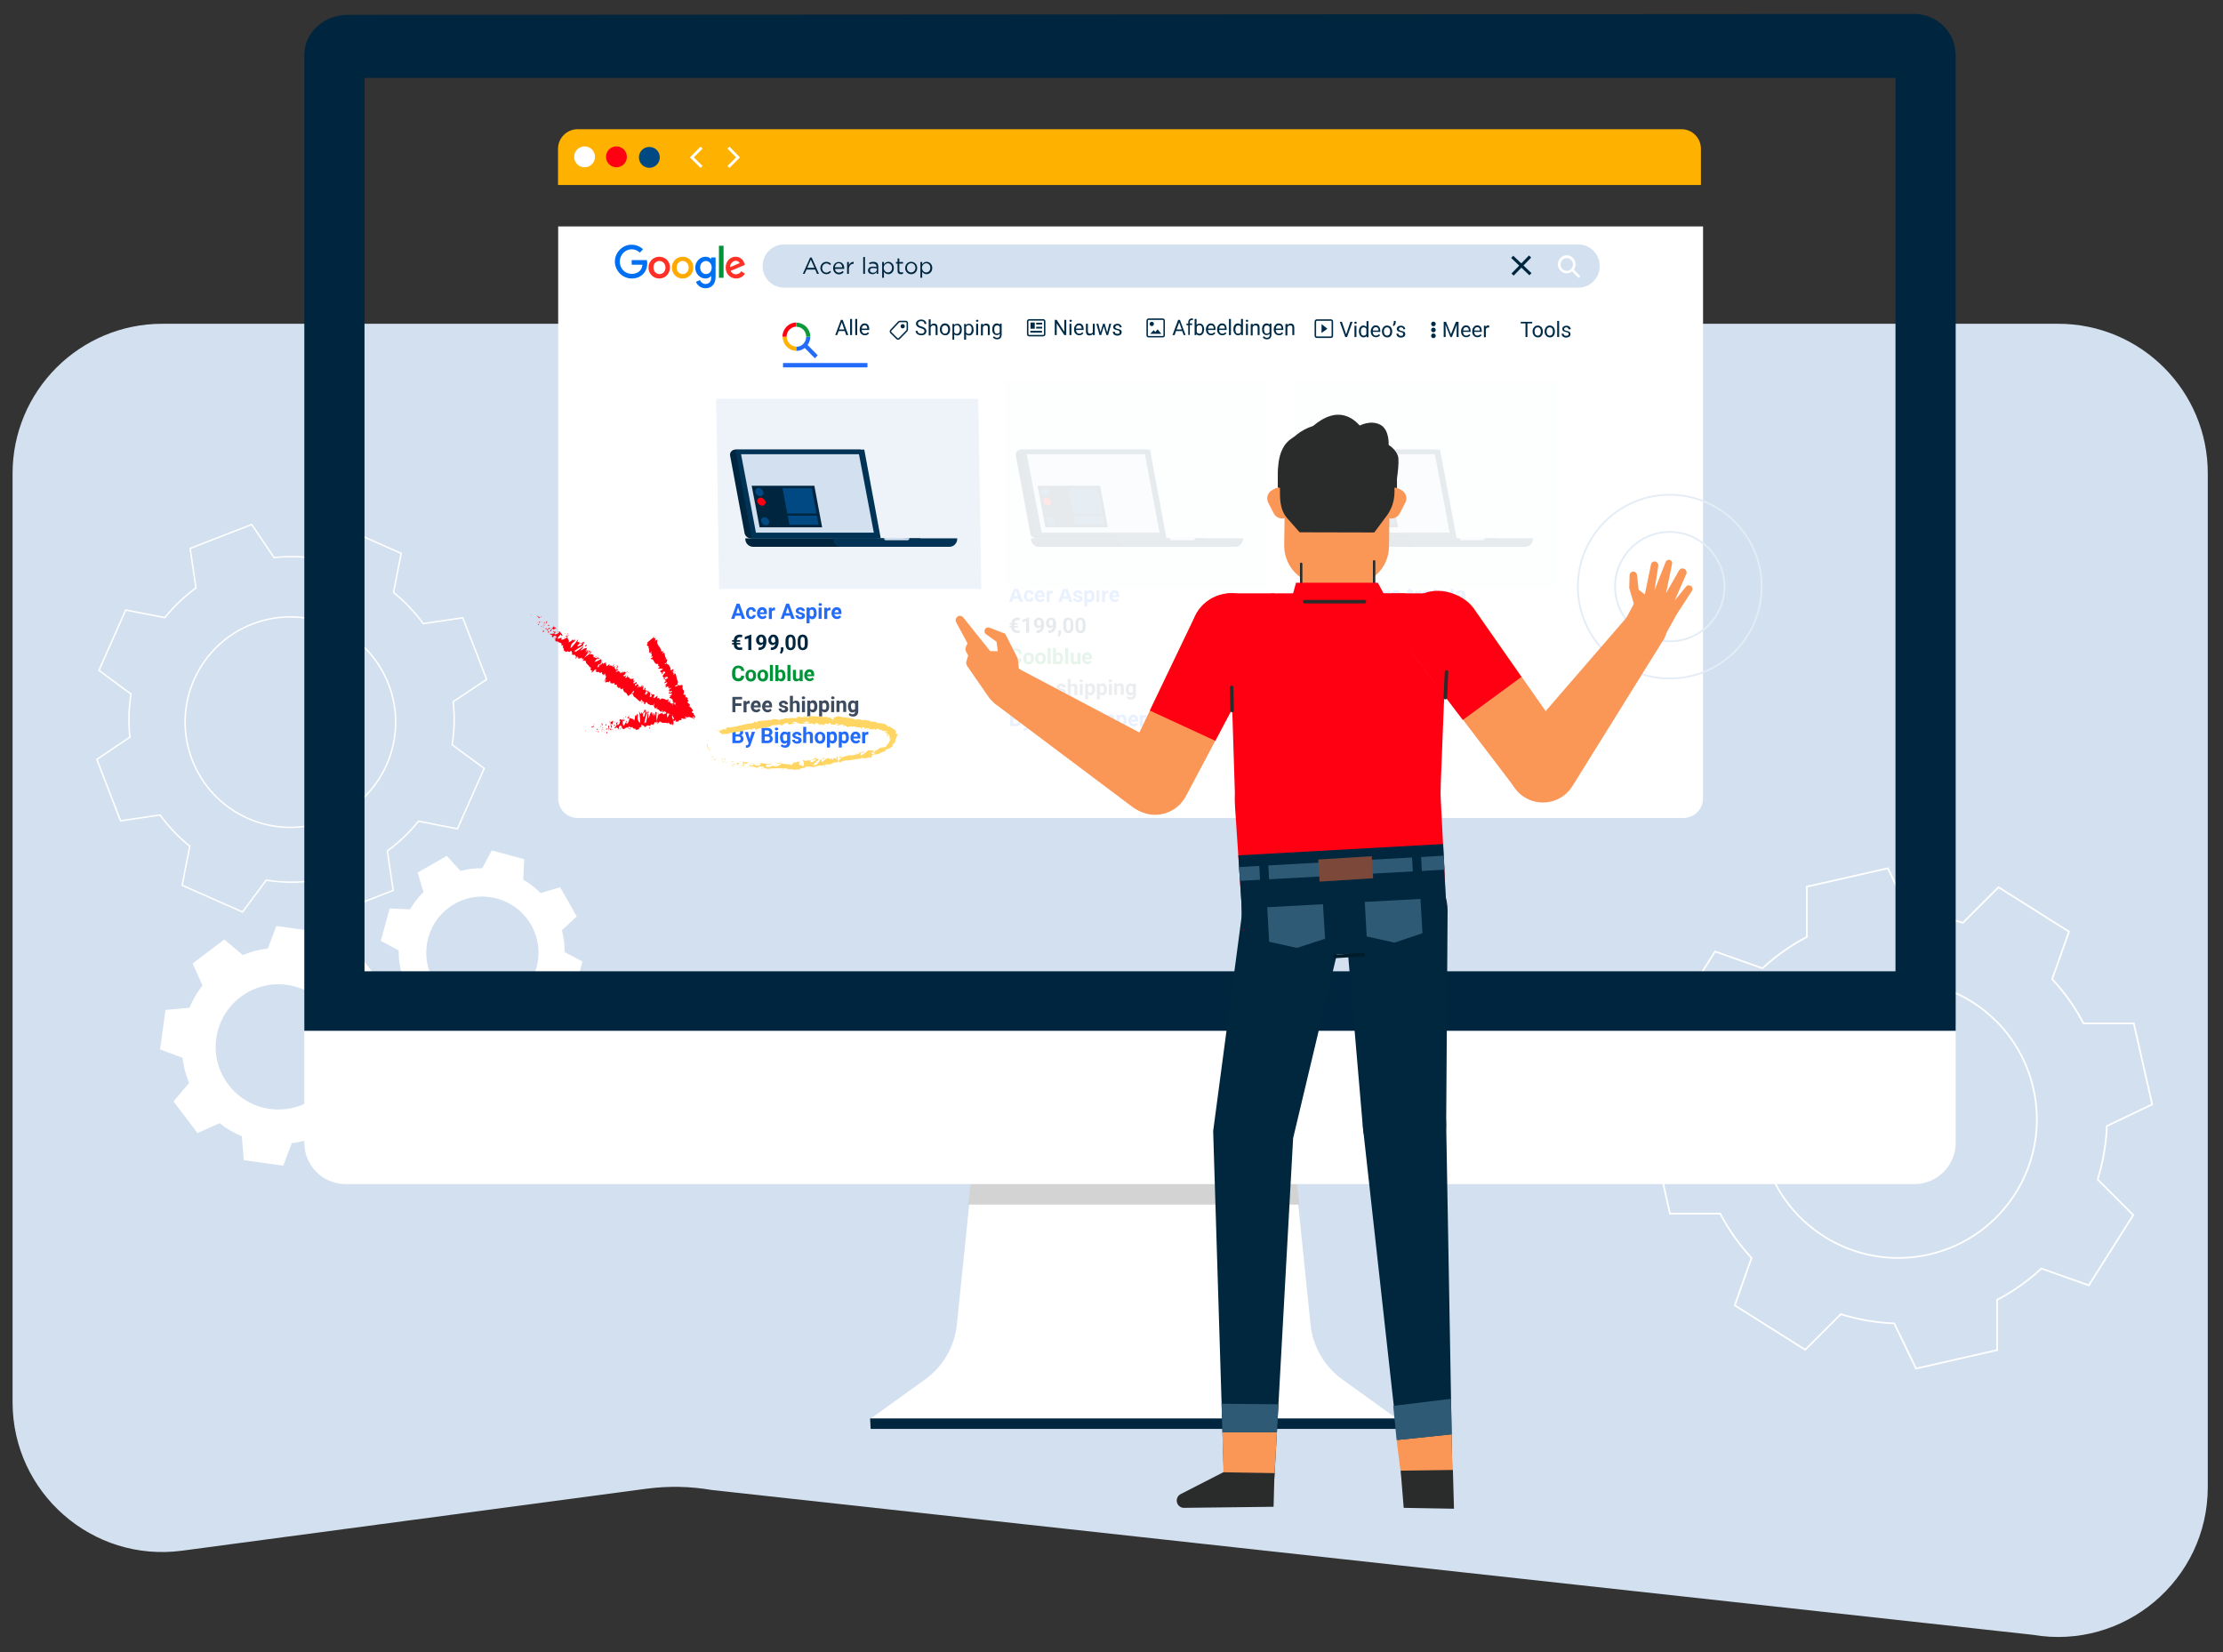
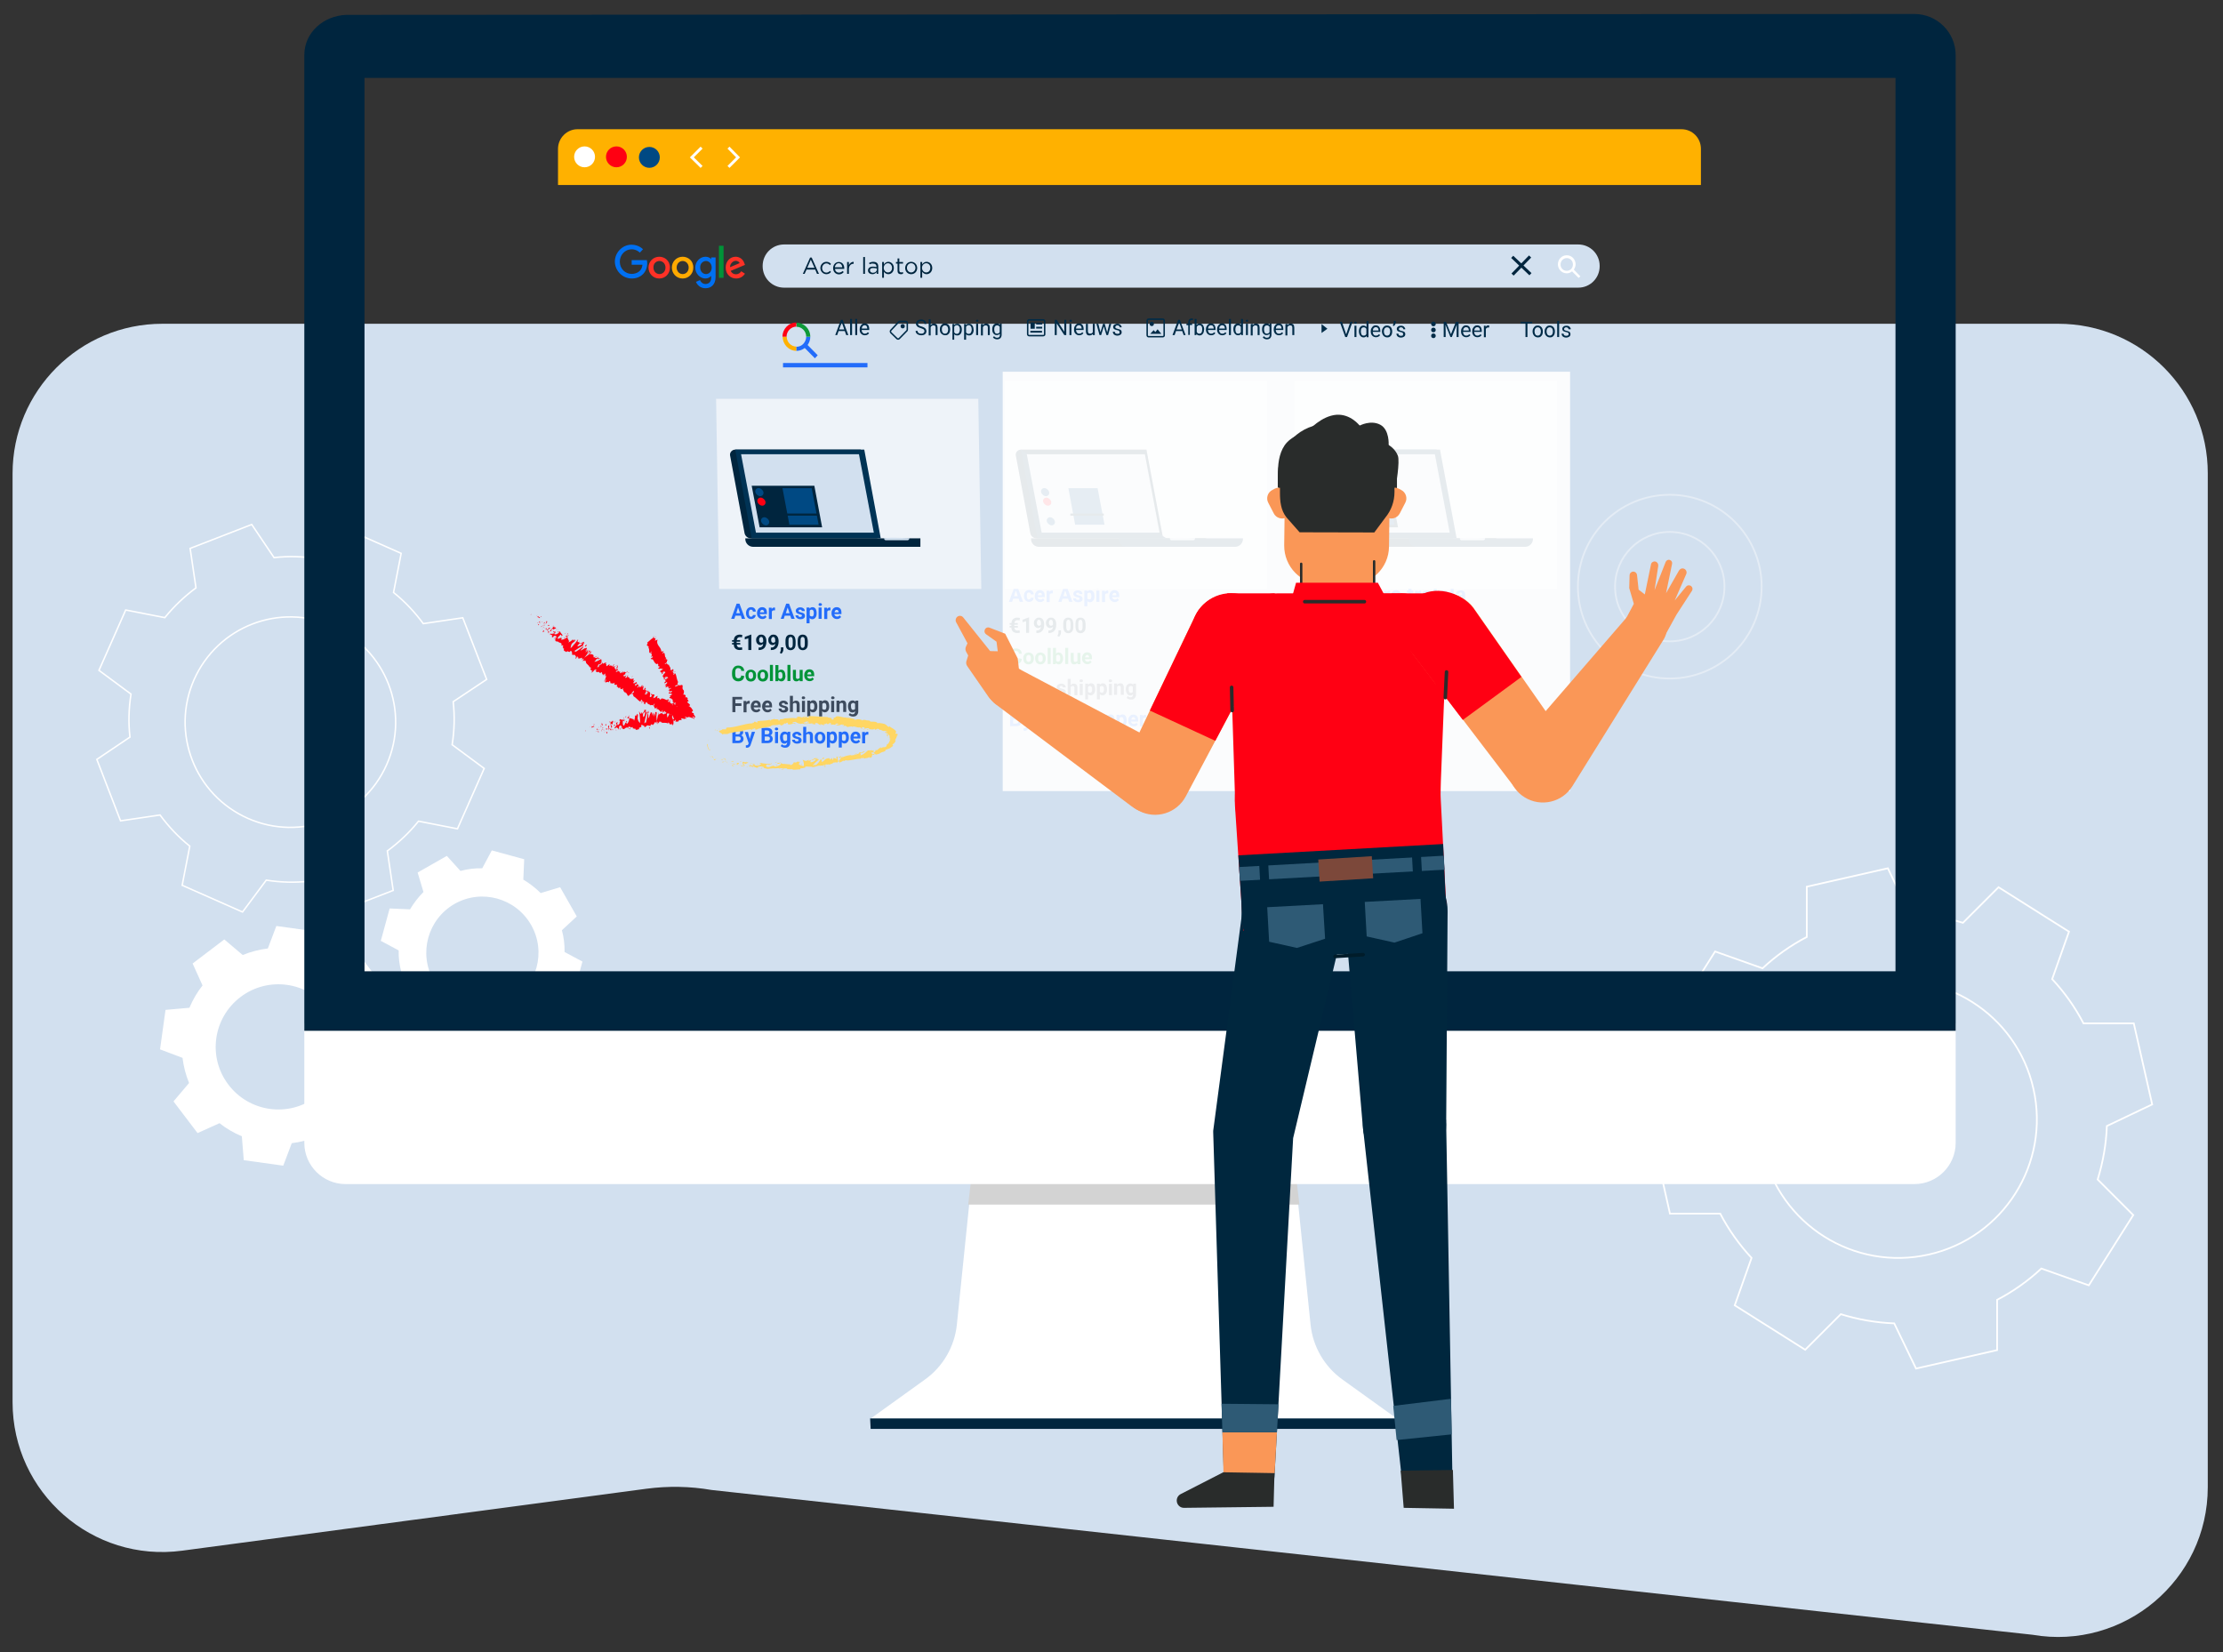
<svg xmlns="http://www.w3.org/2000/svg" version="1.1" id="Laag_1" x="0" y="0" viewBox="0 0 1255.7 933.4" style="enable-background:new 0 0 1255.7 933.4" xml:space="preserve">
  <rect x="0" y="0" width="1255.7" height="933.4" fill="#333333" stroke="none" />
  <style>.st0{fill:#ff0013}.st1{fill:#fff}.st2{fill:#00253e}.st3{fill:#d2e0ef}.st7{fill:#ffb100}.st8{fill:none;stroke:#e4ecf5;stroke-width:.995;stroke-miterlimit:10}.st9{fill:#002b47}.st10{fill:#236cfa}.st11{fill:#009338}.st12{fill:#3d4b5e}.st14{fill:#ff0012}.st15{fill:#004983}.st16{fill:#0070f2}.st17{fill:#ff3126}.st21{fill:none;stroke:#002b47;stroke-width:.824;stroke-miterlimit:10}.st22{fill-rule:evenodd;clip-rule:evenodd;fill:#002b47}.st24,.st25{fill:none;stroke:#fff;stroke-width:1.57;stroke-miterlimit:10}.st25{stroke:#00253e;stroke-width:1.709}.st26{fill:#eef3f9}.st27{fill:#035}.st29{fill:#ffd663}.st30{fill:#292c2b}.st31{fill:#fa9757}.st32{fill:#00273e}.st34{fill:none;stroke:#292c2b;stroke-width:1.993;stroke-linecap:round;stroke-miterlimit:10}.st35{fill:#2e5a75}.st37{fill:none;stroke:#292c2b;stroke-width:1.358;stroke-linecap:round;stroke-miterlimit:10}</style>
  <path class="st0" d="m524.8 645.8 9.6-13.6-14.4-4 5.5-13.6-16.3-.7 2.2-16.4-14.7 3.2-1.4-14.7-14.7 6.9-5.7-15.4-11.5 9.6-8.2-12.5-9.8 13.1-12.2-10.9-5.6 13.7-13.1-7.3-2.7 16.3-15.8-4.1 1.4 14.7-15-.4 5.2 15.8-15.8 3.7 7.9 12.3-13.4 6.7 12 11.6-12.3 10.7 12.7 7.1-8.8 12 16.1 4.7-6 15.4 14.5.4-2.1 14.6 16.4-3.3 1.9 16.5 13.1-6.4 4.8 13.8 13-10.5 9.3 13.8 8.7-11.8 10.6 9.9 6.6-15.3 14.7 7.9 2.2-14.5 14 3.8-1.3-16.4 16.8.1-4.9-14 14.2-3.1-8.7-13.9 14.9-7.6-10.9-10.3L539 654z" />
  <path class="st1" d="m391 668-.3-1.2 1.5-.6-2.5-10.8-1.6.1-.3-1.2 1.5-.4 1.9-.4 9.2 9.2-2.1-9.2-1.8.1-.3-1.2 3.4-.8 1.5-.4.3 1.2-1.4.6 2.9 12.3-1.7.4-9.4-9.2 2.2 9.3 1.8-.1.3 1.2-5.1 1.1zM410.6 663.7c-.9.2-1.8.2-2.6-.1s-1.5-.7-2-1.4-1-1.5-1.2-2.5l-.1-.4c-.2-1-.2-1.9 0-2.7s.6-1.6 1.2-2.2c.6-.6 1.2-1 2-1.2.9-.2 1.7-.2 2.4 0s1.3.7 1.8 1.3c.5.6.8 1.4 1 2.3l.3 1.2-6.6 1.5c.2.7.4 1.2.8 1.7.3.5.7.8 1.2 1 .5.2 1 .2 1.6.1.6-.2 1.2-.4 1.6-.7.4-.3.8-.6 1.1-1l1 1c-.3.4-.7.8-1.2 1.2-.8.4-1.5.7-2.3.9zm-4.2-5.7 4.7-1.1-.1-.2c-.1-.5-.3-.9-.6-1.3-.3-.3-.6-.6-1-.7-.4-.1-.9-.2-1.4 0-.4.1-.8.3-1 .6s-.5.7-.6 1.2-.1.9 0 1.5zM420.8 661.3c-.9.2-1.8.2-2.6-.1-.8-.3-1.5-.7-2-1.4s-1-1.5-1.2-2.5l-.1-.4c-.2-1-.2-1.9 0-2.7.2-.9.6-1.6 1.2-2.2.6-.6 1.2-1 2-1.2.9-.2 1.7-.2 2.4 0s1.3.7 1.8 1.3c.5.6.8 1.4 1 2.3l.3 1.2-6.6 1.5c.2.7.4 1.2.8 1.7.3.5.7.8 1.2 1 .5.2 1 .2 1.6.1.6-.2 1.2-.4 1.6-.7s.8-.6 1.1-1l1 1c-.3.4-.7.8-1.2 1.2-.7.4-1.4.7-2.3.9zm-4.1-5.7 4.7-1.1-.1-.2c-.1-.5-.3-.9-.6-1.3-.3-.3-.6-.6-1-.7-.4-.1-.9-.2-1.4 0-.4.1-.8.3-1 .6-.3.3-.5.7-.6 1.2-.1.4-.1.9 0 1.5zM426.1 659.8l-.3-1.2 1.5-.6-1.7-7.3-1.6.1-.3-1.2 3.2-.8.4 1.3c.2-.6.5-1 1-1.4.5-.4 1-.7 1.7-.8.7-.2 1.3-.1 1.9.1.6.2 1 .6 1.4 1.2.2-.7.5-1.2 1-1.7s1-.8 1.7-.9c1-.2 2-.1 2.7.5s1.3 1.6 1.7 3l1.1 4.7 1.6-.1.3 1.2-5 1.2-.3-1.2 1.5-.6-1.1-4.7c-.2-1-.6-1.7-1-2-.4-.3-1-.4-1.7-.3-.6.2-1.1.5-1.4 1-.3.5-.4 1.2-.3 1.9l1.2 5 1.6-.1.3 1.2-4.9 1.2-.3-1.2 1.5-.6-1.1-4.7c-.2-1-.6-1.6-1-2s-1-.5-1.7-.3c-.6.1-1 .4-1.3.7-.3.3-.5.7-.6 1.2l1.4 6.1 1.6-.1.3 1.2-5 1zM448.2 649.2c-.8-3.4.8-6 3.3-6.6 1.6-.4 2.7.1 3.6.8l-1.1-4.9 3.7-.8 3.3 14.1-3.7.8-.3-1.4c-.5 1-1.2 2-2.8 2.4-2.6.6-5.2-1-6-4.4zm7.8-1.8c-.3-1.4-1.5-2.2-2.7-1.9s-1.9 1.5-1.6 2.9c.3 1.4 1.5 2.2 2.7 1.9 1.2-.3 2-1.5 1.6-2.9zM459.5 637.2l3.8-.9.6 2.7-3.8.9-.6-2.7zm1 3.6 3.7-.8 2.4 10.5-3.7.8-2.4-10.5zM466.1 639.5l3.7-.8.5 2.1c.3-1.6 1-2.7 2.8-3l.9 3.9-.3.1c-1.9.5-2.7 1.8-2.2 4.2l.8 3.2-3.7.8-2.5-10.5zM475 643c-.7-3.1.9-6 4-6.7 3.6-.8 5.9 1.4 6.6 4.5 0 .2.1.5.2.8l-7 1.6c.6 1.1 1.5 1.5 2.7 1.2.9-.2 1.5-.7 2.1-1.6l2.4 1.2c-.7 1.5-2 2.7-4 3.2-3.4.7-6.3-.9-7-4.2zm6.9-2.5c-.4-1.1-1.2-1.7-2.3-1.5-1 .2-1.5 1.1-1.4 2.3l3.7-.8zM486.6 640.3c-.7-3 1-6 4.3-6.8 2.1-.5 3.8.1 5 1.3l-2.1 2.4c-.7-.6-1.3-.9-2.2-.7-1.2.3-1.8 1.5-1.5 2.8.3 1.3 1.4 2.2 2.6 1.9.9-.2 1.3-.7 1.8-1.5l2.9 1.2c-.6 1.7-1.8 3-4.1 3.5-3.1.8-6-1.1-6.7-4.1zM499.1 639.5l-1-4.2-1.2.3-.7-3 1.2-.3-.6-2.7 3.7-.8.6 2.7 2.4-.6.7 3-2.4.6.8 3.5c.2.7.6 1 1.2.8.5-.1.9-.4 1.3-.7l.7 2.9c-.6.5-1.4 1-2.4 1.2-2.2.4-3.7-.3-4.3-2.7zM409 685.1c-.9.2-1.8.2-2.6-.1s-1.5-.8-2-1.4c-.6-.7-1-1.5-1.2-2.5l-.1-.4c-.2-1-.2-1.9-.1-2.7.2-.8.6-1.6 1.1-2.2s1.4-1 2.3-1.2c.8-.2 1.6-.2 2.3-.1s1.3.4 1.8.8l.6 2.4-1.5.3-.7-1.7c-.3-.2-.6-.3-.9-.3-.4-.1-.7 0-1.2.1s-1 .4-1.4.8c-.3.4-.6.9-.7 1.5-.1.6-.1 1.2.1 1.9l.1.4c.2.7.4 1.4.8 1.9.3.5.8.8 1.2 1 .5.2 1 .2 1.5.1.6-.2 1.1-.4 1.5-.9.3-.4.5-1 .4-1.6l1.7-.4c.1.6.1 1.2-.1 1.8s-.5 1.1-1.1 1.5c-.3.5-1 .8-1.8 1zM419.2 682.7c-.9.2-1.8.2-2.6-.1s-1.5-.8-2-1.5-1-1.5-1.2-2.6v-.2c-.2-1-.3-2-.1-2.8s.6-1.6 1.1-2.2c.6-.6 1.3-1 2.3-1.2.9-.2 1.8-.2 2.6.1s1.5.8 2 1.5 1 1.5 1.2 2.6v.2c.2 1 .3 2 .1 2.8s-.6 1.6-1.1 2.2c-.6.6-1.3 1-2.3 1.2zm-.3-1.4c.6-.1 1-.4 1.4-.8.3-.4.5-.9.6-1.5.1-.6 0-1.3-.1-2v-.2c-.2-.7-.4-1.3-.8-1.8-.3-.5-.7-.9-1.2-1.1s-1-.3-1.6-.1-1 .4-1.4.8c-.3.4-.5.9-.6 1.5s0 1.3.1 2v.2c.2.7.4 1.3.8 1.8.3.5.7.9 1.2 1.1s1 .2 1.6.1zM425.1 681.2l-.3-1.2 1.5-.6-1.7-7.3-1.6.1-.3-1.2 3.2-.7.5 1.5c.2-.6.5-1.1 1-1.6.4-.4 1-.7 1.6-.9 1.1-.3 2-.1 2.8.4s1.3 1.4 1.6 2.8l1.2 5 1.6-.1.3 1.2-4.9 1.2-.3-1.2 1.5-.6-1.1-5c-.2-.9-.5-1.5-1-1.8s-1-.4-1.8-.2c-.5.1-1 .4-1.3.7-.4.3-.6.8-.7 1.3l1.4 6 1.6-.1.3 1.2-5.1 1.1zM441 677.6c-.8.2-1.4.1-2-.2s-.9-1-1.2-2l-1.4-6.2-1.6.4-.3-1.4 1.6-.4-.6-2.5 1.9-.4.6 2.5 2.2-.5.3 1.4-2.2.5 1.4 6.2c.1.5.3.8.5 1s.5.2.9.2c.2 0 .5-.1.7-.2s.5-.2.6-.2l.5 1.2-1 .5c-.2-.1-.5 0-.9.1zM447.6 676.1c-1.1.2-1.9.2-2.6-.2-.7-.4-1.1-1.1-1.3-2-.1-.7-.1-1.3.1-1.8.2-.6.7-1.1 1.3-1.5s1.4-.8 2.3-1l1.8-.4-.2-1c-.1-.6-.4-1-.9-1.3-.5-.2-1-.3-1.7-.1-.4.1-.8.2-1.1.4s-.5.4-.8.6l.1 1.5-1.4.3-.5-2.3c.4-.5.8-.9 1.4-1.2.6-.3 1.2-.6 2-.8 1.2-.3 2.3-.2 3.1.2s1.4 1.2 1.6 2.3l1.1 4.9c0 .1.1.3.1.4s.1.2.1.4l1-.1.3 1.2-2.7.6c-.1-.3-.2-.5-.3-.7-.1-.2-.2-.4-.2-.7-.2.5-.6 1-1.1 1.5-.3.4-.9.7-1.5.8zm-.1-1.6c.6-.1 1.1-.4 1.6-.8.4-.4.7-.9.9-1.3l-.4-1.8-1.9.4c-.9.2-1.5.5-1.8 1.1s-.4 1-.3 1.5c.1.5.3.8.6.9.3.1.8.2 1.3 0zM459.6 673.4c-.9.2-1.8.2-2.6-.1s-1.5-.8-2-1.4c-.6-.7-1-1.5-1.2-2.5l-.1-.4c-.2-1-.2-1.9-.1-2.7.2-.8.6-1.6 1.1-2.2s1.4-1 2.3-1.2c.8-.2 1.6-.2 2.3-.1.7.1 1.3.4 1.8.8l.6 2.4-1.5.3-.7-1.7c-.3-.2-.6-.3-.9-.3-.4-.1-.7 0-1.2.1s-1 .4-1.3.8c-.3.4-.6.9-.7 1.5-.1.6-.1 1.2.1 1.9l.1.4c.2.7.4 1.4.8 1.9.3.5.8.8 1.2 1 .5.2 1 .2 1.5.1.6-.2 1.1-.4 1.5-.9.3-.4.5-1 .4-1.6l1.7-.4c.1.6.1 1.2-.1 1.8s-.5 1.1-1.1 1.5c-.4.4-1.1.8-1.9 1zM468.6 671.2c-.8.2-1.4.1-2-.2-.5-.3-.9-1-1.2-2l-1.4-6.2-1.6.4-.3-1.4 1.6-.4-.6-2.5 1.9-.4.6 2.5 2.2-.5.3 1.4-2.2.5 1.4 6.2c.1.5.3.8.5 1 .2.2.5.2.9.2.2 0 .5-.1.7-.2s.5-.2.6-.2l.5 1.2-1 .5c-.2-.1-.6 0-.9.1zM475.2 664c-.7-3 1.2-6.1 4.5-6.9 3.3-.8 6.3 1.1 7 4.1.7 3-1.2 6-4.5 6.8-3.3.9-6.3-1-7-4zm8-1.8c-.3-1.3-1.5-2.2-2.8-1.9-1.3.3-1.9 1.6-1.6 2.8.3 1.3 1.5 2.1 2.8 1.8 1.3-.2 1.9-1.4 1.6-2.7zM487.1 655.7l3.7-.8.3 1.4c.5-1 1.2-2 2.8-2.4 2.5-.6 5.1 1 5.9 4.3.8 3.4-.9 6-3.4 6.5-1.6.4-2.7-.1-3.5-.8l1 4.4-3.7.8-3.1-13.4zm9 3.4c-.3-1.4-1.5-2.2-2.7-1.9-1.2.3-1.9 1.5-1.6 2.8.3 1.4 1.5 2.2 2.7 1.9 1.3-.2 2-1.4 1.6-2.8zM499.8 651.3l-.4-1.6 4.2-1 .4 1.6.6 7.7-1.9.5-2.9-7.2zm2.2 8.5 3.8-.9.8 3.3-3.8.9-.8-3.3z" />
  <path class="st2" d="m476.2 685-15.7 19.5-22.6-10.6z" />
  <path class="st3" d="M1162.6 182.9H91.7c-46.7 0-84.6 37.9-84.6 84.6v524.6c0 51.2 45.1 90.7 95.8 83.9l262.3-35c12.2-1.6 24.6-1.4 36.7.7l746.2 81.8c51.7 8.9 99-30.9 99-83.4V267.5c.1-46.7-37.8-84.6-84.5-84.6z" />
  <path d="M236.4 463.9c-5.1 6.4-11.1 12-17.6 16.8l3.3 22.3-34.8 13.5-12.6-18.7c-8 .9-16.2.7-24.3-.6l-13.4 18-34.1-15.1 4.3-22.1c-6.4-5.1-12-11.1-16.8-17.6l-22.3 3.3L54.7 429l18.7-12.6c-.9-8-.7-16.2.6-24.3l-18.1-13.4L71 344.6l22.1 4.3c5.2-6.4 11.1-12 17.6-16.8l-3.3-22.3 34.8-13.5 12.6 18.7c8-.9 16.2-.7 24.3.6l13.4-18.1 34.1 15.1-4.3 22.1c6.4 5.1 12 11.1 16.8 17.6l22.3-3.3 13.5 34.8-18.9 12.6c.9 8 .7 16.2-.6 24.3l18.1 13.4-15.1 34.1-22-4.3zm-18-31.9c13.3-30-.3-65.1-30.4-78.4-30-13.3-65.1.3-78.4 30.4-13.2 30 .4 65 30.4 78.3 30 13.3 65.1-.3 78.4-30.3z" style="fill:none;stroke:#fff;stroke-width:.832;stroke-miterlimit:10" />
  <path d="M1070 747.6c-10.4-.4-20.5-2.2-30.2-5.2l-20.1 20.1-39.8-25.1 9.5-26.8c-6.9-7.4-12.9-15.8-17.7-25h-28.4L933 639.7l25.6-12.2c.4-10.4 2.2-20.5 5.2-30.2l-20.1-20.1 25.1-39.7 26.8 9.5c7.4-6.9 15.8-12.9 25-17.7v-28.4l45.8-10.4 12.2 25.6c10.4.4 20.5 2.2 30.2 5.2l20.1-20.1 39.8 25.1-9.5 26.8c6.9 7.4 12.9 15.8 17.7 25h28.4l10.4 45.8-25.6 12.2c-.4 10.4-2.2 20.5-5.2 30.2l20.1 20.1-25.1 39.7-26.8-9.5c-7.4 6.9-15.8 12.9-25 17.7v28.4l-45.8 10.4-12.3-25.5zm19.5-38.9c42.2-9.5 68.7-51.5 59.1-93.7-9.5-42.2-51.5-68.7-93.7-59.1-42.2 9.5-68.7 51.5-59.1 93.7 9.6 42.2 51.5 68.6 93.7 59.1z" style="fill:none;stroke:#fff;stroke-width:.963;stroke-miterlimit:10" />
  <path d="M317.4 525.5c1.1 4.1 1.6 8.2 1.5 12.3l10.1 5.4-5 18.3-11.5-.5c-2.1 3.5-4.6 6.8-7.6 9.8l3.3 11-16.5 9.4-7.8-8.5c-4.1 1.1-8.2 1.6-12.3 1.5l-5.4 10.1-18.3-5 .5-11.5c-3.6-2.1-6.8-4.6-9.8-7.6l-11 3.3-9.4-16.5 8.5-7.8c-1.1-4.1-1.6-8.2-1.5-12.3l-10.1-5.4 5-18.3 11.5.5c2.1-3.5 4.6-6.8 7.6-9.8l-3.3-11 16.5-9.4 7.7 8.5c4.1-1.1 8.2-1.6 12.3-1.5l5.4-10.1 18.3 5-.5 11.5c3.5 2.1 6.8 4.6 9.8 7.6l11-3.3 9.4 16.5-8.4 7.8zm-17.4-3c-8.7-15.2-28-20.5-43.2-11.9-15.2 8.7-20.5 28-11.9 43.2 8.7 15.2 28 20.5 43.2 11.9 15.3-8.6 20.6-28 11.9-43.2z" style="fill-rule:evenodd;clip-rule:evenodd;fill:#fff" />
  <path class="st1" d="M179 642.1c-4.6 1.9-9.4 3.1-14.2 3.7l-4.8 12.7-22.3-3.1-1.1-13.5c-4.5-1.9-8.7-4.3-12.6-7.4l-12.4 5.6L98 622.2l8.8-10.4c-1.9-4.6-3.1-9.4-3.7-14.2l-12.7-4.8 3.1-22.3 13.5-1.2c1.9-4.5 4.3-8.7 7.4-12.6l-5.6-12.4 17.9-13.6 10.4 8.8c4.6-1.9 9.4-3.1 14.2-3.7l4.8-12.7 22.3 3.1 1.1 13.5c4.5 1.9 8.7 4.3 12.6 7.4l12.4-5.6 13.6 17.9-8.8 10.4c1.9 4.6 3.1 9.4 3.7 14.2l12.7 4.8-3.1 22.3-13.5 1.2c-1.9 4.5-4.4 8.7-7.4 12.6l5.6 12.4-17.9 13.6-10.4-8.8zm13.3-45.8c1.2-9-.9-18.4-6.8-26.2-11.8-15.6-34-18.7-49.6-6.9-15.6 11.8-18.7 34-6.9 49.5 11.8 15.6 34 18.7 49.6 6.9 7.8-5.8 12.5-14.3 13.7-23.3" />
  <path class="st7" d="M960.9 104.5H315.2V84.1c0-6.1 5-11.1 11-11.1h623.6c6.1 0 11 4.9 11 11.1v20.4z" />
-   <path class="st1" d="M950.9 462.1H326.3c-6.1 0-11-5-11-11V127.9H962V451c0 6.1-5 11.1-11.1 11.1z" />
  <circle class="st8" cx="943.2" cy="331.4" r="30.9" />
  <circle class="st8" cx="943.2" cy="331.4" r="51.9" />
  <path class="st9" d="M477.2 187h-3.5l-.8 2.3h-1.1l3.2-8.6h1l3.2 8.6H478l-.8-2.3zm-3.2-.9h2.9l-1.4-4-1.5 4zM481.3 189.3h-1.1v-9.1h1.1v9.1zM484.2 189.3h-1.1v-9.1h1.1v9.1zM488.5 189.4c-.9 0-1.5-.3-2.1-.9s-.8-1.3-.8-2.3v-.2c0-.6.1-1.2.4-1.7s.6-.9 1-1.2.9-.4 1.4-.4c.8 0 1.5.3 1.9.8s.7 1.3.7 2.4v.5h-4.3c0 .6.2 1.1.5 1.5.4.4.8.6 1.3.6.4 0 .7-.1 1-.2.3-.2.5-.4.7-.6l.7.5c-.5.8-1.3 1.2-2.4 1.2zm-.1-5.7c-.4 0-.8.2-1.1.5-.3.3-.5.8-.5 1.4h3.1v-.1c0-.6-.2-1-.4-1.3-.3-.4-.7-.5-1.1-.5z" />
  <path class="st10" d="M418.5 347.8h-3.1l-.6 1.8H413l3.1-8.6h1.6l3.2 8.6H419l-.5-1.8zm-2.6-1.4h2.1l-1.1-3.2-1 3.2zM424.2 348.4c.3 0 .6-.1.8-.3s.3-.4.3-.7h1.6c0 .4-.1.8-.4 1.2s-.5.6-.9.8-.8.3-1.3.3c-.9 0-1.6-.3-2.1-.9-.5-.6-.8-1.4-.8-2.4v-.1c0-1 .3-1.8.8-2.4.5-.6 1.2-.9 2.1-.9.8 0 1.4.2 1.9.7.5.5.7 1.1.7 1.8h-1.6c0-.3-.1-.6-.3-.8s-.5-.3-.8-.3c-.4 0-.7.1-.9.4s-.3.8-.3 1.4v.2c0 .7.1 1.1.3 1.4.2.4.5.6.9.6zM430.7 349.7c-.9 0-1.7-.3-2.2-.9-.6-.6-.9-1.3-.9-2.3v-.2c0-.6.1-1.2.4-1.7.2-.5.6-.9 1-1.2.5-.3 1-.4 1.5-.4.9 0 1.5.3 2 .8s.7 1.3.7 2.4v.7h-4c0 .4.2.8.5 1 .3.2.6.4 1 .4.6 0 1.1-.2 1.5-.7l.8.9c-.2.4-.6.6-1 .9-.3.2-.8.3-1.3.3zm-.2-5.2c-.3 0-.6.1-.8.4s-.3.6-.4 1h2.3v-.1c0-.4-.1-.7-.3-.9-.2-.3-.4-.4-.8-.4zM437.8 344.8h-.6c-.6 0-1 .2-1.2.7v4.2h-1.7v-6.4h1.6v.8c.3-.6.8-.9 1.4-.9.2 0 .4 0 .5.1v1.5zM446.4 347.8h-3.1l-.6 1.8H441l3.1-8.6h1.6l3.2 8.6H447l-.6-1.8zm-2.5-1.4h2.1l-1.1-3.2-1 3.2zM453 347.8c0-.2-.1-.4-.3-.5-.2-.1-.5-.2-1-.3-1.5-.3-2.2-1-2.2-1.9 0-.6.2-1 .7-1.4s1.1-.6 1.8-.6c.8 0 1.4.2 1.9.6.5.4.7.9.7 1.5h-1.7c0-.2-.1-.5-.2-.6s-.4-.2-.7-.2c-.3 0-.5.1-.7.2-.1.1-.2.3-.2.5s.1.3.3.5c.2.1.5.2.9.3s.8.2 1.1.3c.9.3 1.3.9 1.3 1.7 0 .6-.2 1.1-.7 1.4-.5.4-1.1.5-1.9.5-.5 0-1-.1-1.4-.3s-.7-.5-1-.8c-.2-.3-.4-.7-.4-1.1h1.6c0 .3.1.5.3.7.2.2.5.2.8.2.3 0 .6-.1.7-.2s.3-.3.3-.5zM461.3 346.5c0 1-.2 1.8-.7 2.4s-1 .9-1.8.9c-.6 0-1.1-.2-1.5-.7v3h-1.7v-8.9h1.6l.1.6c.4-.5.9-.8 1.6-.8.8 0 1.4.3 1.8.9.4.6.6 1.5.6 2.6zm-1.6-.2c0-.6-.1-1.1-.3-1.4s-.5-.5-.9-.5c-.5 0-.9.2-1.1.6v2.6c.2.4.6.6 1.1.6.8.2 1.2-.5 1.2-1.9zM462.4 341.5c0-.3.1-.5.2-.6s.4-.2.7-.2.5.1.7.2.3.4.3.6c0 .3-.1.5-.3.6s-.4.2-.7.2-.5-.1-.7-.2c-.1-.1-.2-.3-.2-.6zm1.7 8.1h-1.7v-6.4h1.7v6.4zM469.1 344.8h-.6c-.6 0-1 .2-1.2.7v4.2h-1.7v-6.4h1.6v.8c.3-.6.8-.9 1.4-.9.2 0 .4 0 .5.1v1.5zM472.8 349.7c-.9 0-1.7-.3-2.2-.9-.6-.6-.9-1.3-.9-2.3v-.2c0-.6.1-1.2.4-1.7.2-.5.6-.9 1-1.2.5-.3 1-.4 1.5-.4.9 0 1.5.3 2 .8s.7 1.3.7 2.4v.7h-4c0 .4.2.8.5 1 .3.2.6.4 1 .4.6 0 1.1-.2 1.5-.7l.8.9c-.2.4-.6.6-1 .9-.3.2-.8.3-1.3.3zm-.2-5.2c-.3 0-.6.1-.8.4s-.3.6-.4 1h2.3v-.1c0-.4-.1-.7-.3-.9-.2-.3-.5-.4-.8-.4z" />
  <path class="st2" d="M418.2 364.1h-2c0 .6.2 1 .5 1.3s.7.4 1.3.4c.4 0 .8-.1 1.1-.2l.2 1.4c-.5.1-1 .2-1.5.2-1 0-1.8-.3-2.4-.8-.6-.6-.9-1.3-.9-2.3h-1v-.9h1v-.7h-1v-.9h1c.1-1 .4-1.8 1-2.3s1.4-.8 2.4-.8c.4 0 .9.1 1.4.2l-.2 1.4c-.4-.1-.7-.2-1.1-.2-1.1 0-1.7.6-1.8 1.7h1.9v.9h-2v.7h2l.1.9zM424.4 367.2h-1.7v-6.6l-2 .6v-1.4l3.5-1.3h.2v8.7zM431.1 363.7c-.4.4-1 .7-1.5.7-.8 0-1.4-.3-1.8-.8-.5-.5-.7-1.2-.7-2.1 0-.6.1-1.1.4-1.5s.6-.8 1-1.1c.4-.3.9-.4 1.5-.4s1 .1 1.5.4c.4.3.8.7 1 1.2s.4 1.1.4 1.8v.6c0 1.4-.4 2.6-1 3.4-.7.8-1.7 1.3-3 1.3h-.4v-1.4h.4c1.3 0 2.1-.8 2.2-2.1zm-1.1-.6c.3 0 .5-.1.7-.2.2-.1.3-.3.4-.5v-.7c0-.6-.1-1-.3-1.4s-.5-.5-.9-.5c-.3 0-.6.2-.8.5s-.3.7-.3 1.2.1.9.3 1.2c.2.2.5.4.9.4zM438 363.7c-.4.4-1 .7-1.5.7-.8 0-1.4-.3-1.8-.8-.5-.5-.7-1.2-.7-2.1 0-.6.1-1.1.4-1.5s.6-.8 1-1.1c.4-.3.9-.4 1.5-.4s1 .1 1.5.4c.4.3.8.7 1 1.2s.4 1.1.4 1.8v.6c0 1.4-.4 2.6-1 3.4-.7.8-1.7 1.3-3 1.3h-.4v-1.4h.4c1.2 0 2-.8 2.2-2.1zm-1.2-.6c.3 0 .5-.1.7-.2.2-.1.3-.3.4-.5v-.7c0-.6-.1-1-.3-1.4s-.5-.5-.9-.5c-.3 0-.6.2-.8.5s-.3.7-.3 1.2.1.9.3 1.2c.2.2.5.4.9.4zM441.4 369.3l-.9-.5.2-.4c.3-.5.4-1 .4-1.4v-1.3h1.4v1.2c0 .4-.1.9-.3 1.3s-.5.8-.8 1.1zM449.4 363.6c0 1.2-.2 2.1-.7 2.7s-1.2 1-2.1 1c-.9 0-1.6-.3-2.1-.9s-.7-1.5-.8-2.7v-1.6c0-1.2.2-2.1.7-2.7s1.2-.9 2.1-.9 1.6.3 2.1.9c.5.6.7 1.5.8 2.7v1.5zm-1.6-1.7c0-.7-.1-1.2-.3-1.6-.2-.3-.5-.5-.9-.5s-.7.2-.9.5c-.2.3-.3.8-.3 1.5v2.1c0 .7.1 1.2.3 1.6s.5.5.9.5.7-.2.9-.5.3-.8.3-1.5v-2.1zM456.3 363.6c0 1.2-.2 2.1-.7 2.7s-1.2 1-2.1 1c-.9 0-1.6-.3-2.1-.9s-.7-1.5-.8-2.7v-1.6c0-1.2.2-2.1.7-2.7s1.2-.9 2.1-.9 1.6.3 2.1.9c.5.6.7 1.5.8 2.7v1.5zm-1.7-1.7c0-.7-.1-1.2-.3-1.6-.2-.3-.5-.5-.9-.5s-.7.2-.9.5c-.2.3-.3.8-.3 1.5v2.1c0 .7.1 1.2.3 1.6s.5.5.9.5.7-.2.9-.5.3-.8.3-1.5v-2.1z" />
  <path class="st11" d="M420.4 381.9c-.1.9-.4 1.7-1 2.2-.6.5-1.4.8-2.4.8-1.1 0-1.9-.4-2.6-1.1s-.9-1.8-.9-3.1v-.5c0-.8.1-1.6.4-2.2s.7-1.1 1.2-1.5c.5-.3 1.1-.5 1.9-.5 1 0 1.8.3 2.4.8.6.5.9 1.3 1 2.2h-1.7c0-.6-.2-1-.5-1.2-.3-.2-.7-.4-1.2-.4-.6 0-1 .2-1.3.6-.3.4-.4 1.1-.4 2v.6c0 .9.1 1.6.4 2 .3.4.7.6 1.3.6.5 0 .9-.1 1.2-.4.3-.2.4-.6.5-1.2l1.7.3zM421.1 381.5c0-.6.1-1.2.4-1.7s.6-.9 1-1.1 1-.4 1.6-.4c.9 0 1.5.3 2.1.8s.8 1.2.9 2.2v.4c0 1-.3 1.8-.8 2.4-.5.6-1.3.9-2.2.9s-1.6-.3-2.2-.9c-.5-.7-.8-1.5-.8-2.6zm1.7.1c0 .6.1 1.1.3 1.4s.5.5 1 .5.7-.2 1-.5.3-.8.3-1.5c0-.6-.1-1.1-.3-1.4-.2-.3-.5-.5-1-.5s-.7.2-1 .5c-.2.3-.3.8-.3 1.5zM427.9 381.5c0-.6.1-1.2.4-1.7s.6-.9 1-1.1 1-.4 1.6-.4c.9 0 1.5.3 2.1.8s.8 1.2.9 2.2v.4c0 1-.3 1.8-.8 2.4-.5.6-1.3.9-2.2.9s-1.6-.3-2.2-.9c-.6-.7-.8-1.5-.8-2.6zm1.6.1c0 .6.1 1.1.3 1.4s.5.5 1 .5.7-.2 1-.5.3-.8.3-1.5c0-.6-.1-1.1-.3-1.4-.2-.3-.5-.5-1-.5s-.7.2-1 .5c-.2.3-.3.8-.3 1.5zM436.6 384.7h-1.7v-9.1h1.7v9.1zM443.7 381.6c0 1-.2 1.8-.6 2.4s-1 .9-1.8.9c-.7 0-1.2-.3-1.6-.8l-.1.7H438v-9.1h1.7v3.3c.4-.5.9-.7 1.5-.7.8 0 1.4.3 1.8.9.4.6.6 1.4.6 2.4h.1zm-1.7-.1c0-.6-.1-1.1-.3-1.4-.2-.3-.5-.5-.9-.5-.5 0-.9.2-1.1.7v2.5c.2.5.6.7 1.1.7s.9-.3 1.1-.8c.1-.3.1-.7.1-1.2zM446.5 384.7h-1.7v-9.1h1.7v9.1zM451.6 384.1c-.4.5-1 .8-1.7.8s-1.2-.2-1.5-.6c-.4-.4-.5-1-.5-1.7v-4.2h1.7v4.1c0 .7.3 1 .9 1 .6 0 1-.2 1.2-.6v-4.5h1.7v6.4h-1.6l-.2-.7zM457.4 384.8c-.9 0-1.7-.3-2.2-.9-.6-.6-.9-1.3-.9-2.3v-.2c0-.6.1-1.2.4-1.7.2-.5.6-.9 1-1.2.5-.3 1-.4 1.5-.4.9 0 1.5.3 2 .8s.7 1.3.7 2.4v.7h-4c0 .4.2.8.5 1 .3.2.6.4 1 .4.6 0 1.1-.2 1.5-.7l.8.9c-.2.4-.6.6-1 .9-.3.2-.8.3-1.3.3zm-.2-5.2c-.3 0-.6.1-.8.4s-.3.6-.4 1h2.3v-.1c0-.4-.1-.7-.3-.9-.1-.3-.4-.4-.8-.4z" />
  <path class="st12" d="M418.8 398.8h-3.4v3.5h-1.7v-8.6h5.5v1.4h-3.8v2.2h3.4v1.5zM423.5 397.5h-.6c-.6 0-1 .2-1.2.7v4.2H420V396h1.6v.8c.3-.6.8-.9 1.4-.9.2 0 .4 0 .5.1v1.5zM427.2 402.4c-.9 0-1.7-.3-2.2-.9-.6-.6-.9-1.3-.9-2.3v-.2c0-.6.1-1.2.4-1.7.2-.5.6-.9 1-1.2.5-.3 1-.4 1.5-.4.9 0 1.5.3 2 .8s.7 1.3.7 2.4v.7h-4c0 .4.2.8.5 1 .3.2.6.4 1 .4.6 0 1.1-.2 1.5-.7l.8.9c-.2.4-.6.6-1 .9-.3.2-.8.3-1.3.3zm-.2-5.3c-.3 0-.6.1-.8.4s-.3.6-.4 1h2.3v-.1c0-.4-.1-.7-.3-.9-.2-.3-.4-.4-.8-.4zM433.6 402.4c-.9 0-1.7-.3-2.2-.9-.6-.6-.9-1.3-.9-2.3v-.2c0-.6.1-1.2.4-1.7.2-.5.6-.9 1-1.2.5-.3 1-.4 1.5-.4.9 0 1.5.3 2 .8s.7 1.3.7 2.4v.7h-4c0 .4.2.8.5 1 .3.2.6.4 1 .4.6 0 1.1-.2 1.5-.7l.8.9c-.2.4-.6.6-1 .9-.3.2-.7.3-1.3.3zm-.1-5.3c-.3 0-.6.1-.8.4s-.3.6-.4 1h2.3v-.1c0-.4-.1-.7-.3-.9-.2-.3-.5-.4-.8-.4zM443.5 400.5c0-.2-.1-.4-.3-.5-.2-.1-.5-.2-1-.3-1.5-.3-2.2-1-2.2-1.9 0-.6.2-1 .7-1.4s1.1-.6 1.8-.6c.8 0 1.4.2 1.9.6.5.4.7.9.7 1.5h-1.7c0-.2-.1-.5-.2-.6s-.4-.2-.7-.2c-.3 0-.5.1-.7.2-.1.1-.2.3-.2.5s.1.3.3.5c.2.1.5.2.9.3s.8.2 1.1.3c.9.3 1.3.9 1.3 1.7 0 .6-.2 1.1-.7 1.4-.5.4-1.1.5-1.9.5-.5 0-1-.1-1.4-.3s-.7-.5-1-.8c-.2-.3-.4-.7-.4-1.1h1.6c0 .3.1.5.3.7.2.2.5.2.8.2.3 0 .6-.1.7-.2.3-.1.3-.3.3-.5zM447.9 396.6c.5-.5 1-.8 1.7-.8 1.4 0 2.1.8 2.1 2.4v4.1H450v-4.1c0-.4-.1-.6-.2-.8-.2-.2-.4-.3-.8-.3-.5 0-.9.2-1.1.6v4.5h-1.7v-9.1h1.7v3.5zM452.9 394.2c0-.3.1-.5.2-.6s.4-.2.7-.2.5.1.7.2.3.4.3.6c0 .3-.1.5-.3.6s-.4.2-.7.2-.5-.1-.7-.2c-.1-.1-.2-.3-.2-.6zm1.8 8.1H453v-6.4h1.7v6.4zM461.7 399.1c0 1-.2 1.8-.7 2.4s-1 .9-1.8.9c-.6 0-1.1-.2-1.5-.7v3H456v-8.9h1.6l.1.6c.4-.5.9-.8 1.6-.8.8 0 1.4.3 1.8.9.4.7.6 1.5.6 2.6zm-1.7-.1c0-.6-.1-1.1-.3-1.4s-.5-.5-.9-.5c-.5 0-.9.2-1.1.6v2.6c.2.4.6.6 1.1.6.8.1 1.2-.5 1.2-1.9zM468.4 399.1c0 1-.2 1.8-.7 2.4s-1 .9-1.8.9c-.6 0-1.1-.2-1.5-.7v3h-1.7v-8.9h1.6l.1.6c.4-.5.9-.8 1.6-.8.8 0 1.4.3 1.8.9.4.7.6 1.5.6 2.6zm-1.6-.1c0-.6-.1-1.1-.3-1.4s-.5-.5-.9-.5c-.5 0-.9.2-1.1.6v2.6c.2.4.6.6 1.1.6.8.1 1.2-.5 1.2-1.9zM469.5 394.2c0-.3.1-.5.2-.6s.4-.2.7-.2.5.1.7.2.3.4.3.6c0 .3-.1.5-.3.6s-.4.2-.7.2-.5-.1-.7-.2c-.2-.1-.2-.3-.2-.6zm1.7 8.1h-1.7v-6.4h1.7v6.4zM474.2 395.9v.7c.5-.6 1-.9 1.8-.9.7 0 1.2.2 1.5.6s.5 1 .5 1.8v4.1h-1.7v-4.1c0-.4-.1-.6-.2-.8-.2-.2-.4-.2-.8-.2-.5 0-.8.2-1.1.6v4.5h-1.7v-6.4h1.7zM479 399c0-1 .2-1.8.7-2.4s1.1-.9 1.9-.9c.7 0 1.2.2 1.6.7l.1-.6h1.5v6.2c0 .6-.1 1-.4 1.5-.2.4-.6.7-1 1-.5.2-1 .3-1.6.3-.5 0-.9-.1-1.4-.3s-.8-.4-1-.7l.7-1c.4.5.9.7 1.5.7.5 0 .8-.1 1-.4s.4-.6.4-1v-.3c-.4.5-.9.7-1.5.7-.8 0-1.4-.3-1.8-.9-.4-.7-.7-1.5-.7-2.6zm1.7.1c0 .6.1 1 .3 1.4s.5.5.9.5c.5 0 .9-.2 1.1-.6v-2.7c-.2-.4-.6-.6-1.1-.6-.4 0-.7.2-1 .5s-.2.9-.2 1.5z" />
  <path class="st10" d="M413.7 419.8v-8.6h3c1 0 1.8.2 2.3.6.5.4.8 1 .8 1.8 0 .4-.1.8-.3 1.1-.2.3-.5.6-.9.7.4.1.8.3 1 .7.2.3.4.8.4 1.2 0 .8-.3 1.5-.8 1.9s-1.3.6-2.2.6h-3.3zm1.8-5h1.3c.9 0 1.3-.4 1.3-1.1 0-.4-.1-.7-.3-.8s-.6-.3-1-.3h-1.2l-.1 2.2zm0 1.3v2.3h1.5c.4 0 .7-.1 1-.3s.4-.5.4-.8c0-.8-.4-1.2-1.2-1.2h-1.7zM423.5 417.4l1.2-4h1.8l-2.5 7.4-.1.3c-.4.8-1 1.3-1.9 1.3-.2 0-.5 0-.7-.1V421h.3c.3 0 .5 0 .7-.1s.3-.3.4-.5l.2-.5-2.2-6.4h1.8l1 3.9zM430.2 419.8v-8.6h3c1 0 1.8.2 2.3.6.5.4.8 1 .8 1.8 0 .4-.1.8-.3 1.1-.2.3-.5.6-.9.7.4.1.8.3 1 .7.2.3.4.8.4 1.2 0 .8-.3 1.5-.8 1.9s-1.3.6-2.2.6h-3.3zm1.8-5h1.3c.9 0 1.3-.4 1.3-1.1 0-.4-.1-.7-.3-.8s-.6-.3-1-.3H432v2.2zm0 1.3v2.3h1.5c.4 0 .7-.1 1-.3s.4-.5.4-.8c0-.8-.4-1.2-1.2-1.2H432zM437.7 411.8c0-.3.1-.5.2-.6s.4-.2.7-.2.5.1.7.2.3.4.3.6c0 .3-.1.5-.3.6s-.4.2-.7.2-.5-.1-.7-.2c-.1-.2-.2-.4-.2-.6zm1.8 8h-1.7v-6.4h1.7v6.4zM440.6 416.6c0-1 .2-1.8.7-2.4s1.1-.9 1.9-.9c.7 0 1.2.2 1.6.7l.1-.6h1.5v6.2c0 .6-.1 1-.4 1.5-.2.4-.6.7-1 1-.5.2-1 .3-1.6.3-.5 0-.9-.1-1.4-.3s-.8-.4-1-.7l.7-1c.4.5.9.7 1.5.7.5 0 .8-.1 1-.4s.4-.6.4-1v-.3c-.4.5-.9.7-1.5.7-.8 0-1.4-.3-1.8-.9-.4-.7-.7-1.5-.7-2.6zm1.7.1c0 .6.1 1 .3 1.4s.5.5.9.5c.5 0 .9-.2 1.1-.6v-2.7c-.2-.4-.6-.6-1.1-.6-.4 0-.7.2-1 .5s-.2.8-.2 1.5zM451.1 418.1c0-.2-.1-.4-.3-.5-.2-.1-.5-.2-1-.3-1.5-.3-2.2-1-2.2-1.9 0-.6.2-1 .7-1.4s1.1-.6 1.8-.6c.8 0 1.4.2 1.9.6.5.4.7.9.7 1.5H451c0-.2-.1-.5-.2-.6s-.4-.2-.7-.2c-.3 0-.5.1-.7.2-.1.1-.2.3-.2.5s.1.3.3.5c.2.1.5.2.9.3s.8.2 1.1.3c.9.3 1.3.9 1.3 1.7 0 .6-.2 1.1-.7 1.4-.5.4-1.1.5-1.9.5-.5 0-1-.1-1.4-.3s-.7-.5-1-.8c-.2-.3-.4-.7-.4-1.1h1.6c0 .3.1.5.3.7.2.2.5.2.8.2.3 0 .6-.1.7-.2.2-.2.3-.3.3-.5zM455.4 414.1c.5-.5 1-.8 1.7-.8 1.4 0 2.1.8 2.1 2.4v4.1h-1.7v-4.1c0-.4-.1-.6-.2-.8-.2-.2-.4-.3-.8-.3-.5 0-.9.2-1.1.6v4.5h-1.7v-9.1h1.7v3.5zM460.2 416.6c0-.6.1-1.2.4-1.7s.6-.9 1-1.1 1-.4 1.6-.4c.9 0 1.5.3 2.1.8s.8 1.2.9 2.2v.4c0 1-.3 1.8-.8 2.4-.5.6-1.3.9-2.2.9s-1.6-.3-2.2-.9c-.5-.7-.8-1.5-.8-2.6zm1.7.1c0 .6.1 1.1.3 1.4s.5.5 1 .5.7-.2 1-.5.3-.8.3-1.5c0-.6-.1-1.1-.3-1.4-.2-.3-.5-.5-1-.5s-.7.2-1 .5c-.2.3-.3.8-.3 1.5zM472.8 416.7c0 1-.2 1.8-.7 2.4s-1 .9-1.8.9c-.6 0-1.1-.2-1.5-.7v3h-1.7v-8.9h1.6l.1.6c.4-.5.9-.8 1.6-.8.8 0 1.4.3 1.8.9.4.7.6 1.5.6 2.6zm-1.6-.1c0-.6-.1-1.1-.3-1.4s-.5-.5-.9-.5c-.5 0-.9.2-1.1.6v2.6c.2.4.6.6 1.1.6.8.1 1.2-.6 1.2-1.9zM479.5 416.7c0 1-.2 1.8-.7 2.4s-1 .9-1.8.9c-.6 0-1.1-.2-1.5-.7v3h-1.7v-8.9h1.6l.1.6c.4-.5.9-.8 1.6-.8.8 0 1.4.3 1.8.9.4.7.6 1.5.6 2.6zm-1.6-.1c0-.6-.1-1.1-.3-1.4s-.5-.5-.9-.5c-.5 0-.9.2-1.1.6v2.6c.2.4.6.6 1.1.6.8.1 1.2-.6 1.2-1.9zM483.5 420c-.9 0-1.7-.3-2.2-.9-.6-.6-.9-1.3-.9-2.3v-.2c0-.6.1-1.2.4-1.7.2-.5.6-.9 1-1.2.5-.3 1-.4 1.5-.4.9 0 1.5.3 2 .8s.7 1.3.7 2.4v.7h-4c0 .4.2.8.5 1 .3.2.6.4 1 .4.6 0 1.1-.2 1.5-.7l.8.9c-.2.4-.6.6-1 .9-.3.2-.8.3-1.3.3zm-.2-5.3c-.3 0-.6.1-.8.4s-.3.6-.4 1h2.3v-.1c0-.4-.1-.7-.3-.9-.2-.3-.5-.4-.8-.4zM490.5 415h-.6c-.6 0-1 .2-1.2.7v4.2H487v-6.4h1.6v.8c.3-.6.8-.9 1.4-.9.2 0 .4 0 .5.1v1.5z" />
  <g>
    <path class="st9" d="M865.5 182.7h-2.7v7.7h-1.1v-7.7H859v-.9h6.5v.9zM865.7 187.2c0-.6.1-1.2.4-1.7s.6-.9 1-1.2.9-.4 1.5-.4c.9 0 1.5.3 2.1.9.5.6.8 1.4.8 2.4v.1c0 .6-.1 1.2-.3 1.7s-.6.9-1 1.2c-.4.3-.9.4-1.5.4-.8 0-1.5-.3-2.1-.9-.6-.7-.9-1.5-.9-2.5zm1.1.1c0 .7.2 1.3.5 1.7.3.4.8.6 1.3.6s1-.2 1.3-.6c.3-.4.5-1.1.5-1.8s-.2-1.3-.5-1.7-.8-.6-1.3-.6-1 .2-1.3.6-.5 1-.5 1.8zM872.5 187.2c0-.6.1-1.2.4-1.7s.6-.9 1-1.2.9-.4 1.5-.4c.9 0 1.5.3 2.1.9.5.6.8 1.4.8 2.4v.1c0 .6-.1 1.2-.3 1.7s-.6.9-1 1.2c-.4.3-.9.4-1.5.4-.8 0-1.5-.3-2.1-.9-.7-.7-.9-1.5-.9-2.5zm1.1.1c0 .7.2 1.3.5 1.7.3.4.8.6 1.3.6s1-.2 1.3-.6c.3-.4.5-1.1.5-1.8s-.2-1.3-.5-1.7-.8-.6-1.3-.6-1 .2-1.3.6-.5 1-.5 1.8zM880.7 190.4h-1.1v-9.1h1.1v9.1zM886.1 188.7c0-.3-.1-.5-.3-.7-.2-.2-.6-.3-1.1-.4s-1-.3-1.3-.4-.6-.4-.7-.6-.2-.5-.2-.8c0-.5.2-1 .7-1.3.4-.4 1-.5 1.7-.5s1.3.2 1.7.6.7.9.7 1.4H886c0-.3-.1-.6-.4-.8-.2-.2-.6-.3-.9-.3-.4 0-.7.1-.9.3s-.3.4-.3.7c0 .3.1.5.3.6.2.1.6.3 1.1.4.5.1 1 .3 1.3.4s.6.4.7.6.2.5.2.9c0 .6-.2 1-.7 1.4-.5.3-1 .5-1.8.5-.5 0-1-.1-1.3-.3-.4-.2-.7-.4-.9-.8s-.3-.7-.3-1.1h1.1c0 .4.2.7.4.9s.6.3 1.1.3c.4 0 .7-.1 1-.2.3-.3.4-.5.4-.8z" />
  </g>
  <g>
    <path class="st1" d="M672.2 801.3H491.9l30.6-22c10.2-7.3 16.7-18.6 18-31l11.1-108.2h177.6l11.1 108.2c1.3 12.4 7.8 23.7 18 31l30.6 22H608.7" />
    <path style="fill:#d3d3d3" d="M729.2 640.1H551.6l-4.7 40.4H734z" />
    <path class="st1" d="M171.9 578.1v67.5c0 12.8 10.4 23.3 23.3 23.3h886.2c12.8 0 23.3-10.4 23.3-23.3v-67.5H171.9z" />
    <path class="st2" d="M1104.7 582.3H171.9V31.1c0-12.9 11-22.2 23.6-22.7l885.9-.5c12.8 0 23.3 10.4 23.3 23.3v551.1zm-34-538.3H205.9v504.7h864.8V44zM791.9 807.2H491.8l-.3-5.9h300.3z" />
  </g>
  <circle class="st1" cx="330.2" cy="88.6" r="5.9" />
  <circle class="st14" cx="348.2" cy="88.6" r="5.9" />
  <circle class="st15" cx="366.8" cy="88.9" r="5.9" />
  <g id="layer1_1_" transform="translate(-39.488 -563.569)">
    <path id="path2998_1_" class="st16" d="M404.9 710.5h-8.6v2.6h6.1c-.3 3.7-3.3 5.2-6.1 5.2-3.6 0-6.7-2.9-6.7-6.9 0-3.9 3-7 6.7-7 2.9 0 4.6 1.9 4.6 1.9l1.8-1.9s-2.3-2.6-6.5-2.6c-5.3 0-9.4 4.6-9.4 9.5 0 4.8 3.9 9.6 9.6 9.6 5 0 8.7-3.5 8.7-8.7-.1-1.1-.2-1.7-.2-1.7z" />
    <path id="path3000_1_" class="st17" d="M411.9 708.6c-3.5 0-6.1 2.8-6.1 6.1s2.5 6.2 6.1 6.2c3.3 0 6-2.6 6-6.1.1-4.1-3.1-6.2-6-6.2zm.1 2.4c1.7 0 3.4 1.4 3.4 3.7 0 2.3-1.6 3.7-3.4 3.7-1.9 0-3.4-1.6-3.4-3.7-.1-2.1 1.4-3.7 3.4-3.7z" />
    <path id="path3005_1_" d="M425.1 708.6c-3.5 0-6.1 2.8-6.1 6.1s2.5 6.2 6.1 6.2c3.3 0 6-2.6 6-6.1.1-4.1-3.1-6.2-6-6.2zm0 2.4c1.7 0 3.4 1.4 3.4 3.7 0 2.3-1.6 3.7-3.4 3.7-1.9 0-3.4-1.6-3.4-3.7s1.5-3.7 3.4-3.7z" style="fill:#fa0" />
    <path id="path3007_1_" class="st16" d="M438 708.6c-3.2 0-5.8 2.9-5.8 6.1 0 3.7 3 6.2 5.7 6.2 1.7 0 2.6-.7 3.3-1.5v1.2c0 2.1-1.3 3.4-3.2 3.4-1.8 0-2.8-1.4-3.1-2.2l-2.3 1c.8 1.8 2.5 3.6 5.4 3.6 3.2 0 5.7-2.1 5.7-6.4v-11h-2.5v1c-.7-.9-1.8-1.4-3.2-1.4zm.3 2.4c1.6 0 3.2 1.4 3.2 3.7 0 2.4-1.6 3.7-3.2 3.7-1.7 0-3.3-1.4-3.3-3.7-.1-2.3 1.6-3.7 3.3-3.7z" />
    <path id="path3011_1_" class="st17" d="M455 708.6c-3 0-5.6 2.5-5.6 6.1 0 3.9 2.9 6.2 5.9 6.2 2.5 0 4.1-1.4 5-2.7l-2.1-1.4c-.5.8-1.4 1.7-3 1.7-1.7 0-2.5-1-3-1.9l8.1-3.4-.4-1c-.6-2-2.5-3.6-4.9-3.6zm.1 2.3c1.1 0 1.9.6 2.2 1.3l-5.4 2.3c-.2-1.7 1.5-3.6 3.2-3.6z" />
    <path id="path3015_1_" class="st11" d="M445.6 720.5h2.6v-18.1h-2.6v18.1z" />
  </g>
  <path class="st3" d="M891.5 162.5H442.9c-6.7 0-12.1-5.4-12.1-12.1v-.2c0-6.7 5.4-12.1 12.1-12.1h448.6c6.7 0 12.1 5.4 12.1 12.1v.2c0 6.7-5.4 12.1-12.1 12.1z" />
  <g>
    <path class="st2" d="M462.6 154.7h-1.1l-1-2.4h-4.9l-1.1 2.4h-1l4.1-9.2h.9l4.1 9.2zm-4.6-8-2 4.6h4.1l-2.1-4.6zM466.8 154.9c-1.9 0-3.4-1.6-3.4-3.5s1.5-3.5 3.4-3.5c1.2 0 2 .5 2.6 1.2l-.6.7c-.5-.6-1.1-1-2-1-1.3 0-2.4 1.2-2.4 2.6 0 1.5 1 2.6 2.4 2.6.8 0 1.5-.4 2-1l.6.6c-.5.7-1.3 1.3-2.6 1.3zM473.9 154c.9 0 1.5-.4 2.1-.9l.6.6c-.7.8-1.5 1.3-2.7 1.3-1.8 0-3.3-1.4-3.3-3.5 0-1.9 1.3-3.5 3.2-3.5 2 0 3.1 1.6 3.1 3.6v.3h-5.2c0 1.3 1 2.1 2.2 2.1zm1.9-3c-.1-1.2-.8-2.3-2.1-2.3-1.1 0-2 1-2.1 2.3h4.2zM479.5 154.7h-1V148h1v1.8c.5-1.1 1.4-1.9 2.7-1.9v1.1h-.1c-1.4 0-2.6 1.1-2.6 3.1v2.6zM487.6 154.7v-9.5h1v9.5h-1zM491.2 149.3l-.3-.8c.7-.3 1.4-.6 2.4-.6 1.8 0 2.8.9 2.8 2.7v4.1h-.9v-1c-.5.6-1.2 1.2-2.4 1.2s-2.5-.7-2.5-2.1c0-1.4 1.1-2.2 2.8-2.2.8 0 1.4.1 2 .3v-.2c0-1.2-.7-1.8-2-1.8-.6-.1-1.2.1-1.9.4zm.2 3.4c0 .9.8 1.4 1.7 1.4 1.2 0 2.2-.8 2.2-1.8v-.6c-.5-.1-1.1-.3-1.9-.3-1.4-.1-2 .5-2 1.3zM501.8 154.9c-1.2 0-2-.7-2.5-1.4v3.4h-1V148h1v1.4c.5-.8 1.3-1.5 2.5-1.5 1.6 0 3.1 1.3 3.1 3.5s-1.5 3.5-3.1 3.5zm-.2-6.2c-1.2 0-2.4 1-2.4 2.6s1.2 2.6 2.4 2.6c1.3 0 2.3-1 2.3-2.6 0-1.5-1.1-2.6-2.3-2.6zM508 152.8c0 .8.5 1.1 1.1 1.1.3 0 .6-.1 1-.2v.9c-.3.2-.7.3-1.2.3-1.1 0-1.9-.5-1.9-1.9v-4.1h-.9v-.9h.9v-2h1v2h2.1v.9H508v3.9zM514.7 154.9c-2 0-3.4-1.6-3.4-3.5s1.4-3.5 3.4-3.5 3.4 1.6 3.4 3.5-1.4 3.5-3.4 3.5zm0-6.2c-1.4 0-2.4 1.2-2.4 2.6s1 2.6 2.4 2.6 2.4-1.2 2.4-2.6c0-1.4-1-2.6-2.4-2.6zM523.4 154.9c-1.2 0-2-.7-2.5-1.4v3.4h-1V148h1v1.4c.5-.8 1.3-1.5 2.5-1.5 1.6 0 3.2 1.3 3.2 3.5s-1.6 3.5-3.2 3.5zm-.2-6.2c-1.2 0-2.4 1-2.4 2.6s1.2 2.6 2.4 2.6c1.3 0 2.3-1 2.3-2.6.1-1.5-1-2.6-2.3-2.6z" />
  </g>
  <g>
    <path class="st7" d="M449.9 198.2c-4.3 0-7.8-3.6-7.8-8h2.3c0 3.1 2.5 5.6 5.5 5.6v2.4z" />
    <path class="st10" d="M449.9 198.2v-2.3c1.5 0 2.9-.6 3.9-1.7s1.6-2.5 1.6-4h2.3c0 2.1-.8 4.1-2.3 5.6-1.5 1.6-3.5 2.4-5.5 2.4z" />
    <path d="M457.7 190.2h-2.3c0-3.1-2.5-5.6-5.5-5.6v-2.3c4.3 0 7.8 3.5 7.8 7.9z" style="fill:#0e9939" />
    <path class="st0" d="M444.3 190.2H442c0-4.4 3.5-8 7.8-8v2.3c-3 .1-5.5 2.6-5.5 5.7z" />
    <path class="st10" d="m460.3 202.4-6.4-6.5 1.6-1.7 6.4 6.5z" />
  </g>
  <path class="st1" d="m892.7 156.1-3.7-3.8c.6-.9 1-1.9 1-3 0-2.8-2.2-5.1-5-5.1s-5 2.3-5 5.1 2.2 5.1 5 5.1c1.1 0 2.2-.4 3-1.1l3.7 3.7 1-.9zM885 153c-2 0-3.5-1.6-3.5-3.6s1.6-3.6 3.5-3.6c2 0 3.5 1.6 3.5 3.6 0 1-.4 1.9-1 2.6-.7.6-1.6 1-2.5 1z" />
  <path style="fill:none;stroke:#236cfa;stroke-width:2.472;stroke-miterlimit:10" d="M442.3 206.3H490" />
  <g>
    <path class="st9" d="M520.2 185.4c-1-.3-1.7-.6-2.1-1s-.7-.9-.7-1.5c0-.7.3-1.2.8-1.7.5-.4 1.2-.7 2.1-.7.6 0 1.1.1 1.5.3.5.2.8.5 1.1.9.2.4.4.8.4 1.3h-1.1c0-.5-.2-.9-.5-1.2s-.8-.4-1.4-.4c-.5 0-1 .1-1.3.4s-.5.6-.5 1 .2.6.4.9.8.5 1.5.7 1.2.4 1.7.7c.4.2.7.5.9.9s.3.7.3 1.1c0 .7-.3 1.3-.8 1.7-.5.4-1.2.6-2.1.6-.6 0-1.1-.1-1.6-.3-.5-.2-.9-.5-1.2-.9-.3-.4-.4-.8-.4-1.3h1.1c0 .5.2.9.6 1.2.4.3.9.4 1.5.4s1-.1 1.3-.4.5-.6.5-1-.2-.8-.4-1c-.3-.2-.8-.4-1.6-.7zM525.7 183.7c.5-.6 1.1-.9 1.9-.9 1.3 0 2 .8 2 2.3v4.2h-1.1v-4.2c0-.5-.1-.8-.3-1s-.5-.3-1-.3c-.3 0-.7.1-.9.3-.3.2-.5.4-.6.8v4.6h-1.1v-9.1h1.1v3.3zM530.9 186c0-.6.1-1.2.4-1.7s.6-.9 1-1.2.9-.4 1.5-.4c.9 0 1.5.3 2.1.9.5.6.8 1.4.8 2.4v.1c0 .6-.1 1.2-.3 1.7s-.6.9-1 1.2-.9.4-1.5.4c-.8 0-1.5-.3-2.1-.9-.7-.6-.9-1.4-.9-2.5zm1.1.2c0 .7.2 1.3.5 1.7.3.4.8.6 1.3.6s1-.2 1.3-.6c.3-.4.5-1.1.5-1.8s-.2-1.3-.5-1.7-.8-.6-1.3-.6-1 .2-1.3.6c-.4.3-.5 1-.5 1.8zM543.3 186.2c0 1-.2 1.8-.7 2.4s-1 .9-1.8.9-1.4-.2-1.8-.7v3.1h-1V183h1v.7c.4-.6 1-.8 1.8-.8s1.3.3 1.8.9.7 1.4.7 2.4zm-1.1-.2c0-.7-.2-1.3-.5-1.7-.3-.4-.7-.6-1.2-.6-.7 0-1.1.3-1.5.9v3.1c.3.6.8.9 1.5.9.5 0 .9-.2 1.2-.6.3-.5.5-1.1.5-2zM550 186.2c0 1-.2 1.8-.7 2.4s-1 .9-1.8.9-1.4-.2-1.8-.7v3.1h-1.1V183h1v.7c.4-.6 1-.8 1.8-.8s1.3.3 1.8.9.7 1.4.7 2.4h.1zm-1.1-.2c0-.7-.2-1.3-.5-1.7-.3-.4-.7-.6-1.2-.6-.7 0-1.1.3-1.5.9v3.1c.3.6.8.9 1.5.9.5 0 .9-.2 1.2-.6.3-.5.5-1.1.5-2zM551.3 181.2c0-.2 0-.3.2-.4s.3-.2.5-.2.4.1.5.2.2.3.2.4 0 .3-.2.4c-.1.1-.3.2-.5.2s-.4-.1-.5-.2c-.1-.1-.2-.2-.2-.4zm1.2 8.1h-1.1v-6.4h1.1v6.4zM555.2 182.9v.8c.5-.6 1.1-.9 1.9-.9 1.3 0 2 .8 2 2.3v4.2H558v-4.2c0-.5-.1-.8-.3-1s-.5-.3-1-.3c-.3 0-.7.1-.9.3-.3.2-.5.4-.6.8v4.6h-1.1v-6.4l1.1-.2zM560.5 186c0-1 .2-1.8.7-2.4.5-.6 1-.9 1.8-.9s1.4.3 1.8.8v-.7h1v6.2c0 .8-.2 1.5-.7 2s-1.1.7-1.9.7c-.5 0-.9-.1-1.3-.3s-.8-.5-1-.8l.6-.7c.5.6 1 .9 1.7.9.5 0 .9-.1 1.2-.4s.4-.7.4-1.3v-.6c-.4.5-1 .8-1.8.8s-1.3-.3-1.8-.9c-.5-.5-.7-1.3-.7-2.4zm1.1.2c0 .7.2 1.3.4 1.7s.7.6 1.2.6c.7 0 1.2-.3 1.5-.9v-2.9c-.3-.6-.8-.9-1.5-.9-.5 0-.9.2-1.2.6-.3.3-.4 1-.4 1.8z" />
  </g>
  <g>
    <path class="st21" d="m503.2 186.6 4.4-4.7c.2-.2.4-.3.6-.3h3.5c.5 0 .8.4.8.9v3.7c0 .2-.1.4-.2.6l-4.4 4.5c-.3.3-.9.3-1.2 0l-3.5-3.4c-.3-.5-.3-1 0-1.3z" />
    <circle class="st22" cx="509.9" cy="184.3" r="1.2" />
  </g>
  <g>
    <path class="st9" d="M667.8 187h-3.5l-.8 2.3h-1.2l3.2-8.6h1l3.2 8.6h-1.1l-.8-2.3zm-3.2-.9h2.9l-1.4-4-1.5 4zM671.2 189.3v-5.6h-1v-.9h1v-.7c0-.7.2-1.2.5-1.6.4-.4.9-.6 1.5-.6.2 0 .5 0 .7.1l-.1.9c-.2 0-.4-.1-.6-.1-.3 0-.6.1-.8.3-.2.2-.3.5-.3.9v.7h1.3v.9h-1.3v5.6h-.9zM680.1 186.2c0 1-.2 1.8-.7 2.4s-1 .9-1.8.9-1.4-.3-1.8-.9v.7h-1v-9.1h1.1v3.4c.4-.6 1-.8 1.8-.8s1.4.3 1.8.9c.4.6.7 1.4.7 2.4v.1zm-1-.2c0-.8-.1-1.3-.4-1.7-.3-.4-.7-.6-1.2-.6-.7 0-1.2.3-1.5 1v2.8c.3.7.8 1 1.5 1 .5 0 .9-.2 1.2-.6.2-.4.4-1 .4-1.9zM684.1 189.4c-.8 0-1.5-.3-2.1-.9-.5-.6-.8-1.3-.8-2.3v-.2c0-.6.1-1.2.4-1.7s.6-.9 1-1.2.9-.4 1.4-.4c.8 0 1.5.3 1.9.8s.7 1.3.7 2.4v.5h-4.3c0 .6.2 1.1.5 1.5s.8.6 1.3.6c.4 0 .7-.1 1-.2s.5-.4.7-.6l.7.5c-.5.8-1.3 1.2-2.4 1.2zm-.1-5.7c-.4 0-.8.2-1.1.5-.3.3-.5.8-.5 1.4h3.2v-.1c0-.6-.2-1-.4-1.3s-.8-.5-1.2-.5zM690.4 189.4c-.8 0-1.5-.3-2.1-.9-.5-.6-.8-1.3-.8-2.3v-.2c0-.6.1-1.2.4-1.7s.6-.9 1-1.2.9-.4 1.4-.4c.8 0 1.5.3 1.9.8s.7 1.3.7 2.4v.5h-4.3c0 .6.2 1.1.5 1.5s.8.6 1.3.6c.4 0 .7-.1 1-.2s.5-.4.7-.6l.7.5c-.6.8-1.3 1.2-2.4 1.2zm-.1-5.7c-.4 0-.8.2-1.1.5-.3.3-.5.8-.5 1.4h3.2v-.1c0-.6-.2-1-.4-1.3s-.8-.5-1.2-.5zM695.3 189.3h-1.1v-9.1h1.1v9.1zM696.7 186c0-1 .2-1.8.7-2.4s1.1-.9 1.8-.9 1.3.3 1.8.8v-3.3h1.1v9.1h-1v-.7c-.4.5-1 .8-1.8.8-.7 0-1.3-.3-1.8-.9s-.8-1.4-.8-2.5zm1.1.2c0 .7.2 1.3.4 1.7s.7.6 1.2.6c.7 0 1.2-.3 1.5-.9v-2.9c-.3-.6-.8-.9-1.5-.9-.5 0-.9.2-1.2.6-.2.3-.4 1-.4 1.8zM703.7 181.2c0-.2 0-.3.2-.4s.3-.2.5-.2.4.1.5.2.2.3.2.4 0 .3-.2.4c-.1.1-.3.2-.5.2s-.4-.1-.5-.2c-.1-.1-.2-.2-.2-.4zm1.2 8.1h-1.1v-6.4h1.1v6.4zM707.6 182.9v.8c.5-.6 1.1-.9 1.9-.9 1.3 0 2 .8 2 2.3v4.2h-1.1v-4.2c0-.5-.1-.8-.3-1s-.5-.3-1-.3c-.3 0-.7.1-.9.3-.3.2-.5.4-.6.8v4.6h-1.1v-6.4l1.1-.2zM712.9 186c0-1 .2-1.8.7-2.4.5-.6 1-.9 1.8-.9s1.4.3 1.8.8v-.7h1v6.2c0 .8-.2 1.5-.7 2-.5.5-1.1.7-1.9.7-.5 0-.9-.1-1.3-.3s-.8-.5-1-.8l.6-.7c.5.6 1 .9 1.7.9.5 0 .9-.1 1.2-.4s.4-.7.4-1.3v-.6c-.4.5-1 .8-1.8.8s-1.3-.3-1.8-.9c-.5-.5-.7-1.3-.7-2.4zm1.1.2c0 .7.2 1.3.4 1.7s.7.6 1.2.6c.7 0 1.2-.3 1.5-.9v-2.9c-.3-.6-.8-.9-1.5-.9-.5 0-.9.2-1.2.6-.3.3-.4 1-.4 1.8zM722.4 189.4c-.8 0-1.5-.3-2.1-.9-.5-.6-.8-1.3-.8-2.3v-.2c0-.6.1-1.2.4-1.7s.6-.9 1-1.2.9-.4 1.4-.4c.8 0 1.5.3 1.9.8s.7 1.3.7 2.4v.5h-4.3c0 .6.2 1.1.5 1.5s.8.6 1.3.6c.4 0 .7-.1 1-.2s.5-.4.7-.6l.7.5c-.5.8-1.3 1.2-2.4 1.2zm-.1-5.7c-.4 0-.8.2-1.1.5-.3.3-.5.8-.5 1.4h3.2v-.1c0-.6-.2-1-.4-1.3s-.7-.5-1.2-.5zM727.2 182.9v.8c.5-.6 1.1-.9 1.9-.9 1.3 0 2 .8 2 2.3v4.2H730v-4.2c0-.5-.1-.8-.3-1s-.5-.3-1-.3c-.3 0-.7.1-.9.3-.3.2-.5.4-.6.8v4.6h-1.1v-6.4l1.1-.2z" />
  </g>
  <g>
    <path class="st21" d="M656.8 190.2h-8c-.5 0-.8-.4-.8-.9v-8.1c0-.5.4-.9.8-.9h8c.5 0 .8.4.8.9v8.1c.1.5-.3.9-.8.9z" />
    <circle class="st22" cx="650.6" cy="183" r="1.2" />
    <path class="st22" d="M649.7 188.6h6.3l-2.1-2.6-1.3 1.6-.9-1.1z" />
  </g>
  <g>
    <path class="st9" d="m760.4 188.9 2.4-7.1h1.2l-3.1 8.6h-1l-3.1-8.6h1.2l2.4 7.1zM765 182.3c0-.2 0-.3.2-.4s.3-.2.5-.2.4.1.5.2.2.3.2.4 0 .3-.2.4c-.1.1-.3.2-.5.2s-.4-.1-.5-.2c-.1-.1-.2-.2-.2-.4zm1.2 8.1h-1.1V184h1.1v6.4zM767.6 187.2c0-1 .2-1.8.7-2.4s1.1-.9 1.8-.9 1.3.3 1.8.8v-3.3h1.1v9.1h-1v-.7c-.4.5-1 .8-1.8.8-.7 0-1.3-.3-1.8-.9s-.8-1.5-.8-2.5zm1.1.1c0 .7.2 1.3.4 1.7s.7.6 1.2.6c.7 0 1.2-.3 1.5-.9v-2.9c-.3-.6-.8-.9-1.5-.9-.5 0-.9.2-1.2.6-.3.4-.4 1-.4 1.8zM777.2 190.5c-.8 0-1.5-.3-2.1-.9-.5-.6-.8-1.3-.8-2.3v-.2c0-.6.1-1.2.4-1.7s.6-.9 1-1.2.9-.4 1.4-.4c.8 0 1.5.3 1.9.8s.7 1.3.7 2.4v.5h-4.3c0 .6.2 1.1.5 1.5s.8.6 1.3.6c.4 0 .7-.1 1-.2s.5-.4.7-.6l.7.5c-.6.8-1.3 1.2-2.4 1.2zm-.1-5.7c-.4 0-.8.2-1.1.5-.3.3-.5.8-.5 1.4h3.2v-.1c0-.6-.2-1-.4-1.3s-.8-.5-1.2-.5zM780.6 187.2c0-.6.1-1.2.4-1.7s.6-.9 1-1.2.9-.4 1.5-.4c.9 0 1.5.3 2.1.9.5.6.8 1.4.8 2.4v.1c0 .6-.1 1.2-.3 1.7s-.6.9-1 1.2c-.4.3-.9.4-1.5.4-.8 0-1.5-.3-2.1-.9-.6-.7-.9-1.5-.9-2.5zm1.1.1c0 .7.2 1.3.5 1.7.3.4.8.6 1.3.6s1-.2 1.3-.6c.3-.4.5-1.1.5-1.8s-.2-1.3-.5-1.7-.8-.6-1.3-.6-1 .2-1.3.6-.5 1-.5 1.8zM787.3 184.2l-.6-.4c.4-.5.5-1.1.6-1.6v-.9h1.1v.8c0 .4-.1.8-.3 1.2-.3.4-.5.7-.8.9zM792.6 188.7c0-.3-.1-.5-.3-.7-.2-.2-.6-.3-1.1-.4s-1-.3-1.3-.4-.6-.4-.7-.6-.2-.5-.2-.8c0-.5.2-1 .7-1.3.4-.4 1-.5 1.7-.5s1.3.2 1.7.6.7.9.7 1.4h-1.1c0-.3-.1-.6-.4-.8-.2-.2-.6-.3-.9-.3-.4 0-.7.1-.9.3s-.3.4-.3.7c0 .3.1.5.3.6.2.1.6.3 1.1.4.5.1 1 .3 1.3.4s.6.4.7.6.2.5.2.9c0 .6-.2 1-.7 1.4-.5.3-1 .5-1.8.5-.5 0-1-.1-1.3-.3-.4-.2-.7-.4-.9-.8s-.3-.7-.3-1.1h1.1c0 .4.2.7.4.9s.6.3 1.1.3c.4 0 .7-.1 1-.2.1-.3.2-.5.2-.8z" />
  </g>
  <g>
-     <path d="M751.8 190.5h-8c-.5 0-.8-.4-.8-.9v-7.9c0-.5.4-.9.8-.9h8c.5 0 .8.4.8.9v7.9c.1.5-.3.9-.8.9z" style="fill:none;stroke:#002b47;stroke-width:.857;stroke-miterlimit:10" />
    <path class="st22" d="M746.5 183.1v5l3.3-2.4z" />
  </g>
  <g>
    <path class="st9" d="m816.8 181.8 2.8 7 2.8-7h1.5v8.6h-1.1V187l.1-3.6-2.8 7h-.8l-2.8-7 .1 3.6v3.4h-1.1v-8.6h1.3zM828.2 190.5c-.8 0-1.5-.3-2.1-.9-.5-.6-.8-1.3-.8-2.3v-.2c0-.6.1-1.2.4-1.7s.6-.9 1-1.2.9-.4 1.4-.4c.8 0 1.5.3 1.9.8s.7 1.3.7 2.4v.5h-4.3c0 .6.2 1.1.5 1.5s.8.6 1.3.6c.4 0 .7-.1 1-.2s.5-.4.7-.6l.7.5c-.6.8-1.3 1.2-2.4 1.2zm-.1-5.7c-.4 0-.8.2-1.1.5-.3.3-.5.8-.5 1.4h3.2v-.1c0-.6-.2-1-.4-1.3s-.8-.5-1.2-.5zM834.5 190.5c-.8 0-1.5-.3-2.1-.9-.5-.6-.8-1.3-.8-2.3v-.2c0-.6.1-1.2.4-1.7s.6-.9 1-1.2.9-.4 1.4-.4c.8 0 1.5.3 1.9.8s.7 1.3.7 2.4v.5h-4.3c0 .6.2 1.1.5 1.5s.8.6 1.3.6c.4 0 .7-.1 1-.2s.5-.4.7-.6l.7.5c-.5.8-1.3 1.2-2.4 1.2zm-.1-5.7c-.4 0-.8.2-1.1.5-.3.3-.5.8-.5 1.4h3.2v-.1c0-.6-.2-1-.4-1.3s-.8-.5-1.2-.5zM841.2 185h-.5c-.7 0-1.2.3-1.4.9v4.6h-1.1V184h1v.7c.3-.6.8-.9 1.5-.9.2 0 .4 0 .5.1v1.1z" />
  </g>
  <g>
    <circle class="st22" cx="809.7" cy="183" r="1.3" />
    <circle class="st22" cx="809.7" cy="186.4" r="1.3" />
    <circle class="st22" cx="809.7" cy="189.7" r="1.3" />
  </g>
  <g>
    <path class="st9" d="M602.3 189.3h-1.1l-4.3-6.6v6.6h-1.1v-8.6h1.1l4.3 6.7v-6.7h1.1v8.6zM604.1 181.2c0-.2 0-.3.2-.4s.3-.2.5-.2.4.1.5.2.2.3.2.4 0 .3-.2.4c-.1.1-.3.2-.5.2s-.4-.1-.5-.2c-.2-.1-.2-.2-.2-.4zm1.1 8.1h-1.1v-6.4h1.1v6.4zM609.6 189.4c-.8 0-1.5-.3-2.1-.9s-.8-1.3-.8-2.3v-.2c0-.6.1-1.2.4-1.7s.6-.9 1-1.2.9-.4 1.4-.4c.8 0 1.5.3 1.9.8s.7 1.3.7 2.4v.5h-4.3c0 .6.2 1.1.5 1.5.3.4.8.6 1.3.6.4 0 .7-.1 1-.2s.5-.4.7-.6l.7.5c-.6.8-1.4 1.2-2.4 1.2zm-.2-5.7c-.4 0-.8.2-1.1.5-.3.3-.5.8-.5 1.4h3.2v-.1c0-.6-.2-1-.4-1.3-.4-.4-.7-.5-1.2-.5zM617.2 188.7c-.4.5-1 .8-1.8.8-.7 0-1.2-.2-1.5-.6-.3-.4-.5-1-.5-1.8v-4.2h1.1v4.1c0 1 .4 1.5 1.2 1.5.8 0 1.4-.3 1.6-.9v-4.7h1.1v6.4h-1l-.2-.6zM625.4 187.8l1.2-4.9h1.1l-1.8 6.4h-.9l-1.5-4.9-1.5 4.9h-.9l-1.8-6.4h1.1l1.2 4.8 1.5-4.8h.9l1.4 4.9zM632.4 187.6c0-.3-.1-.5-.3-.7-.2-.2-.6-.3-1.1-.4-.5-.1-1-.3-1.3-.4s-.6-.4-.7-.6-.2-.5-.2-.8c0-.5.2-1 .7-1.3s1-.5 1.7-.5 1.3.2 1.7.6.7.9.7 1.4h-1.1c0-.3-.1-.6-.4-.8-.2-.2-.6-.3-.9-.3-.4 0-.7.1-.9.3s-.3.4-.3.7c0 .3.1.5.3.6.2.1.6.3 1.1.4.5.1 1 .3 1.3.4s.6.4.7.6.2.5.2.9c0 .6-.2 1-.7 1.4-.5.3-1 .5-1.8.5-.5 0-1-.1-1.3-.3-.4-.2-.7-.4-.9-.8s-.3-.7-.3-1.1h1.1c0 .4.2.7.4.9.3.2.6.3 1.1.3.4 0 .7-.1 1-.2s.2-.5.2-.8z" />
  </g>
  <g>
    <path class="st21" d="M589.3 189.6h-8c-.5 0-.8-.4-.8-.9v-7.1c0-.5.4-.9.8-.9h8c.5 0 .8.4.8.9v7.1c.1.5-.3.9-.8.9z" />
    <path class="st22" d="M582.1 182.2h2.4v3.5h-2.4zM585.3 182.3h3.4v1h-3.4zM585.3 184.6h3.4v1h-3.4zM582 186.9h6.6v1H582z" />
  </g>
  <path class="st24" d="m396.3 94.3-5.5-5.4 5.5-5.5M411.5 94.3l5.4-5.4-5.4-5.5" />
  <g>
    <path class="st25" d="m864.3 144.9-9.9 10.2M854.2 145.1l10.3 9.8" />
  </g>
  <path class="st26" d="M554.3 332.7H406.2l-1.7-107.4h148.1z" />
  <g>
    <path class="st2" d="M495.6 304.1h-71.5c-1.7 0-3.1-1.2-3.5-2.8l-8.2-44c-.3-1.7 1.1-3.3 2.9-3.3h70.9l9.4 50.1z" />
    <path class="st27" d="M497.5 304.1h-72.9l-9.3-50.1h72.9z" />
    <path class="st3" d="M493.6 300.9H427l-8.4-44.3h66.6z" />
    <path class="st2" d="M464.4 297.9h-35.3l-4.5-23.5H460z" />
    <path class="st15" d="M462.4 296.4h-16.5l-3.9-20.6h16.5z" />
    <path class="st2" d="M519.9 308.9h-94.5c-2.4 0-4.4-2-4.4-4.4v-.4h98.9v4.8z" />
-     <path class="st27" d="M536.3 308.9H475c-2.4 0-4.4-2-4.4-4.4v-.4h70.1v.4c0 2.4-2 4.4-4.4 4.4z" />
    <path class="st3" d="M512.6 305.2h-12.2c-.6 0-1-.5-1-1v-.2c3.3-.4 8.7-.2 14.3 0v.1c-.1.6-.5 1.1-1.1 1.1z" />
  </g>
  <path class="st2" d="M443.1 290.1H462v1.2h-18.9z" />
  <ellipse transform="rotate(-47.724 428.978 278.051)" class="st15" cx="429" cy="278" rx="2" ry="2.5" />
  <ellipse transform="rotate(-47.724 430.091 283.383)" class="st0" cx="430.1" cy="283.4" rx="2" ry="2.5" />
  <ellipse transform="rotate(-47.724 432.17 294.487)" class="st15" cx="432.2" cy="294.5" rx="2" ry="2.5" />
  <g>
    <path class="st10" d="M575.4 338.2h-3.1l-.6 1.8h-1.8l3.2-8.6h1.6l3.2 8.6H576l-.6-1.8zm-2.6-1.4h2.1l-1.1-3.2-1 3.2zM581.1 338.7c.3 0 .6-.1.8-.3s.3-.4.3-.7h1.6c0 .4-.1.8-.3 1.2s-.5.6-.9.8-.8.3-1.3.3c-.9 0-1.6-.3-2.1-.9s-.8-1.4-.8-2.4v-.1c0-1 .3-1.8.8-2.4.5-.6 1.2-.9 2.1-.9.8 0 1.4.2 1.9.7.5.5.7 1.1.7 1.8h-1.6c0-.3-.1-.6-.3-.8s-.5-.3-.8-.3c-.4 0-.7.1-.9.4s-.3.8-.3 1.4v.2c0 .7.1 1.1.3 1.4.1.5.4.6.8.6zM587.6 340.1c-.9 0-1.7-.3-2.2-.9-.6-.6-.9-1.3-.9-2.3v-.2c0-.6.1-1.2.4-1.7.2-.5.6-.9 1-1.2.5-.3 1-.4 1.5-.4.9 0 1.5.3 2 .8s.7 1.3.7 2.4v.7h-4c0 .4.2.8.5 1 .3.2.6.4 1 .4.7 0 1.2-.2 1.5-.7l.8.9c-.2.4-.6.6-1 .9-.3.2-.8.3-1.3.3zm-.2-5.2c-.3 0-.6.1-.8.4s-.3.6-.4 1h2.3v-.3c0-.4-.1-.7-.3-.9-.2-.1-.4-.2-.8-.2zM594.7 335.2h-.6c-.6 0-1 .2-1.2.7v4.2h-1.7v-6.4h1.6v.8c.3-.6.8-.9 1.4-.9.2 0 .4 0 .5.1v1.5zM603.3 338.2h-3.1l-.6 1.8h-1.8l3.2-8.6h1.6l3.2 8.6H604l-.7-1.8zm-2.6-1.4h2.1l-1.1-3.2-1 3.2zM609.8 338.2c0-.2-.1-.4-.3-.5-.2-.1-.5-.2-1-.3-1.5-.3-2.2-1-2.2-1.9 0-.6.2-1 .7-1.4s1.1-.6 1.8-.6c.8 0 1.4.2 1.9.6.5.4.7.9.7 1.5h-1.7c0-.2-.1-.5-.2-.6s-.4-.2-.7-.2c-.3 0-.5.1-.7.2-.2.1-.2.3-.2.5s.1.3.3.5c.2.1.5.2.9.3s.8.2 1.1.3c.9.3 1.3.9 1.3 1.7 0 .6-.2 1.1-.7 1.4-.5.4-1.1.5-1.9.5-.5 0-1-.1-1.4-.3s-.7-.5-1-.8c-.2-.3-.3-.7-.3-1.1h1.6c0 .3.1.5.3.7.2.2.5.2.8.2.3 0 .6-.1.7-.2.2-.1.2-.3.2-.5zM618.2 336.9c0 1-.2 1.8-.7 2.4s-1 .9-1.8.9c-.6 0-1.2-.2-1.5-.7v3h-1.7v-8.9h1.6l.1.6c.4-.5.9-.8 1.6-.8.8 0 1.4.3 1.8.9.4.6.6 1.4.6 2.6zm-1.7-.2c0-.6-.1-1.1-.3-1.4s-.5-.5-.9-.5c-.5 0-.9.2-1.1.6v2.6c.2.4.6.6 1.1.6.8.1 1.2-.5 1.2-1.9zM619.2 331.9c0-.3.1-.5.2-.6s.4-.2.7-.2.5.1.7.2.3.4.3.6c0 .3-.1.5-.3.6s-.4.2-.7.2-.5-.1-.7-.2c-.1-.1-.2-.3-.2-.6zm1.8 8.1h-1.7v-6.4h1.7v6.4zM626 335.2h-.6c-.6 0-1 .2-1.2.7v4.2h-1.7v-6.4h1.6v.8c.3-.6.8-.9 1.4-.9.2 0 .4 0 .5.1v1.5zM629.7 340.1c-.9 0-1.7-.3-2.2-.9-.6-.6-.9-1.3-.9-2.3v-.2c0-.6.1-1.2.4-1.7.2-.5.6-.9 1-1.2.5-.3 1-.4 1.5-.4.9 0 1.5.3 2 .8s.7 1.3.7 2.4v.7h-4c0 .4.2.8.5 1 .3.2.6.4 1 .4.7 0 1.2-.2 1.5-.7l.8.9c-.2.4-.6.6-1 .9s-.8.3-1.3.3zm-.2-5.2c-.3 0-.6.1-.8.4s-.3.6-.4 1h2.3v-.3c0-.4-.1-.7-.3-.9-.2-.1-.5-.2-.8-.2z" />
    <path class="st2" d="M575 354.5h-2c0 .6.2 1 .5 1.3s.7.4 1.3.4c.4 0 .8-.1 1.1-.2l.2 1.4c-.5.1-1 .2-1.5.2-1 0-1.8-.3-2.4-.8-.6-.6-.9-1.3-.9-2.3h-1v-.9h1v-.7h-1v-.9h1c.1-1 .4-1.8 1-2.3s1.4-.8 2.4-.8c.4 0 .9.1 1.4.2l-.2 1.4c-.4-.1-.7-.2-1.1-.2-1.1 0-1.7.6-1.8 1.7h1.9v.9h-2v.7h2l.1.9zM581.3 357.5h-1.7v-6.6l-2 .6v-1.4l3.5-1.3h.2v8.7zM588 354.1c-.4.4-1 .7-1.5.7-.8 0-1.3-.3-1.8-.8s-.7-1.2-.7-2.1c0-.6.1-1.1.4-1.5s.6-.8 1-1.1.9-.4 1.5-.4 1 .1 1.5.4c.4.3.8.7 1 1.2s.4 1.1.4 1.8v.6c0 1.4-.3 2.6-1 3.4s-1.7 1.3-3 1.3h-.4v-1.4h.4c1.3-.1 2.1-.8 2.2-2.1zm-1.1-.6c.3 0 .5-.1.7-.2.2-.1.3-.3.4-.5v-.8c0-.6-.1-1-.3-1.4-.2-.3-.5-.5-.9-.5-.3 0-.6.2-.8.5-.2.3-.3.7-.3 1.2s.1.9.3 1.2c.2.3.5.5.9.5zM594.8 354.1c-.4.4-1 .7-1.5.7-.8 0-1.3-.3-1.8-.8s-.7-1.2-.7-2.1c0-.6.1-1.1.4-1.5s.6-.8 1-1.1.9-.4 1.5-.4 1 .1 1.5.4c.4.3.8.7 1 1.2s.4 1.1.4 1.8v.6c0 1.4-.3 2.6-1 3.4s-1.7 1.3-3 1.3h-.4v-1.4h.4c1.3-.1 2.1-.8 2.2-2.1zm-1.1-.6c.3 0 .5-.1.7-.2.2-.1.3-.3.4-.5v-.8c0-.6-.1-1-.3-1.4-.2-.3-.5-.5-.9-.5-.3 0-.6.2-.8.5-.2.3-.3.7-.3 1.2s.1.9.3 1.2c.2.3.5.5.9.5zM598.2 359.7l-.9-.5.2-.4c.3-.5.4-1 .4-1.4v-1.3h1.4v1.2c0 .4-.1.9-.3 1.3s-.4.8-.8 1.1zM606.3 354c0 1.2-.2 2.1-.7 2.7s-1.2 1-2.1 1c-.9 0-1.6-.3-2.1-.9s-.7-1.5-.8-2.7v-1.6c0-1.2.2-2.1.7-2.7s1.2-.9 2.1-.9 1.6.3 2.1.9c.5.6.7 1.5.8 2.7v1.5zm-1.6-1.8c0-.7-.1-1.2-.3-1.6-.2-.3-.5-.5-.9-.5s-.7.2-.9.5c-.2.3-.3.8-.3 1.5v2.1c0 .7.1 1.2.3 1.6s.5.5.9.5.7-.2.9-.5.3-.8.3-1.5v-2.1zM613.2 354c0 1.2-.2 2.1-.7 2.7s-1.2 1-2.1 1c-.9 0-1.6-.3-2.1-.9s-.7-1.5-.8-2.7v-1.6c0-1.2.2-2.1.7-2.7s1.2-.9 2.1-.9 1.6.3 2.1.9c.5.6.7 1.5.8 2.7v1.5zm-1.7-1.8c0-.7-.1-1.2-.3-1.6-.2-.3-.5-.5-.9-.5s-.7.2-.9.5c-.2.3-.3.8-.3 1.5v2.1c0 .7.1 1.2.3 1.6s.5.5.9.5.7-.2.9-.5.3-.8.3-1.5v-2.1z" />
    <path class="st11" d="M577.2 372.2c-.1.9-.4 1.7-1 2.2s-1.4.8-2.4.8c-1.1 0-1.9-.4-2.6-1.1s-.9-1.8-.9-3.1v-.5c0-.8.1-1.6.4-2.2s.7-1.1 1.2-1.5c.5-.3 1.2-.5 1.9-.5 1 0 1.8.3 2.4.8s.9 1.3 1 2.2h-1.7c0-.6-.2-1-.5-1.2-.3-.2-.7-.4-1.2-.4-.6 0-1 .2-1.3.6-.3.4-.4 1.1-.4 2v.6c0 .9.1 1.6.4 2 .3.4.7.6 1.3.6.5 0 .9-.1 1.2-.4.3-.2.4-.6.5-1.2l1.7.3zM578 371.8c0-.6.1-1.2.4-1.7s.6-.9 1-1.1 1-.4 1.6-.4c.8 0 1.5.3 2.1.8s.8 1.2.9 2.2v.4c0 1-.3 1.8-.8 2.4-.5.6-1.3.9-2.2.9s-1.6-.3-2.2-.9c-.5-.6-.8-1.5-.8-2.6zm1.7.2c0 .6.1 1.1.3 1.4s.5.5 1 .5c.4 0 .7-.2 1-.5s.3-.8.3-1.5c0-.6-.1-1.1-.3-1.4-.2-.3-.5-.5-1-.5-.4 0-.7.2-1 .5-.2.3-.3.8-.3 1.5zM584.7 371.8c0-.6.1-1.2.4-1.7s.6-.9 1-1.1 1-.4 1.6-.4c.8 0 1.5.3 2.1.8s.8 1.2.9 2.2v.4c0 1-.3 1.8-.8 2.4-.5.6-1.3.9-2.2.9s-1.6-.3-2.2-.9c-.5-.6-.8-1.5-.8-2.6zm1.7.2c0 .6.1 1.1.3 1.4s.5.5 1 .5c.4 0 .7-.2 1-.5s.3-.8.3-1.5c0-.6-.1-1.1-.3-1.4-.2-.3-.5-.5-1-.5-.4 0-.7.2-1 .5-.2.3-.3.8-.3 1.5zM593.5 375.1h-1.7V366h1.7v9.1zM600.5 372c0 1-.2 1.8-.7 2.4-.4.6-1 .9-1.8.9-.7 0-1.2-.3-1.6-.8l-.1.7h-1.5V366h1.7v3.3c.4-.5.9-.7 1.5-.7.8 0 1.4.3 1.8.9.4.6.7 1.4.7 2.4v.1zm-1.6-.2c0-.6-.1-1.1-.3-1.4-.2-.3-.5-.5-.9-.5-.5 0-.9.2-1.1.7v2.5c.2.5.6.7 1.1.7s.9-.3 1.1-.8c0-.2.1-.6.1-1.2zM603.4 375.1h-1.7V366h1.7v9.1zM608.5 374.5c-.4.5-1 .8-1.7.8s-1.2-.2-1.5-.6c-.3-.4-.5-1-.5-1.7v-4.2h1.7v4.1c0 .7.3 1 .9 1 .6 0 1-.2 1.2-.6v-4.5h1.7v6.4h-1.6l-.2-.7zM614.3 375.2c-.9 0-1.7-.3-2.2-.9-.6-.6-.9-1.3-.9-2.3v-.2c0-.6.1-1.2.4-1.7.2-.5.6-.9 1-1.2.5-.3 1-.4 1.5-.4.9 0 1.5.3 2 .8s.7 1.3.7 2.4v.7h-4c0 .4.2.8.5 1 .3.2.6.4 1 .4.7 0 1.2-.2 1.5-.7l.8.9c-.2.4-.6.6-1 .9-.3.2-.8.3-1.3.3zm-.2-5.2c-.3 0-.6.1-.8.4s-.3.6-.4 1h2.3v-.1c0-.4-.1-.7-.3-.9-.2-.3-.4-.4-.8-.4z" />
    <path class="st12" d="M575.7 389.1h-3.3v3.5h-1.7V384h5.5v1.4h-3.8v2.2h3.3v1.5zM580.4 387.9h-.6c-.6 0-1 .2-1.2.7v4.2h-1.7v-6.4h1.6v.8c.3-.6.8-.9 1.4-.9.2 0 .4 0 .5.1v1.5zM584.1 392.8c-.9 0-1.7-.3-2.2-.9-.6-.6-.9-1.3-.9-2.3v-.2c0-.6.1-1.2.4-1.7.2-.5.6-.9 1-1.2.5-.3 1-.4 1.5-.4.9 0 1.5.3 2 .8s.7 1.3.7 2.4v.7h-4c0 .4.2.8.5 1 .3.2.6.4 1 .4.7 0 1.2-.2 1.5-.7l.8.9c-.2.4-.6.6-1 .9-.3.2-.8.3-1.3.3zm-.2-5.3c-.3 0-.6.1-.8.4s-.3.6-.4 1h2.3v-.1c0-.4-.1-.7-.3-.9-.2-.3-.5-.4-.8-.4zM590.5 392.8c-.9 0-1.7-.3-2.2-.9-.6-.6-.9-1.3-.9-2.3v-.2c0-.6.1-1.2.4-1.7.2-.5.6-.9 1-1.2.5-.3 1-.4 1.5-.4.9 0 1.5.3 2 .8s.7 1.3.7 2.4v.7h-4c0 .4.2.8.5 1 .3.2.6.4 1 .4.7 0 1.2-.2 1.5-.7l.8.9c-.2.4-.6.6-1 .9-.3.2-.8.3-1.3.3zm-.2-5.3c-.3 0-.6.1-.8.4s-.3.6-.4 1h2.3v-.1c0-.4-.1-.7-.3-.9-.1-.3-.4-.4-.8-.4zM600.4 390.9c0-.2-.1-.4-.3-.5-.2-.1-.5-.2-1-.3-1.5-.3-2.2-1-2.2-1.9 0-.6.2-1 .7-1.4s1.1-.6 1.8-.6c.8 0 1.4.2 1.9.6.5.4.7.9.7 1.5h-1.7c0-.2-.1-.5-.2-.6s-.4-.2-.7-.2c-.3 0-.5.1-.7.2-.2.1-.2.3-.2.5s.1.3.3.5c.2.1.5.2.9.3s.8.2 1.1.3c.9.3 1.3.9 1.3 1.7 0 .6-.2 1.1-.7 1.4-.5.4-1.1.5-1.9.5-.5 0-1-.1-1.4-.3s-.7-.5-1-.8c-.2-.3-.3-.7-.3-1.1h1.6c0 .3.1.5.3.7.2.2.5.2.8.2.3 0 .6-.1.7-.2.1-.1.2-.3.2-.5zM604.8 387c.5-.5 1-.8 1.7-.8 1.4 0 2.1.8 2.1 2.4v4.1h-1.7v-4.1c0-.4-.1-.6-.2-.8-.2-.2-.4-.3-.8-.3-.5 0-.8.2-1.1.6v4.5h-1.7v-9.1h1.7v3.5zM609.8 384.6c0-.3.1-.5.2-.6s.4-.2.7-.2.5.1.7.2.3.4.3.6c0 .3-.1.5-.3.6s-.4.2-.7.2-.5-.1-.7-.2c-.1-.1-.2-.3-.2-.6zm1.8 8.1h-1.7v-6.4h1.7v6.4zM618.6 389.5c0 1-.2 1.8-.7 2.4s-1 .9-1.8.9c-.6 0-1.2-.2-1.5-.7v3H613v-8.9h1.6l.1.6c.4-.5.9-.8 1.6-.8.8 0 1.4.3 1.8.9.3.7.5 1.5.5 2.6zm-1.7-.1c0-.6-.1-1.1-.3-1.4s-.5-.5-.9-.5c-.5 0-.9.2-1.1.6v2.6c.2.4.6.6 1.1.6.8.1 1.2-.6 1.2-1.9zM625.3 389.5c0 1-.2 1.8-.7 2.4s-1 .9-1.8.9c-.6 0-1.2-.2-1.5-.7v3h-1.7v-8.9h1.6l.1.6c.4-.5.9-.8 1.6-.8.8 0 1.4.3 1.8.9.4.7.6 1.5.6 2.6zm-1.7-.1c0-.6-.1-1.1-.3-1.4s-.5-.5-.9-.5c-.5 0-.9.2-1.1.6v2.6c.2.4.6.6 1.1.6.8.1 1.2-.6 1.2-1.9zM626.3 384.6c0-.3.1-.5.2-.6s.4-.2.7-.2.5.1.7.2.3.4.3.6c0 .3-.1.5-.3.6s-.4.2-.7.2-.5-.1-.7-.2c-.1-.1-.2-.3-.2-.6zm1.8 8.1h-1.7v-6.4h1.7v6.4zM631 386.2v.7c.5-.6 1-.9 1.8-.9.7 0 1.2.2 1.5.6s.5 1 .5 1.8v4.1h-1.7v-4.1c0-.4-.1-.6-.2-.8-.2-.2-.4-.2-.8-.2-.5 0-.8.2-1.1.6v4.5h-1.7v-6.4h1.7zM635.9 389.4c0-1 .2-1.8.7-2.4s1.1-.9 1.9-.9c.7 0 1.2.2 1.6.7l.1-.6h1.5v6.2c0 .6-.1 1-.4 1.5-.2.4-.6.7-1 1s-1 .3-1.6.3c-.5 0-.9-.1-1.3-.3s-.8-.4-1-.7l.7-1c.4.5.9.7 1.5.7.5 0 .8-.1 1-.4s.4-.6.4-1v-.3c-.4.5-.9.7-1.5.7-.8 0-1.4-.3-1.8-.9-.5-.7-.8-1.5-.8-2.6zm1.7.1c0 .6.1 1 .3 1.4s.5.5.9.5c.5 0 .9-.2 1.1-.6v-2.7c-.2-.4-.6-.6-1.1-.6-.4 0-.7.2-1 .5s-.2.9-.2 1.5z" />
    <path class="st10" d="M570.6 410.2v-8.6h3c1 0 1.8.2 2.3.6.5.4.8 1 .8 1.8 0 .4-.1.8-.3 1.1-.2.3-.5.6-.9.7.4.1.8.3 1 .7.2.3.4.8.4 1.2 0 .8-.3 1.5-.8 1.9s-1.3.6-2.2.6h-3.3zm1.7-5h1.3c.9 0 1.3-.4 1.3-1.1 0-.4-.1-.7-.3-.8s-.6-.3-1-.3h-1.2l-.1 2.2zm0 1.3v2.3h1.5c.4 0 .7-.1 1-.3s.3-.5.3-.8c0-.8-.4-1.2-1.2-1.2h-1.6zM580.4 407.8l1.2-4h1.8l-2.5 7.4-.1.3c-.4.8-1 1.3-1.9 1.3-.2 0-.5 0-.7-.1v-1.3h.3c.3 0 .5 0 .7-.1.2-.1.3-.3.4-.5l.2-.5-2.2-6.4h1.8l1 3.9zM587.1 410.2v-8.6h3c1 0 1.8.2 2.3.6.5.4.8 1 .8 1.8 0 .4-.1.8-.3 1.1-.2.3-.5.6-.9.7.4.1.8.3 1 .7.2.3.4.8.4 1.2 0 .8-.3 1.5-.8 1.9s-1.3.6-2.2.6h-3.3zm1.8-5h1.3c.9 0 1.3-.4 1.3-1.1 0-.4-.1-.7-.3-.8s-.6-.3-1-.3H589l-.1 2.2zm0 1.3v2.3h1.5c.4 0 .7-.1 1-.3s.3-.5.3-.8c0-.8-.4-1.2-1.2-1.2h-1.6zM594.6 402.1c0-.3.1-.5.2-.6s.4-.2.7-.2.5.1.7.2.3.4.3.6c0 .3-.1.5-.3.6s-.4.2-.7.2-.5-.1-.7-.2c-.1-.1-.2-.3-.2-.6zm1.8 8.1h-1.7v-6.4h1.7v6.4zM597.5 407c0-1 .2-1.8.7-2.4s1.1-.9 1.9-.9c.7 0 1.2.2 1.6.7l.1-.6h1.5v6.2c0 .6-.1 1-.4 1.5-.2.4-.6.7-1 1s-1 .3-1.6.3c-.5 0-.9-.1-1.3-.3s-.8-.4-1-.7l.7-1c.4.5.9.7 1.5.7.5 0 .8-.1 1-.4s.4-.6.4-1v-.3c-.4.5-.9.7-1.5.7-.8 0-1.4-.3-1.8-.9-.5-.7-.8-1.5-.8-2.6zm1.7.1c0 .6.1 1 .3 1.4s.5.5.9.5c.5 0 .9-.2 1.1-.6v-2.7c-.2-.4-.6-.6-1.1-.6-.4 0-.7.2-1 .5s-.2.8-.2 1.5zM608 408.5c0-.2-.1-.4-.3-.5-.2-.1-.5-.2-1-.3-1.5-.3-2.2-1-2.2-1.9 0-.6.2-1 .7-1.4s1.1-.6 1.8-.6c.8 0 1.4.2 1.9.6.5.4.7.9.7 1.5h-1.7c0-.2-.1-.5-.2-.6s-.4-.2-.7-.2c-.3 0-.5.1-.7.2-.2.1-.2.3-.2.5s.1.3.3.5c.2.1.5.2.9.3s.8.2 1.1.3c.9.3 1.3.9 1.3 1.7 0 .6-.2 1.1-.7 1.4-.5.4-1.1.5-1.9.5-.5 0-1-.1-1.4-.3s-.7-.5-1-.8c-.2-.3-.3-.7-.3-1.1h1.6c0 .3.1.5.3.7.2.2.5.2.8.2.3 0 .6-.1.7-.2.1-.2.2-.4.2-.5zM612.3 404.5c.5-.5 1-.8 1.7-.8 1.4 0 2.1.8 2.1 2.4v4.1h-1.7v-4.1c0-.4-.1-.6-.2-.8-.2-.2-.4-.3-.8-.3-.5 0-.8.2-1.1.6v4.5h-1.7V401h1.7v3.5zM617.1 407c0-.6.1-1.2.4-1.7s.6-.9 1-1.1 1-.4 1.6-.4c.8 0 1.5.3 2.1.8s.8 1.2.9 2.2v.4c0 1-.3 1.8-.8 2.4-.5.6-1.3.9-2.2.9s-1.6-.3-2.2-.9c-.6-.7-.8-1.5-.8-2.6zm1.7.1c0 .6.1 1.1.3 1.4s.5.5 1 .5c.4 0 .7-.2 1-.5s.3-.8.3-1.5c0-.6-.1-1.1-.3-1.4-.2-.3-.5-.5-1-.5-.4 0-.7.2-1 .5-.2.3-.3.8-.3 1.5zM629.7 407.1c0 1-.2 1.8-.7 2.4s-1 .9-1.8.9c-.6 0-1.2-.2-1.5-.7v3H624v-8.9h1.6l.1.6c.4-.5.9-.8 1.6-.8.8 0 1.4.3 1.8.9.4.6.6 1.5.6 2.6zm-1.7-.1c0-.6-.1-1.1-.3-1.4s-.5-.5-.9-.5c-.5 0-.9.2-1.1.6v2.6c.2.4.6.6 1.1.6.8.1 1.2-.6 1.2-1.9zM636.4 407.1c0 1-.2 1.8-.7 2.4s-1 .9-1.8.9c-.6 0-1.2-.2-1.5-.7v3h-1.7v-8.9h1.6l.1.6c.4-.5.9-.8 1.6-.8.8 0 1.4.3 1.8.9.4.6.6 1.5.6 2.6zm-1.7-.1c0-.6-.1-1.1-.3-1.4s-.5-.5-.9-.5c-.5 0-.9.2-1.1.6v2.6c.2.4.6.6 1.1.6.8.1 1.2-.6 1.2-1.9zM640.4 410.3c-.9 0-1.7-.3-2.2-.9-.6-.6-.9-1.3-.9-2.3v-.1c0-.6.1-1.2.4-1.7.2-.5.6-.9 1-1.2s1-.4 1.5-.4c.9 0 1.5.3 2 .8s.7 1.3.7 2.4v.7h-4c0 .4.2.8.5 1 .3.2.6.4 1 .4.7 0 1.2-.2 1.5-.7l.8.9c-.2.4-.6.6-1 .9s-.8.2-1.3.2zm-.2-5.2c-.3 0-.6.1-.8.4s-.3.6-.4 1h2.3v-.1c0-.4-.1-.7-.3-.9-.2-.3-.5-.4-.8-.4zM647.4 405.4h-.6c-.6 0-1 .2-1.2.7v4.2h-1.7v-6.4h1.6v.8c.3-.6.8-.9 1.4-.9.2 0 .4 0 .5.1v1.5z" />
  </g>
  <path class="st26" d="M567.6 215.1h148.1v117.6H567.6z" />
  <g>
    <path class="st2" d="M657 304.1h-71.5c-1.7 0-3.2-1.2-3.5-2.8l-8.2-44c-.3-1.7 1.1-3.3 2.9-3.3h70.9l9.4 50.1z" />
-     <path class="st27" d="M658.9 304.1H586l-9.3-50.1h72.9z" />
+     <path class="st27" d="M658.9 304.1H586l-9.3-50.1z" />
    <path class="st3" d="M655 300.9h-66.6l-8.4-44.3h66.7z" />
-     <path class="st2" d="M625.8 297.9h-35.3l-4.4-23.5h35.3z" />
    <path class="st15" d="M623.9 296.4h-16.6l-3.8-20.6H620z" />
    <path class="st2" d="M681.3 308.9h-94.5c-2.4 0-4.4-2-4.4-4.4v-.4h98.9v4.8z" />
    <path class="st27" d="M697.7 308.9h-61.3c-2.4 0-4.4-2-4.4-4.4v-.4h70.1v.4c0 2.4-2 4.4-4.4 4.4z" />
    <path class="st3" d="M674 305.2h-12.2c-.6 0-1-.5-1-1v-.2c3.3-.4 8.7-.2 14.3 0v.1c-.1.6-.5 1.1-1.1 1.1z" />
  </g>
  <path class="st2" d="M604.6 290.1h18.9v1.2h-18.9z" />
  <ellipse transform="rotate(-47.724 590.395 278.05)" class="st15" cx="590.4" cy="278" rx="2" ry="2.5" />
  <ellipse transform="rotate(-47.724 591.507 283.382)" class="st0" cx="591.5" cy="283.4" rx="2" ry="2.5" />
  <ellipse transform="rotate(-47.724 593.58 294.494)" class="st15" cx="593.6" cy="294.5" rx="2" ry="2.5" />
  <g>
    <path class="st10" d="M734.6 338.2h-3.1l-.5 1.8h-1.8l3.2-8.6h1.6l3.2 8.6h-1.8l-.8-1.8zm-2.6-1.4h2.1l-1.1-3.2-1 3.2zM740.3 338.7c.3 0 .6-.1.8-.3s.3-.4.3-.7h1.6c0 .4-.1.8-.3 1.2s-.5.6-.9.8-.8.3-1.3.3c-.9 0-1.6-.3-2.1-.9s-.8-1.4-.8-2.4v-.1c0-1 .3-1.8.8-2.4.5-.6 1.2-.9 2.1-.9.8 0 1.4.2 1.9.7s.7 1.1.7 1.8h-1.6c0-.3-.1-.6-.3-.8s-.5-.3-.8-.3c-.4 0-.7.1-.9.4s-.3.8-.3 1.4v.2c0 .7.1 1.1.3 1.4.1.5.4.6.8.6zM746.8 340.1c-.9 0-1.7-.3-2.2-.9-.6-.6-.9-1.3-.9-2.3v-.2c0-.6.1-1.2.4-1.7.2-.5.6-.9 1-1.2s1-.4 1.5-.4c.9 0 1.5.3 2 .8s.7 1.3.7 2.4v.7h-4c0 .4.2.8.5 1 .3.2.6.4 1 .4.7 0 1.2-.2 1.5-.7l.8.9c-.2.4-.6.6-1 .9s-.8.3-1.3.3zm-.2-5.2c-.3 0-.6.1-.8.4s-.3.6-.4 1h2.3v-.3c0-.4-.1-.7-.3-.9-.1-.1-.4-.2-.8-.2zM753.9 335.2h-.6c-.6 0-1 .2-1.2.7v4.2h-1.7v-6.4h1.6v.8c.3-.6.8-.9 1.4-.9.2 0 .4 0 .5.1v1.5zM762.5 338.2h-3.1l-.6 1.8H757l3.2-8.6h1.6l3.2 8.6h-1.8l-.7-1.8zm-2.5-1.4h2.1l-1.1-3.2-1 3.2zM769.1 338.2c0-.2-.1-.4-.3-.5s-.5-.2-1-.3c-1.5-.3-2.2-1-2.2-1.9 0-.6.2-1 .7-1.4s1.1-.6 1.8-.6c.8 0 1.4.2 1.9.6.5.4.7.9.7 1.5H769c0-.2-.1-.5-.2-.6-.2-.2-.4-.2-.7-.2-.3 0-.5.1-.7.2-.2.1-.2.3-.2.5s.1.3.3.5c.2.1.5.2.9.3.4.1.8.2 1.1.3.9.3 1.3.9 1.3 1.7 0 .6-.2 1.1-.7 1.4s-1.1.5-1.9.5c-.5 0-1-.1-1.4-.3-.4-.2-.7-.5-1-.8-.2-.3-.3-.7-.3-1.1h1.6c0 .3.1.5.3.7.2.2.5.2.8.2.3 0 .6-.1.7-.2.1-.1.2-.3.2-.5zM777.4 336.9c0 1-.2 1.8-.7 2.4s-1 .9-1.8.9c-.6 0-1.2-.2-1.5-.7v3h-1.7v-8.9h1.6l.1.6c.4-.5.9-.8 1.6-.8.8 0 1.4.3 1.8.9.4.6.6 1.4.6 2.6zm-1.6-.2c0-.6-.1-1.1-.3-1.4s-.5-.5-.9-.5c-.5 0-.9.2-1.1.6v2.6c.2.4.6.6 1.1.6.8.1 1.2-.5 1.2-1.9zM778.5 331.9c0-.3.1-.5.2-.6.2-.2.4-.2.7-.2s.5.1.7.2.3.4.3.6c0 .3-.1.5-.3.6s-.4.2-.7.2c-.3 0-.5-.1-.7-.2-.1-.1-.2-.3-.2-.6zm1.7 8.1h-1.7v-6.4h1.7v6.4zM785.2 335.2h-.6c-.6 0-1 .2-1.2.7v4.2h-1.7v-6.4h1.6v.8c.3-.6.8-.9 1.4-.9.2 0 .4 0 .5.1v1.5zM788.8 340.1c-.9 0-1.7-.3-2.2-.9-.6-.6-.9-1.3-.9-2.3v-.2c0-.6.1-1.2.4-1.7.2-.5.6-.9 1-1.2s1-.4 1.5-.4c.9 0 1.5.3 2 .8s.7 1.3.7 2.4v.7h-4c0 .4.2.8.5 1 .3.2.6.4 1 .4.7 0 1.2-.2 1.5-.7l.8.9c-.2.4-.6.6-1 .9s-.8.3-1.3.3zm-.2-5.2c-.3 0-.6.1-.8.4s-.3.6-.4 1h2.3v-.3c0-.4-.1-.7-.3-.9-.2-.1-.5-.2-.8-.2zM797.3 332v1.6h1.1v1.3h-1.1v3.2c0 .2 0 .4.1.5s.3.1.5.1h.5v1.3c-.3.1-.7.1-1 .1-1.2 0-1.8-.6-1.8-1.8v-3.5h-.9v-1.3h.9V332h1.7zM802.8 335.2h-.6c-.6 0-1 .2-1.2.7v4.2h-1.7v-6.4h1.6v.8c.3-.6.8-.9 1.4-.9.2 0 .4 0 .5.1v1.5zM807.1 340c-.1-.1-.1-.4-.2-.6-.4.5-.9.7-1.6.7-.6 0-1.1-.2-1.5-.5-.4-.4-.6-.8-.6-1.4 0-.7.2-1.2.7-1.6s1.2-.5 2.1-.5h.8v-.4c0-.3-.1-.5-.2-.7s-.4-.3-.7-.3c-.3 0-.5.1-.7.2-.2.1-.2.3-.2.6h-1.7c0-.4.1-.7.3-1 .2-.3.5-.6 1-.7.4-.2.9-.3 1.4-.3.8 0 1.4.2 1.8.6.5.4.7 1 .7 1.7v2.8c0 .6.1 1.1.2 1.4v.1l-1.6-.1zm-1.4-1.2c.2 0 .5-.1.7-.2s.4-.3.5-.5V337h-.6c-.8 0-1.3.3-1.3.9v.1c0 .2.1.4.2.5 0 .2.3.3.5.3zM811.6 340h-1.7v-9.1h1.7v9.1zM816.6 340c-.1-.1-.1-.4-.2-.6-.4.5-.9.7-1.6.7-.6 0-1.1-.2-1.5-.5-.4-.4-.6-.8-.6-1.4 0-.7.2-1.2.7-1.6s1.2-.5 2.1-.5h.8v-.4c0-.3-.1-.5-.2-.7s-.4-.3-.7-.3c-.3 0-.5.1-.7.2-.2.1-.2.3-.2.6h-1.7c0-.4.1-.7.3-1 .2-.3.5-.6 1-.7.4-.2.9-.3 1.4-.3.8 0 1.4.2 1.8.6.5.4.7 1 .7 1.7v2.8c0 .6.1 1.1.2 1.4v.1l-1.6-.1zm-1.4-1.2c.2 0 .5-.1.7-.2s.4-.3.5-.5V337h-.6c-.8 0-1.3.3-1.3.9v.1c0 .2.1.4.2.5.1.2.3.3.5.3zM821.1 340h-1.7v-9.1h1.7v9.1zM826.2 340c-.1-.1-.1-.4-.2-.6-.4.5-.9.7-1.6.7-.6 0-1.1-.2-1.5-.5-.4-.4-.6-.8-.6-1.4 0-.7.2-1.2.7-1.6s1.2-.5 2.1-.5h.8v-.4c0-.3-.1-.5-.2-.7s-.4-.3-.7-.3c-.3 0-.5.1-.7.2-.2.1-.2.3-.2.6h-1.7c0-.4.1-.7.3-1 .2-.3.5-.6 1-.7.4-.2.9-.3 1.4-.3.8 0 1.4.2 1.8.6.5.4.7 1 .7 1.7v2.8c0 .6.1 1.1.2 1.4v.1l-1.6-.1zm-1.4-1.2c.2 0 .5-.1.7-.2s.4-.3.5-.5V337h-.6c-.8 0-1.3.3-1.3.9v.1c0 .2.1.4.2.5 0 .2.2.3.5.3z" />
    <path class="st2" d="M734.3 354.5h-2c0 .6.2 1 .5 1.3.3.3.7.4 1.3.4.4 0 .8-.1 1.1-.2l.2 1.4c-.5.1-1 .2-1.5.2-1 0-1.8-.3-2.4-.8s-.9-1.3-.9-2.3h-1v-.9h1v-.7h-1v-.9h1c.1-1 .4-1.8 1-2.3s1.4-.8 2.4-.8c.4 0 .9.1 1.4.2l-.2 1.4c-.4-.1-.7-.2-1.1-.2-1.1 0-1.7.6-1.8 1.7h1.9v.9h-2v.7h2l.1.9zM740.5 357.5h-1.7v-6.6l-2 .6v-1.4l3.5-1.3h.2v8.7zM747.2 354.1c-.4.4-1 .7-1.5.7-.8 0-1.3-.3-1.8-.8s-.7-1.2-.7-2.1c0-.6.1-1.1.4-1.5s.6-.8 1-1.1.9-.4 1.5-.4 1 .1 1.5.4.8.7 1 1.2.4 1.1.4 1.8v.6c0 1.4-.3 2.6-1 3.4s-1.7 1.3-3 1.3h-.4v-1.4h.4c1.3-.1 2.1-.8 2.2-2.1zm-1.1-.6c.3 0 .5-.1.7-.2.2-.1.3-.3.4-.5v-.8c0-.6-.1-1-.3-1.4-.2-.3-.5-.5-.9-.5-.3 0-.6.2-.8.5-.2.3-.3.7-.3 1.2s.1.9.3 1.2c.2.3.5.5.9.5zM754 354.1c-.4.4-1 .7-1.5.7-.8 0-1.3-.3-1.8-.8s-.7-1.2-.7-2.1c0-.6.1-1.1.4-1.5s.6-.8 1-1.1.9-.4 1.5-.4 1 .1 1.5.4.8.7 1 1.2.4 1.1.4 1.8v.6c0 1.4-.3 2.6-1 3.4s-1.7 1.3-3 1.3h-.4v-1.4h.4c1.3-.1 2.1-.8 2.2-2.1zm-1.1-.6c.3 0 .5-.1.7-.2.2-.1.3-.3.4-.5v-.8c0-.6-.1-1-.3-1.4-.2-.3-.5-.5-.9-.5-.3 0-.6.2-.8.5-.2.3-.3.7-.3 1.2s.1.9.3 1.2c.2.3.5.5.9.5zM757.5 359.7l-.9-.5.2-.4c.3-.5.4-1 .4-1.4v-1.3h1.4v1.2c0 .4-.1.9-.3 1.3-.2.4-.5.8-.8 1.1zM765.5 354c0 1.2-.2 2.1-.7 2.7s-1.2 1-2.1 1c-.9 0-1.6-.3-2.1-.9-.5-.6-.7-1.5-.8-2.7v-1.6c0-1.2.2-2.1.7-2.7s1.2-.9 2.1-.9 1.6.3 2.1.9.7 1.5.8 2.7v1.5zm-1.6-1.8c0-.7-.1-1.2-.3-1.6-.2-.3-.5-.5-.9-.5s-.7.2-.9.5c-.2.3-.3.8-.3 1.5v2.1c0 .7.1 1.2.3 1.6s.5.5.9.5.7-.2.9-.5.3-.8.3-1.5v-2.1zM772.4 354c0 1.2-.2 2.1-.7 2.7s-1.2 1-2.1 1c-.9 0-1.6-.3-2.1-.9-.5-.6-.7-1.5-.8-2.7v-1.6c0-1.2.2-2.1.7-2.7s1.2-.9 2.1-.9 1.6.3 2.1.9.7 1.5.8 2.7v1.5zm-1.7-1.8c0-.7-.1-1.2-.3-1.6-.2-.3-.5-.5-.9-.5s-.7.2-.9.5c-.2.3-.3.8-.3 1.5v2.1c0 .7.1 1.2.3 1.6s.5.5.9.5.7-.2.9-.5.3-.8.3-1.5v-2.1z" />
    <path class="st11" d="M736.5 372.2c-.1.9-.4 1.7-1 2.2s-1.4.8-2.4.8c-1.1 0-1.9-.4-2.6-1.1-.6-.7-.9-1.8-.9-3.1v-.5c0-.8.1-1.6.4-2.2s.7-1.1 1.2-1.5c.5-.3 1.2-.5 1.9-.5 1 0 1.8.3 2.4.8s.9 1.3 1 2.2h-1.7c0-.6-.2-1-.5-1.2s-.7-.4-1.2-.4c-.6 0-1 .2-1.3.6-.3.4-.4 1.1-.5 2v.6c0 .9.1 1.6.4 2 .3.4.7.6 1.3.6.5 0 .9-.1 1.2-.4s.4-.6.5-1.2l1.8.3zM737.2 371.8c0-.6.1-1.2.4-1.7s.6-.9 1-1.1c.5-.3 1-.4 1.6-.4.8 0 1.5.3 2.1.8s.8 1.2.9 2.2v.4c0 1-.3 1.8-.8 2.4-.5.6-1.3.9-2.2.9s-1.6-.3-2.2-.9c-.5-.6-.8-1.5-.8-2.6zm1.7.2c0 .6.1 1.1.3 1.4s.5.5 1 .5c.4 0 .7-.2 1-.5s.3-.8.3-1.5c0-.6-.1-1.1-.3-1.4-.2-.3-.5-.5-1-.5-.4 0-.7.2-1 .5-.2.3-.3.8-.3 1.5zM744 371.8c0-.6.1-1.2.4-1.7s.6-.9 1-1.1c.5-.3 1-.4 1.6-.4.8 0 1.5.3 2.1.8s.8 1.2.9 2.2v.4c0 1-.3 1.8-.8 2.4-.5.6-1.3.9-2.2.9s-1.6-.3-2.2-.9c-.6-.6-.8-1.5-.8-2.6zm1.6.2c0 .6.1 1.1.3 1.4s.5.5 1 .5c.4 0 .7-.2 1-.5s.3-.8.3-1.5c0-.6-.1-1.1-.3-1.4-.2-.3-.5-.5-1-.5-.4 0-.7.2-1 .5-.1.3-.3.8-.3 1.5zM752.7 375.1H751V366h1.7v9.1zM759.8 372c0 1-.2 1.8-.6 2.4s-1 .9-1.8.9c-.7 0-1.2-.3-1.6-.8l-.1.7h-1.5V366h1.7v3.3c.4-.5.9-.7 1.5-.7.8 0 1.4.3 1.8.9.4.6.7 1.4.7 2.4v.1zm-1.7-.2c0-.6-.1-1.1-.3-1.4-.2-.3-.5-.5-.9-.5-.5 0-.9.2-1.1.7v2.5c.2.5.6.7 1.1.7s.9-.3 1.1-.8c0-.2.1-.6.1-1.2zM762.6 375.1h-1.7V366h1.7v9.1zM767.7 374.5c-.4.5-1 .8-1.7.8s-1.2-.2-1.5-.6c-.3-.4-.5-1-.5-1.7v-4.2h1.7v4.1c0 .7.3 1 .9 1 .6 0 1-.2 1.2-.6v-4.5h1.7v6.4h-1.6l-.2-.7zM773.5 375.2c-.9 0-1.7-.3-2.2-.9-.6-.6-.9-1.3-.9-2.3v-.2c0-.6.1-1.2.4-1.7.2-.5.6-.9 1-1.2s1-.4 1.5-.4c.9 0 1.5.3 2 .8s.7 1.3.7 2.4v.7h-4c0 .4.2.8.5 1 .3.2.6.4 1 .4.7 0 1.2-.2 1.5-.7l.8.9c-.2.4-.6.6-1 .9s-.8.3-1.3.3zm-.2-5.2c-.3 0-.6.1-.8.4s-.3.6-.4 1h2.3v-.1c0-.4-.1-.7-.3-.9-.1-.3-.4-.4-.8-.4z" />
    <path class="st12" d="M734.9 389.1h-3.3v3.5h-1.7V384h5.5v1.4h-3.8v2.2h3.3v1.5zM739.6 387.9h-.6c-.6 0-1 .2-1.2.7v4.2h-1.7v-6.4h1.6v.8c.3-.6.8-.9 1.4-.9.2 0 .4 0 .5.1v1.5zM743.2 392.8c-.9 0-1.7-.3-2.2-.9-.6-.6-.9-1.3-.9-2.3v-.2c0-.6.1-1.2.4-1.7.2-.5.6-.9 1-1.2s1-.4 1.5-.4c.9 0 1.5.3 2 .8s.7 1.3.7 2.4v.7h-4c0 .4.2.8.5 1 .3.2.6.4 1 .4.7 0 1.2-.2 1.5-.7l.8.9c-.2.4-.6.6-1 .9s-.8.3-1.3.3zm-.2-5.3c-.3 0-.6.1-.8.4s-.3.6-.4 1h2.3v-.1c0-.4-.1-.7-.3-.9-.2-.3-.4-.4-.8-.4zM749.6 392.8c-.9 0-1.7-.3-2.2-.9-.6-.6-.9-1.3-.9-2.3v-.2c0-.6.1-1.2.4-1.7.2-.5.6-.9 1-1.2s1-.4 1.5-.4c.9 0 1.5.3 2 .8s.7 1.3.7 2.4v.7h-4c0 .4.2.8.5 1 .3.2.6.4 1 .4.7 0 1.2-.2 1.5-.7l.8.9c-.2.4-.6.6-1 .9s-.7.3-1.3.3zm-.2-5.3c-.3 0-.6.1-.8.4s-.3.6-.4 1h2.3v-.1c0-.4-.1-.7-.3-.9-.1-.3-.4-.4-.8-.4zM759.5 390.9c0-.2-.1-.4-.3-.5s-.5-.2-1-.3c-1.5-.3-2.2-1-2.2-1.9 0-.6.2-1 .7-1.4s1.1-.6 1.8-.6c.8 0 1.4.2 1.9.6.5.4.7.9.7 1.5h-1.7c0-.2-.1-.5-.2-.6-.2-.2-.4-.2-.7-.2-.3 0-.5.1-.7.2-.2.1-.2.3-.2.5s.1.3.3.5c.2.1.5.2.9.3.4.1.8.2 1.1.3.9.3 1.3.9 1.3 1.7 0 .6-.2 1.1-.7 1.4s-1.1.5-1.9.5c-.5 0-1-.1-1.4-.3-.4-.2-.7-.5-1-.8-.2-.3-.3-.7-.3-1.1h1.6c0 .3.1.5.3.7.2.2.5.2.8.2.3 0 .6-.1.7-.2.2-.1.2-.3.2-.5zM763.9 387c.5-.5 1-.8 1.7-.8 1.4 0 2 .8 2.1 2.4v4.1H766v-4.1c0-.4-.1-.6-.2-.8-.2-.2-.4-.3-.8-.3-.5 0-.8.2-1.1.6v4.5h-1.7v-9.1h1.7v3.5zM768.9 384.6c0-.3.1-.5.2-.6.2-.2.4-.2.7-.2s.5.1.7.2.3.4.3.6c0 .3-.1.5-.3.6s-.4.2-.7.2c-.3 0-.5-.1-.7-.2-.1-.1-.2-.3-.2-.6zm1.8 8.1H769v-6.4h1.7v6.4zM777.7 389.5c0 1-.2 1.8-.7 2.4s-1 .9-1.8.9c-.6 0-1.2-.2-1.5-.7v3H772v-8.9h1.6l.1.6c.4-.5.9-.8 1.6-.8.8 0 1.4.3 1.8.9.4.7.6 1.5.6 2.6zm-1.7-.1c0-.6-.1-1.1-.3-1.4s-.5-.5-.9-.5c-.5 0-.9.2-1.1.6v2.6c.2.4.6.6 1.1.6.9.1 1.2-.6 1.2-1.9zM784.4 389.5c0 1-.2 1.8-.7 2.4s-1 .9-1.8.9c-.6 0-1.2-.2-1.5-.7v3h-1.7v-8.9h1.6l.1.6c.4-.5.9-.8 1.6-.8.8 0 1.4.3 1.8.9.4.7.6 1.5.6 2.6zm-1.6-.1c0-.6-.1-1.1-.3-1.4s-.5-.5-.9-.5c-.5 0-.9.2-1.1.6v2.6c.2.4.6.6 1.1.6.7.1 1.2-.6 1.2-1.9zM785.5 384.6c0-.3.1-.5.2-.6.2-.2.4-.2.7-.2s.5.1.7.2.3.4.3.6c0 .3-.1.5-.3.6s-.4.2-.7.2c-.3 0-.5-.1-.7-.2-.2-.1-.2-.3-.2-.6zm1.7 8.1h-1.7v-6.4h1.7v6.4zM790.2 386.2v.7c.5-.6 1-.9 1.8-.9.7 0 1.2.2 1.5.6s.5 1 .5 1.8v4.1h-1.7v-4.1c0-.4-.1-.6-.2-.8-.2-.2-.4-.2-.8-.2-.5 0-.8.2-1.1.6v4.5h-1.7v-6.4h1.7zM795 389.4c0-1 .2-1.8.7-2.4s1.1-.9 1.9-.9c.7 0 1.2.2 1.6.7l.1-.6h1.5v6.2c0 .6-.1 1-.4 1.5-.2.4-.6.7-1 1s-1 .3-1.6.3c-.5 0-.9-.1-1.3-.3s-.8-.4-1-.7l.7-1c.4.5.9.7 1.5.7.5 0 .8-.1 1-.4s.4-.6.4-1v-.3c-.4.5-.9.7-1.5.7-.8 0-1.4-.3-1.8-.9-.5-.7-.8-1.5-.8-2.6zm1.7.1c0 .6.1 1 .3 1.4s.5.5.9.5c.5 0 .9-.2 1.1-.6v-2.7c-.2-.4-.6-.6-1.1-.6-.4 0-.7.2-1 .5s-.2.9-.2 1.5z" />
    <path class="st10" d="M729.8 410.2v-8.6h3c1 0 1.8.2 2.3.6.5.4.8 1 .8 1.8 0 .4-.1.8-.3 1.1-.2.3-.5.6-.9.7.4.1.8.3 1 .7.2.3.4.8.4 1.2 0 .8-.3 1.5-.8 1.9-.5.4-1.3.6-2.2.6h-3.3zm1.8-5h1.3c.9 0 1.3-.4 1.3-1.1 0-.4-.1-.7-.3-.8s-.6-.3-1-.3h-1.2l-.1 2.2zm0 1.3v2.3h1.5c.4 0 .7-.1 1-.3s.3-.5.3-.8c0-.8-.4-1.2-1.2-1.2h-1.6zM739.7 407.8l1.2-4h1.8l-2.5 7.4-.1.3c-.4.8-1 1.3-1.9 1.3-.2 0-.5 0-.7-.1v-1.3h.3c.3 0 .5 0 .7-.1.2-.1.3-.3.4-.5l.2-.5-2.2-6.4h1.8l1 3.9zM746.3 410.2v-8.6h3c1 0 1.8.2 2.3.6.5.4.8 1 .8 1.8 0 .4-.1.8-.3 1.1-.2.3-.5.6-.9.7.4.1.8.3 1 .7.2.3.4.8.4 1.2 0 .8-.3 1.5-.8 1.9-.5.4-1.3.6-2.2.6h-3.3zm1.8-5h1.3c.9 0 1.3-.4 1.3-1.1 0-.4-.1-.7-.3-.8s-.6-.3-1-.3h-1.2l-.1 2.2zm0 1.3v2.3h1.5c.4 0 .7-.1 1-.3s.3-.5.3-.8c0-.8-.4-1.2-1.2-1.2h-1.6zM753.8 402.1c0-.3.1-.5.2-.6.2-.2.4-.2.7-.2s.5.1.7.2.3.4.3.6c0 .3-.1.5-.3.6s-.4.2-.7.2c-.3 0-.5-.1-.7-.2-.1-.1-.2-.3-.2-.6zm1.8 8.1h-1.7v-6.4h1.7v6.4zM756.8 407c0-1 .2-1.8.7-2.4s1.1-.9 1.9-.9c.7 0 1.2.2 1.6.7l.1-.6h1.5v6.2c0 .6-.1 1-.4 1.5-.2.4-.6.7-1 1s-1 .3-1.6.3c-.5 0-.9-.1-1.3-.3s-.8-.4-1-.7l.7-1c.4.5.9.7 1.5.7.5 0 .8-.1 1-.4s.4-.6.4-1v-.3c-.4.5-.9.7-1.5.7-.8 0-1.4-.3-1.8-.9-.6-.7-.9-1.5-.8-2.6zm1.6.1c0 .6.1 1 .3 1.4s.5.5.9.5c.5 0 .9-.2 1.1-.6v-2.7c-.2-.4-.6-.6-1.1-.6-.4 0-.7.2-1 .5s-.2.8-.2 1.5zM767.2 408.5c0-.2-.1-.4-.3-.5s-.5-.2-1-.3c-1.5-.3-2.2-1-2.2-1.9 0-.6.2-1 .7-1.4s1.1-.6 1.8-.6c.8 0 1.4.2 1.9.6.5.4.7.9.7 1.5h-1.7c0-.2-.1-.5-.2-.6-.2-.2-.4-.2-.7-.2-.3 0-.5.1-.7.2-.2.1-.2.3-.2.5s.1.3.3.5c.2.1.5.2.9.3.4.1.8.2 1.1.3.9.3 1.3.9 1.3 1.7 0 .6-.2 1.1-.7 1.4s-1.1.5-1.9.5c-.5 0-1-.1-1.4-.3-.4-.2-.7-.5-1-.8-.2-.3-.3-.7-.3-1.1h1.6c0 .3.1.5.3.7.2.2.5.2.8.2.3 0 .6-.1.7-.2.1-.2.2-.4.2-.5zM771.5 404.5c.5-.5 1-.8 1.7-.8 1.4 0 2 .8 2.1 2.4v4.1h-1.7v-4.1c0-.4-.1-.6-.2-.8-.2-.2-.4-.3-.8-.3-.5 0-.8.2-1.1.6v4.5h-1.7V401h1.7v3.5zM776.3 407c0-.6.1-1.2.4-1.7s.6-.9 1-1.1c.5-.3 1-.4 1.6-.4.8 0 1.5.3 2.1.8s.8 1.2.9 2.2v.4c0 1-.3 1.8-.8 2.4-.5.6-1.3.9-2.2.9s-1.6-.3-2.2-.9c-.5-.7-.8-1.5-.8-2.6zm1.7.1c0 .6.1 1.1.3 1.4s.5.5 1 .5c.4 0 .7-.2 1-.5s.3-.8.3-1.5c0-.6-.1-1.1-.3-1.4-.2-.3-.5-.5-1-.5-.4 0-.7.2-1 .5-.2.3-.3.8-.3 1.5zM789 407.1c0 1-.2 1.8-.7 2.4s-1 .9-1.8.9c-.6 0-1.2-.2-1.5-.7v3h-1.7v-8.9h1.6l.1.6c.4-.5.9-.8 1.6-.8.8 0 1.4.3 1.8.9.3.6.6 1.5.6 2.6zm-1.7-.1c0-.6-.1-1.1-.3-1.4s-.5-.5-.9-.5c-.5 0-.9.2-1.1.6v2.6c.2.4.6.6 1.1.6.8.1 1.2-.6 1.2-1.9zM795.6 407.1c0 1-.2 1.8-.7 2.4s-1 .9-1.8.9c-.6 0-1.2-.2-1.5-.7v3H790v-8.9h1.6l.1.6c.4-.5.9-.8 1.6-.8.8 0 1.4.3 1.8.9.3.6.5 1.5.5 2.6zm-1.6-.1c0-.6-.1-1.1-.3-1.4s-.5-.5-.9-.5c-.5 0-.9.2-1.1.6v2.6c.2.4.6.6 1.1.6.8.1 1.2-.6 1.2-1.9zM799.6 410.3c-.9 0-1.7-.3-2.2-.9-.6-.6-.9-1.3-.9-2.3v-.1c0-.6.1-1.2.4-1.7.2-.5.6-.9 1-1.2s1-.4 1.5-.4c.9 0 1.5.3 2 .8s.7 1.3.7 2.4v.7h-4c0 .4.2.8.5 1 .3.2.6.4 1 .4.7 0 1.2-.2 1.5-.7l.8.9c-.2.4-.6.6-1 .9s-.8.2-1.3.2zm-.2-5.2c-.3 0-.6.1-.8.4s-.3.6-.4 1h2.3v-.1c0-.4-.1-.7-.3-.9-.2-.3-.5-.4-.8-.4zM806.7 405.4h-.6c-.6 0-1 .2-1.2.7v4.2h-1.7v-6.4h1.6v.8c.3-.6.8-.9 1.4-.9.2 0 .4 0 .5.1v1.5z" />
  </g>
  <path class="st26" d="M731.4 215.1h148.1v117.6H731.4z" />
  <g>
    <path class="st2" d="M820.8 304.1h-71.5c-1.7 0-3.2-1.2-3.5-2.8l-8.2-44c-.3-1.7 1.1-3.3 2.9-3.3h70.9l9.4 50.1z" />
    <path class="st27" d="M822.8 304.1h-73l-9.3-50.1h72.9z" />
    <path class="st3" d="M818.9 300.9h-66.7l-8.4-44.3h66.7z" />
    <path class="st2" d="M789.7 297.9h-35.4l-4.4-23.5h35.3z" />
    <path class="st15" d="M787.7 296.4h-16.5l-3.9-20.6h16.5z" />
    <path class="st2" d="M845.2 308.9h-94.5c-2.4 0-4.4-2-4.4-4.4v-.4h98.9v4.8z" />
    <path class="st27" d="M861.5 308.9h-61.3c-2.4 0-4.4-2-4.4-4.4v-.4h70.1v.4c0 2.4-1.9 4.4-4.4 4.4z" />
    <path class="st3" d="M837.8 305.2h-12.2c-.6 0-1-.5-1-1v-.2c3.3-.4 8.7-.2 14.3 0v.1c0 .6-.5 1.1-1.1 1.1z" />
  </g>
  <ellipse transform="rotate(-47.724 754.214 278.056)" class="st15" cx="754.2" cy="278" rx="2" ry="2.5" />
  <ellipse transform="rotate(-47.724 755.327 283.388)" class="st0" cx="755.3" cy="283.4" rx="2" ry="2.5" />
  <ellipse transform="rotate(-47.724 757.406 294.492)" class="st15" cx="757.4" cy="294.5" rx="2" ry="2.5" />
  <path style="opacity:.9;fill:#fff;enable-background:new" d="M566.4 210h320.5v236.9H566.4z" />
  <g>
    <path class="st14" d="M300.3 346.9c-.1-.1-.5.4-.7.5.3 0 .8-.6.7-.5zM303.2 347.6l-.2.2.7-.3zM304.8 349.3c.7-1-.7-.5-.7-1.1l.2-.2-.9.5c.5.3 1.4.3 1.4.8zM303.8 352.1c.3-.4.5-.1-.1-.3v.1c-.1 0 0 .1.1.2zM303.6 351.9c-.2-.2-.2.4 0 0zM304.6 352.5l-.5.1c-.2.2 0 .5-.2.6.3 0 .5-.2.7-.7zM305.5 352.1h-.2c-.2.1-.2.2.2 0zM304.7 352.1h.5c.1-.2.4-.5-.2 0 .3-.2 0-.1-.3 0zM304.7 351.8c.1-.3 0-.6.6-.7-.6-.3-1.2.4-.6.7zM305.8 348.5l.1-.4-.4.1c.2-.1 0 .6.3.3zM305.6 354.4c.2-.2.4-.6.6-.8h-.4c0 .2 0 .5-.2.8z" />
    <path class="st14" d="m306.2 353.6.6-.1c-.2-.2-.4-.1-.6.1zM306.5 351.2l-1.1.2 1.2-.1zM306.5 355.4l-.5.3.9-.4zM307.2 356c-.5.2-.5.8-.8.9.2.1.7 0 1.1-.2-.2 0-.3-.2-.3-.7zM308.2 356.5c-.2 0-.4.1-.6.2.1 0 .3-.1.6-.2zM307.1 354c-.1.1-.4.5-.3.7l.4-.6-.1-.1zM307.2 354.1c.1.1.1.2.2.3 0 0-.1-.1-.2-.3zM307.1 354c.1 0 .1 0 0 0zM306.7 352.3c.5-.1 1.1-.1 1.2-.9-.5.3-.6.7-1.2.9zM307.6 353.2l-.1-.4c-.1.1-.3.4-.5.5l.6-.1z" />
    <path class="st14" d="M307.9 353.2h-.3l.1.2zM308.2 355.5c.4-.1.5 0 .7.1 0-.3-.2-.5-.3-.6-.2.1-.6.4-.4.5zM307.8 354.8c.1-.1.1-.1 0 0zM310.3 357.1s0-.1.1-.1l-.1.1zM308.7 354.9c0-.2-.2-.2-.4-.1.1 0 .3.1.4.2v-.1zM308.8 356.6c0-.2.1-.3.1-.5-.1.3-.2.7-.1.5zM307.7 355c-.1.1 0 .1 0 0zM307.7 355c.1 0 .3-.1.5-.2h-.4c0 .1 0 .1-.1.2zM314.1 354.1c-.5.5-1.2.6-1-.2-.6.1-2 1.9-2.7 3 .2-.2.4-.4 1-.4.2-.4 0-1.2.7-1.4.6.1.1.5 0 .9.5-.8 1.3-.4 2.1-1.4h-.6c.1-.2.4-.3.5-.5zM309.9 356.4h-.2c0 .2-.1.5-.3 1 .4-.1.6-.2.8-.4l-.5-.6h.2zM309.3 355.8c.6-.5 1.1-.4 1.5-1.1-.4-.3-.7.2-1.1.3.6.4-.5.1-.4.8-.1-.1-.2-.1-.4-.2v.5c0-.1.1-.1.1-.1.1 0 .2-.1.3-.2 0 .3-.1.2-.2.2l-.1.1.8.2c-.1-.2-.2-.3-.5-.5zM309.3 350.6c0 .1-.1.1-.1.1.1 0 .2 0 .1-.1zM309.2 351.1c-.1 0-.4.2-.4 0 0-.3.3-.2.4-.4-.2.1-.6.1-.7.6h.1c0 .4-.4 1.3-.5 1.4.5-.6.8-1 1.1-1.6zM309.4 353.4l.7.2.2-.7-.3.3c-.1-.4-.4 0-.6.2zM310.1 357.4l-.6.5 1-.6zM310.7 357.9l-.5.5.5-.2zM350.5 379.5l.2-.1s-.1.1-.2.1zM349.5 378.7l-.2.3c.2-.1.2-.2.2-.3zM325.4 371c-.2.7-.6 1.6-.1 1l.4-.6c-.3 0-.3-.1-.3-.4zM338.7 375.9c0-.1 0-.1.1-.2-.2.2-.4.3-.6.5.1-.1.3-.2.5-.3zM340.7 373.5v.6-.6zM356.8 382.6l.6-.5c-.3-.2-.4.2-.6.5zM316.9 363.3c0 .4 0 .6.1.7.1-.5.4-1.1-.1-.7zM345.7 385.8c.2 0 .3-.1.4-.3-.2.1-.3.2-.4.3zM317.5 364.5v-.2c-.2 0-.4-.1-.5-.2 0 .3 0 .6.5.4zM378.5 395v.1c.1-.1 0-.1 0-.1zM382.3 404.9c-.1 0-.2 0-.3-.1 0 .1.1.1.3.1zM312.9 360.3c-.2 0-.1.1 0 0zM314.3 357.6c.1 0 .2-.1.3-.2-.1.1-.2.2-.3.2zM321.9 362.1c.1-.1.1-.1 0 0zM312.9 359.9v.3-.3zM312.7 360.2c0-.1 0-.1-.1-.2-.1.1-.1.2.1.2zM313.1 360.5c-.1-.1-.1-.1-.1-.2v.1c-.1 0 0 0 .1.1zM365.5 390.7c0 .1 0 .1 0 0 .3-.1.2-.1 0 0zM333.7 367.8zM334.5 367.8c-.8.6-.8.4-.9.1l-1.2 1.8 2.1-1.9z" />
    <path class="st14" d="M353.2 381v-.8c1-.7 1.1-.1 1.3-1.2-1.3 2-1.5-.7-2.8 1.3v-.6c0 .1.1 0 .2 0 .2-1.2-1.3 1.2-1.6.5-.1-.3 0-.7.2-.8l-.8.2c-.1-.1.2-.4.3-.3l-.8-.3c-.3.2-.8.6-1.1.7 0-.4.2-.1.4-.4l-.7.2c.2-.6.8-.9 1-.6 1-2.2-.6.3-.6-1.4h.5c.5-1.2 0-1 .1-2-.2.4-.4 2.3-1.1 2.5 0-.2-.1-.4-.6-.1.5-.7.1-.7-.1-.8l.6-.9c-.5.1-.8.5-1.2.8-.2-.3.2-1.1.5-1.7-.4-.5-.5 1.4-1.2 1.1-.2-.6-.7-.5-1.6-.3-.1-.5.5-.5.5-.9l-.8.5c0-.1.1-.3.2-.4-.4.1-.7.9-1.2.9-.8.9.3-2-.9-1.1.1-.3.5-.5.7-.9-1.1.3-.9.2-2.1.8v-.9c-.2.9-1.2 1.4-2 1.8-.1.4-.3.8-.3.9l-.9.1c0-.2.3-.5.7-.8-.1 0-.2.1-.3.1 0-.5.5-.9 1-1.3-.1.2-.1.5-.2.7.5-.4 1.1-.9 1.5-1.5-.1.1-.2.1-.4.1.1-.1.3-.2.3-.3 0-.1-.1 0-.4.2l.6-1.1-.3.4-.2-1.1c-1.2.6-2.8 1.7-3.9 1.5.8-.6 1-1.1 1.6-2-.5 1.1.9.1 1.2.6-.1-.3.2-.6.4-.7l-1.4.3c.5-.7.2-.6.3-1.1-.9 1.5-1.2.5-1.9.7.3-.5.8-.9 1-.5.4-1.3-1.8 1.2-1.5 0 .1.1.1.2.3 0-.5.2-.8-.5-.3-.8l.1.1c-.4-.6-1.7-1.4-2.8-.3.1-.1 1.2-1.3 1.4-1.5l-4.1 3c.9-.9 2.5-3.5 3.4-3.7 0-.2-.1-.5-.6-.4 0 .2-.9 1.6-1.1 1.6.5-1.4.2-.8.6-2.1 0 .3-1.5 1.7-1.6 1.5.2-.2 1.2-1.5 1.4-1.6l-1.8 1.1c.4-.2 1.1-1.2 1.3-1.8-.2.3-.4-.4-.7-.4l-.1.5c-.4-.7-2.4 1.6-2.9 1 .3-.2 1.8-1.7 1.6-2.2-.8.6-3.7 3.1-4.8 3.2l.3-.5-.8.1c1.2-.9 4-2.7 5.2-3.3.1-.5.4-.6 0-.8.2-.5.7-.5.8-.4l-.6-.9c-.7.9-1.4.4-2 1.1l1.6-.2c-.7.9-2.6 2.1-3.1 1.5.2-.5 1.5-1.5 1.7-1.8-.3.2-1 .1-.9-.1l.6-.3c0-.6-1.5.7-1.2-.4-.1-.2.6-1.5.1-1-.7 1.2-3.3 4.3-4.1 4.9 0-.1.2-1.6.5-2.2.5-1 2-1.6 2.4-2.4-.2.2-.6.4-.7.5 0-.3.7-.7.3-.8-.8.8-.5-.6-.8.6-.5 0-.1-.5-.5-.7-.4.7-2 1.7-2.5 1.7.2-.2.4-.6.5-.7-.5-.6-.5-1.3-1-1.8.1-.3.1-.8.6-1-.2.1-.6.3-.8.2.4-1 .5.2 1.1-.9-.5.5-1.1.3-1.6.4-.6.9.4.6.9.5-1 1.1-2.4 1.8-3.5 1.8-.7-.2.5-.9.2-.8-.7-1-2.5 1.2-2.4-.2.4-.9 1.3-1.4 1.7-1.9.6.1.1 1 .4 1.2v-.7c.3-.1.7-.1.7.3.3-.8-1.3-1.5-1.4-2.6-.3.1-.8.2-.9.5l.3.1c-.3.7-1.1.4-1.1.9-.6.1-1.5.4-1.6-.2l.7-.8c-.2.2-.2.7.1.6-.5.2.4-1.6-.7-.8l-.2.8c-.6.1-1.8.6-1.9 0-.6.9.2 0-.5 1.1.9-1.3.8.9 1.6-.6-.7 1.3 0 .9-.5 2 .2-.3.4-.6.5-.2.1-.1.2-.1.3-.2 0 0 .1 0 0 0 0-.2.1-.4.2-.5.7-.5 1.1 0 1.6-.1.1.3-.4.2-.5.6l.7-.2c-.5.6-.4 1.4-1.1 1.3l.3.4c-.1.5.1.9.5.9.1.3 1-.2.5.1l.9.2-.1.1c.5.6 2 .1 1.8 1.8.3 0 .7 0 .9.5l-.4.6c.4 0 .3 1.2.9.8-.9 1.6 1 1.4 1.2 2l.6-.6c.3.3.7.4 1.3.5l.5-.6c.8-.2.5 1.1 1.1 1.5-.2.2-.3 0-.3-.2-.5 1.9 2.1.1 1.9 1.6.3-.1.4.1.3.3h-.1v.1c0 .2-.1.3-.1.5.1-.2.1-.4.1-.5.1.1.4.1.6.1l-.5.7c0 .4.4-.2.7-.8.2 0 .4-.1.5-.2-.7 1.1.7 0 0 1.3.5-.4 1.2.3 2.2-.8-.1.1-.1.3-.2.2.1.3.1.6.6.4l-.6.9 1.3-.8c-.2.7-.3 1.1-1.1 1.5 1.4-.5.8 0 2-.5l-.5.5c.2.1 1-.4.8.2-.4 1.3 1.8 1.7 2.1 3.5 1-1.8-.1 1.1.9-.1-.2.4-.2.8-.7 1 .8 0 .3 1.2 1.5.5-.2.4-.5.5-.7.7.1 0 .4-.2.3.1-.1.3-.3.3-.5.4.6.4 1.5-.8 2.4-1.9-.1.7.1.8.8.2-.2.4-.3.9-.7.8.1.2.8 1.4 1.5.5-.1.3.2.3.4.2.4.4.4.5.9.7v-.2c1-1 .5 0 1 .1l-.1.1c.2 1.4.6-.1.8 1.3l.4-.7c1.1-1.4.1 1.4.9 1.1l.1-.5c.6-.3-.7 2.5-.6 2.9 0 .2-.2.1-.4.2 0 1.3.7-.8 1.3-.7-.2.5-1 1.1-.7 1.5-.1.5 2.1-.9 1.9.3.1-.4.3-.9.7-1 .4.1 0 2.1 1.1 1.1 0 .1-.1.2-.1.3.5-.1 1.2.1 1.8-.5-1.3 2.6 2.4 0 1 2.2l.9.4-.2.2c.5.5 1 .1 1.5-.3 0 .2-.2.4-.3.5.5 1 .6.9 2 .2l-.4.8c.4-.3.4 1.9 1.7 1.5l-.3.3c1.4-.3.9 3.3 2.8.8l1-.3c-.6-.7.8-1.1.8-1.7.4 0 .3 1.3-.2 1.2v-.2c-1 1.3.6 1 .1 2 1.5.8 2.6 2.4 4 3.2l.5-1.2.5.3c0 .3-.3 1-.6.7-.2.7.9-.2 1-.4.5.8-1 1.1-.8 1.3l.3.1v-.2c.5-.3.8-.8 1.2-.5.1.4-.2.8-.1.9 0 .1 0 .1.1.1l.6.4.2-1c.5-.3.6.4.8-.8-.4 1.8 2.1 1.8 2.1 2.4.7-.5 1.1-.2 1.5.1 0-.2.4-1.3.8-1-1.2 2 .3 1.3-.1 2.9.2-1.1 1.3.3 1.5-1.3.3.3-.4.8-.3 1.4 1.2-.4 1.6 1.4 2.8 1.6.1-.3.2-.8.6-1.1l-.1 1.6c.3 0 .9-1.5.9-.4 0-.3.1-.6.3-.7 1.4 2.3 4.6.8 5.7 4.2-.1-.7.2-.6.4-.6-.1-.2.3-.7.4-1.1l.4 1.4c.6-1 1 .3 1.5-.6l-.4.1c.9-1 .6-2.9 1.3-4.4-1 1.2-.2-2.5-1.7-.8 0-.4.3-.4.4-.8-.4.6-.7.6-1 .2l.1-.1c-1.1-.3-1.3-1.1-2.3-2.1l-.2.8c-.2-.2-.2-.5-.2-.7-.8 1 .7.4-.1 1.5.4-1.7-1.8-.8-1.2-2.7-.4-.2-.3.9-.7.7l.1-.5-.4.6c-.2-.2-.1-.9.1-1.2 0 .1.2 0 .3 0-.1-.7-1-.2-1-.5l.2.5c-1.3 0-2.2-1.3-3.7-.8l-.1.4c-1.1.3-.4-.7-1.4-.8l.1-.1c-.3.3-.6.3-.9.2.4-.3 0-1 .5-1.3-1.2.3-.7.3-1.9 1.3l.2-.6c-.5.4-.6.7-1.1.6.6-.3.2-1 .9-1.5-.2-1.7-2 .6-1.4-1.4-1.2 1.4.3 1.3-.1 1.5-.1.6-1 1-1.1.7-.3-.2.6-2.3-.1-2.6.1 0 .1-.1.2 0 0-.5-.8.3-.8-.5-.7.9-.4-.3-1.1.9l.8.1c-.5.1-1.6 1.3-1.9.3.2-.2.5-.4.8-.5 0-.5-.5 0-.4-.4.7-1.2.9.2 1.8-.5.1-.6-1.2.5-.3-.7-1.2 1.5-.6-.6-1.7.4l.4-.7c-.1.1-.5.3-.6.2l.8-.8c-.8.6-.3-1.1-.9-.9.8.4-.3 1-.3 1.7-1.5.4.5-2.2-.7-2.4.2 0 .3.7-.1.9-.1-.3-.2-.7-.1-1.1-.8-.2-.3.8-.9 1.1.3-1-.5.2-1 .3l.4-.7c-.5-.9-1.1 1.4-1.5.4l.9-.8h-.5l.6-.8c-.8.4-.8.1-1-.3-.2.6-.8 1.3-1.2 1.1 0-.6.5-.6 0-.8.4-.4.8-.9.6-.1.2-.2.4-.4.5-.6 0-.6-.6-.5-.8-.6 0 .1.1.1.1.3l-1.3.6c0-.3.3-.5.5-.7-.2 0-.5.3-.7.2.4-.5.8-1.2 1.2-1.3l-1.1.2c.1-.3.1-.9.3-1.1-.2-.5-1.6.6-1.8-.2-.1.1-.2.2-.4.2-.4-.4-.3-1.4-1.4-.9l.4-1.2c-.6 0-.4 1.6-1.4 1.5-.7 0 .4-1 .4-1.4-.6.4-1.7 1.1-1.6 0 .8-.7.8-.5 1-.5zm-5.5-3c.2-.1.7-.4.5.1-.6.7-.4.2-.5-.1zm-8.8-4c.2-.2.3 0 .2.4-.1 0-.2-.1-.2-.4zm-24.2-12.9c0 .4 0 .3 0 0zm-.2-.6c-.1 0-.2.1-.3.2.2-.1.3 0 .3.1.2-.2.3-.3 0-.3zm50 36v-.2c.3-.1.1.1 0 .2z" />
    <path class="st14" d="M340.4 373.8c-.1.1-.1.3-.2.4.1-.1.2-.2.2-.4zM356.7 382.7c.1 0 .1-.1.1-.1l-.1.1zM325.8 361.2c0 .2 0 .3-.1.5.1-.2.2-.4.1-.5zM311.3 359.4l.4.1c-.2-.1-.1-.3 0-.4-.2.1-.3.4-.4.3zM312.7 353.5c-.1 0-.1-.1-.2 0l-.3.3c.2.1.5 0 .5-.3zM313 357.2c.5-.5.1-.5-.1-.6-.8.6-.3.6.1.6zM312.8 356.5c-.1 0-.1-.1-.2-.1-.3.3 0 .1.2.1zM313.7 360.3c0-.2-.7.6-.5.3-.8.6 1.3-.2.5-.3zM314.5 355.4l-.6.6.6-.4zM315.5 357.2l-.1-.5c-.1.1-.2.1-.3.1.1.3.2.6.4.4zM315.1 356.9c-.1-.1-.2-.2-.3-.1 0 0 .1.1.3.1zM315 355.5v.3l.2.2zM318.5 360.3l.5.1c.2-.2.3-.4.1-.4-.2.1-.4.1-.6.3zM319.2 357.7c0 .2-.2.4-.3.6l.7-.8-.4.2zM320.3 358.4c.2-.2 1-.2.6-.5-.3.1-.7 0-.6.5zM324.3 363.8h-.1l-1.1 1.3zM331.5 364.4c-.1-.7-.8.8-.8 0-.4.2 0 .6-.3.8.5-.1.5.2 1.1-.8zM330.4 365.2c-.1 0-.2 0-.3.1.1 0 .2 0 .3-.1zM383.1 406.3l.1.5.1-.7zM384.2 405.3l-.4 1.1.6-.9c-.1 0-.3.1-.2-.2zM348.3 375.6l-.2.2c-.1.3-.1.3 0 .5l.2-.7zM351.5 378.8v-.1l-.5 1zM355.3 379.8c-.1-.1-.4 0-.5-.1.4-.1-.1 1.2.5.1z" />
    <g>
      <path class="st14" d="M330.8 412.5c-.2-.1-.1.7-.1.8.2-.2.1-1 .1-.8zM333.3 410.7l-.1.3.4-.7zM335.7 410.6c-.3-1.2-.9.2-1.3-.2l-.1-.3-.1 1c.5-.1 1.1-.8 1.5-.5zM337.1 413.3c-.1-.5.3-.4-.3-.1 0 0 0 .1.1.1 0-.1.1-.1.2 0z" />
      <path class="st14" d="M336.9 413.2c-.3.1.1.4 0 0zM338 412.9l-.3.4c.1.3.4.3.3.5.3-.2.2-.4 0-.9zM338.3 412l-.2.2c.1.1.1.1.2-.2z" />
      <path class="st14" d="m337.8 412.6.4-.4c-.1-.2-.1-.6-.2.1 0-.3-.1 0-.2.3zM337.6 412.4c-.2-.3-.5-.4-.1-.9-.7.2-.6 1.1.1.9zM335.8 409.4l-.3-.4-.2.4c.1-.2.5.3.5 0zM340.1 413.5c0-.3-.1-.7-.2-1l-.2.3c.2.1.4.3.4.7zM340 412.4l.4-.5c-.4 0-.5.2-.4.5zM338.3 410.6l-.6 1 .7-1zM341.5 413.4l-.1.6.3-.9zM342.5 413.3c-.1.5.2.8.1 1.2.2-.1.5-.5.6-.9-.2.1-.4.1-.7-.3zM343.5 412.9c-.1.1-.2.4-.3.6.1-.1.2-.3.3-.6zM340.9 412.1c0 .2.1.6.3.7l-.2-.7h-.1zM341.1 412h.3c0 .1-.1.1-.3 0zM340.9 412zM339.3 411.2c.2-.4.6-.9.2-1.5-.2.6.1.9-.2 1.5zM340.7 411.1l-.4-.1c0 .2.1.5 0 .7l.4-.6zM340.9 410.9l-.2.2.1.1zM342.8 412.2c.1-.3.3-.4.5-.4-.2-.1-.5-.2-.7-.2 0 .3 0 .7.2.6zM342 412.1c0-.1 0-.1 0 0zM345.4 411.7v-.1.1z" />
      <path class="st14" d="M342.6 411.5c-.2-.1-.3 0-.4.3.1-.1.2-.1.4-.1.1-.2.1-.2 0-.2zM344.1 412.5c-.1-.1-.2-.3-.3-.4.1.3.2.6.3.4zM342.1 412.2c-.1 0-.1.1 0 0 0 .2 0 .2 0 0z" />
      <path class="st14" d="M342.1 412.2c.1-.1.1-.3.2-.5-.1.1-.2.1-.3.3 0 .1 0 .2.1.2zM345.8 406.9c0 .7-.4 1.3-.8.6-.4.5 0 2.8.4 4 0-.3 0-.6.4-1-.1-.4-.9-.8-.6-1.5.5-.4.4.2.7.6-.2-.8.6-1.3.4-2.5l-.4.5c-.1-.2 0-.5-.1-.7zM344.6 411.6l-.2.1c.2.1.3.4.6.9.2-.4.3-.6.3-.8l-.8-.1.1-.1zM343.8 411.7c.1-.8.5-1.1.2-1.9-.5.1-.3.6-.6 1 .7-.2-.2.4.4.9-.2.1-.3.1-.4.1.1.1.3.2.4.3v-.1c-.1-.1 0-.2 0-.3.2.1 0 .2 0 .3v.1l.7-.5c-.2-.1-.4 0-.7.1zM339.8 408.1v.2c.1-.1.1-.2 0-.2zM340.1 408.6c0 .1-.1.4-.3.3-.2-.2 0-.4 0-.6-.1.2-.4.5 0 .9v-.1c.3.2.8 1.2.7 1.3 0-.7-.1-1.2-.4-1.8zM342 409.9l.6-.4-.4-.6v.4c-.3-.1-.2.3-.2.6zM345.5 412.1v.8l.3-1.1zM346.3 412v.6l.2-.4zM381.5 399.2l-.3-.1c.2.1.3.1.3.1zM381.7 399.7l.4.1c-.2-.1-.4-.1-.4-.1zM366.5 410.7c.3.6.7 1.6.6.8l-.1-.7c-.2.2-.4.1-.5-.1zM379.9 405.2c0-.1-.1-.1-.1-.2v.7c0-.2 0-.3.1-.5zM379.3 402.1c.1.1.2.3.3.5-.1-.2-.2-.4-.3-.5zM378.9 395.6l-.8.2c.1.3.4 0 .8-.2zM354.7 411.2c.2.3.4.4.6.4-.3-.4-.6-1-.6-.4zM391.1 401.4c-.2-.2-.4-.3-.6-.3.2.2.4.3.6.3zM356 411.6c0-.1-.1-.1-.1-.2-.2.1-.3.2-.5.2.1.4.4.6.6 0zM367.1 372v-.1c-.1 0 0 0 0 .1zM370.1 361.5c.1 0 .1.1.2.2l-.2-.2zM349.6 412.1c-.1.1 0 .1 0 0zM348.6 409.2c0-.1.1-.2 0-.4.1.2.1.3 0 .4zM357.5 406.9c-.1-.2-.1-.2 0 0zM349.4 411.8c.1.1.1.2.2.2l-.2-.2zM349.4 412.1c-.1 0-.1 0-.2-.1 0 .2.1.3.2.1zM349.9 412.1c-.1 0-.2 0-.3-.1v.1h.3zM375.6 383.5c-.3 0-.3 0 0 0zM370.5 402.6c-.1 0-.1.1 0 0z" />
      <path class="st14" d="M371 402c-.2 1-.4.9-.6.7l.4 2.1.2-2.8z" />
      <path class="st14" d="m380.8 398.2-.6.3c-1.2.1-.8.1-1.7.3 1.2-.3 1.3-.2 1.4-.2.1.1.2.1 1.5.1-.2 0-.3.1-.5.1h-.1c-1.2.1 2 .2 1.8.5-.2.1-.5.1-.9 0 .3.1.5.2.8.4 0 .1-.5-.1-.5-.1l.4.4h-.1c.5.2 1.3.5 1.6.7-.4 0-.4-.2-.7-.3.3.2.6.3.9.5-.8-.2-1.6-.7-1.6-.8-1.5-.4-1.3-.4-.9-.2s1 .5.1.2l-.5-.3c-1.8-.7-1.1-.4-2.3-.9.3.2 1 .5 1.8.8.7.3 1.5.6 1.9.9-.2 0-.3-.1.4.4-.1-.1-.2-.1-.3-.2-.8-.4-.5-.2-.6-.1l-1.5-.9c.4.3 1.1.8 1.7 1.2-.3 0-1.4-.8-2.3-1.4-.1-.1.3.2.8.6s1.1.7 1 .8c-.7-.3-.3.1 0 .7-.5-.3-.6-.6-.9-.9.2.3.4.5.6.8-.1 0-.3-.3-.4-.4.2.3.9 1 .9 1.3.4.6-.1.2-.5-.2-.5-.4-.9-.7-.6-.1-.2-.3-.4-.6-.6-1 .1.5.1.6.1.8 0 .2.1.5.1 1.1-.2-.2-.4-.5-.6-.7.5.8.5 1.8.3 2.6.2.4.4.7.6.9l-.7.7c-.1-.2-.1-.6-.1-1 0 .1-.1.2-.1.3-.3-.4-.3-1-.2-1.7.1.2.2.4.4.6 0-.7 0-1.4-.2-2.1 0 .1 0 .2-.1.3 0-.2 0-.4-.1-.5v.4l-.3-1.2.1.5c-.1-.1-.2-.2-.3-.4l-.5-.3c-.5 1.3-.9 3.2-1.9 3.8.2-.9-.1-1.5-.1-2.5.4 1.1.8-.5 1.3-.4-.3-.1-.3-.6-.2-.8l-.9 1.1c0-.9-.3-.6-.5-1 .3 1.7-.6 1.2-1 1.8-.1-.6 0-1.2.5-1.1-.6-1.3-.5 2.1-1.1 1 .1 0 .2.1.2-.2-.2.5-.9.2-.8-.3h.1c-.8-.1-2.3.2-2.3 1.6v-2.1l-1 5c0-1.3-.6-4.2-.1-5-.2-.2-.4-.4-.8.1.1.2.4 1.8.3 1.9-.6-1.4-.4-.7-1-1.9.2.3.1 2.2-.2 2.2 0-.3-.2-2-.1-2.2l-.6 2c.2-.4-.1-1.6-.3-2.2.1.4-.6 0-.8.2l.3.4c-.9-.2-.6 2.8-1.5 2.7.1-.4.1-2.5-.4-2.7-.1 1-.5 4.9-1.2 5.7l-.2-.6-.5.7c.3-1.5 1-4.7 1.5-6-.3-.4-.1-.7-.6-.6-.2-.5.2-.8.3-.9l-1.1-.3c.1 1.2-.8 1.2-.6 2.2l1.1-1.3c.1 1.2-.5 3.4-1.2 3.2-.2-.5 0-2.1 0-2.5-.1.4-.7.8-.8.5l.3-.6c-.5-.4-.6 1.6-1.2.5-.2-.1-.6-1.5-.6-.8.4 1.3.7 5.4.5 6.4-.1-.1-1-1.2-1.2-1.9-.4-1 .3-2.5 0-3.4 0 .3-.1.7-.2.9-.2-.3 0-1-.4-.8 0 1.2-.8 0-.1 1-.4.4-.4-.2-.9-.1.2.8-.3 2.6-.6 3 0-.3-.1-.7-.2-.9-.8-.1-1.3-.6-2-.5-.1-.3-.5-.6-.3-1.1-.1.2-.2.6-.4.7-.5-1 .5-.2.1-1.4 0 .7-.5 1-.9 1.4.2 1 .8.2 1.1-.3.1 1.5-.4 3-1.2 3.7-.6.4-.3-.9-.4-.7-1.2-.2-.9 2.6-1.9 1.6-.4-.9-.1-1.9-.2-2.5.5-.4.8.5 1.2.5l-.5-.4c.1-.3.5-.6.7-.3-.4-.8-2 0-3-.8-.1.3-.4.7-.3 1l.3-.1c.3.7-.5 1.1-.1 1.4-.4.5-.8 1.4-1.3 1l-.2-1.1c0 .3.4.6.5.3-.2.5-.9-1.4-1.1 0l.4.7c-.4.5-.8 1.7-1.3 1.4.3 1 .1-.1.5 1.1-.4-1.5 1.2 0 .7-1.6.4 1.4.6.6 1.2 1.8 0-.4-.2-.7.2-.5 0-.1 0-.2.1-.3 0 0 0-.1 0 0-.1-.1-.2-.3-.2-.5.2-.8.8-.8 1-1.2.2.1-.1.4.1.8l.3-.6c.1.8.7 1.3.2 1.7h.5c.3.4.8.6 1 .2.2.2.6-.9.4-.3l.8-.5v.2c.8.1 1.6-1.4 2.5 0 .3-.2.5-.5 1-.3l.1.7c.3-.2 1.1.6 1.2-.1.5 1.8 1.7.3 2.3.6v-.9c.4 0 .8-.2 1.3-.6l-.1-.8c.4-.7 1.2.5 1.9.4 0 .3-.2.2-.4.1 1 1.7 1.7-1.4 2.5-.2.2-.3.3-.2.5 0h.1c.1.1.2.3.3.4-.1-.2-.2-.3-.2-.4.1 0 .4-.1.6-.4l.1.8c.2.3.1-.4 0-1 .1-.1.2-.3.2-.5.3 1.3.5-.5.9.9.1-.7 1.1-.6 1.1-2.1 0 .2.1.3 0 .3.2.1.5.3.7-.1l.2 1 .4-1.5c.4.6.5 1 .3 1.8.7-1.3.6-.5 1.2-1.8v.7c.2 0 .5-1 .7-.4.6 1.3 2.6 0 4.1 1.1-.4-2 .7.9.6-.7.1.5.3.7.1 1.1.6-.5 1.1.7 1.5-.7.1.5-.1.7 0 1 0-.1.2-.4.3-.2.1.3-.1.4-.2.6.4-.1.5-.5.7-1 .1-.6 0-1.3 0-2 .6.6.9.5.9-.4.3.4.7.9.1 1.1.3 0 2.4.4 1.9-.7.2.2.5 0 .5-.1.8 0 .9 0 1.5-.2l-.3-.1c-.6-1.3.3-.4.8-.6l.1.1c1 .3 1 .1 1 0s.1-.2 1.1 0l-.8-.6c-.7-.7-.3-.5.4-.3.6.2 1.4.4 1.4 0l-.6-.2c-.1-.2.6 0 1.4.3s1.7.6 1.9.5c.2 0 .1.2.1.4.8-.1.6-.3.2-.5-.4-.2-.9-.5-.8-.9.5.1 1 .6 1.3.6.1 0 .1 0 .2-.1.2 0-.1-.6-.5-1.1-.4-.6-.7-1.1-.1-1.2-.5 0-1-.1-1.3-.5-.1-.3.3-.5.5-.7.2-.3.3-.6-.6-1.1h.4c-.5-.5-1.2-1.5-2.2-1.8 1.5-.1.8-.9.1-1.4-.7-.6-1.3-1 0-1.3l-.8-1.3.3-.1c-.1-.5-.4-.7-.7-.8-.3-.1-.6 0-1 0 .1-.2.4-.2.5-.3 0-1.1-.1-1.1-1.6-1.3l.7-.5c-.5 0 .6-1.9-.8-2.2.1 0 .2-.1.4-.1-1.4-.5 1-3.4-2-2.3l-1-.3c.2.9-1.3.5-1.6 1.1-.3-.2.4-1.2.8-.9l-.1.1c1.5-.6 0-1.3 1-1.8-.9-1.5-.9-3.5-1.6-5l-1 .8-.2-.5c.2-.3.8-.6.9-.2.5-.5-.9-.3-1.1-.2.1-1 1.5-.4 1.4-.6l-.2-.2-.1.1c-.6 0-1.1.2-1.3-.2.1-.4.6-.5.6-.6.1 0 .1-.1-.1-.2l-.2-.7-.8.7c-.6 0-.3-.6-1.1.2 1.3-1.3-.7-2.7-.4-3.2-.9-.1-1.1-.5-1.2-1-.1.2-1.1.8-1.2.3 2.1-.9.5-1.2 1.8-2.4-.8.8-.9-1.1-2 .2 0-.4.8-.4 1.1-1-1.2-.4-.5-2.1-1.3-3-.3.1-.6.5-1.1.5l1-1.3c-.2-.1-1.6.6-.9-.2-.2.2-.5.4-.6.4.2-2.7-3.3-3.5-2-6.9-.4.6-.5.4-.6.2 0 .2-.7.4-1 .6l.5-1.4c-1.1.4-.6-.9-1.6-.4l.3.2c-1.3.3-2.2 1.9-3.7 2.6 1.5-.3-1.3 2.1.9 1.8-.2.3-.5.1-.8.4.7-.2 1 0 .9.5h-.2c.7 1 .4 1.8.6 3.2l.7-.5c0 .3-.2.5-.3.7 1.2-.3-.3-.8 1-1.1-1.3 1.1 1 1.8-.6 2.9.2.4.8-.6 1-.2l-.4.4.6-.2c0 .3-.5.7-.8 1 0-.1-.2-.1-.3-.2-.4.6.7.8.6 1l.1-.5c1 .8 1.1 2.5 2.6 3l.3-.3c1.1.5 0 .8.7 1.5h-.1c.4 0 .7.1.8.4-.5 0-.6.8-1.1.8 1.1.5.8.1 2.3 0l-.5.4c.6-.1.9-.2 1.3.1-.7-.1-.7.7-1.6.7-.8 1.6 2 .7.4 2.1 1.8-.4.5-1.2.9-1.2.4-.5 1.4-.3 1.4.1.1.3-1.8 1.6-1.3 2.3 0-.1-.1 0-.2-.1-.3.5.8.2.4.9 1-.3.2.5 1.4-.1l-.6-.5c.5.2 2.1-.2 1.8.8-.3.1-.7.1-.9 0-.3.4.4.2.2.6-1.2.6-.7-.7-1.8-.6-.4.5 1.3.3-.1.8 1.8-.6.2.8 1.7.7l-.8.4c.2 0 .6 0 .6.1l-1.1.2c1 0-.3 1.1.3 1.3-.5-.8.8-.6 1.1-1.3 1.5.5-1.6 1.6-.7 2.5-.2-.1.1-.8.6-.7 0 .3-.2.7-.5 1 .5.7.7-.5 1.3-.4-.8.7.5.2 1 .4l-.7.4c0 1.1 1.7-.6 1.5.5l-1.2.2.5.3-.9.4c.9.1.8.3.7.9.5-.4 1.4-.6 1.6-.3-.3.5-.8.2-.4.7-.5.1-1.2.3-.6-.3-.2.1-.5.1-.8.2-.4.5.2.8.3.9 0-.1 0-.2.1-.3l1.4.2c-.2.3-.5.3-.8.3.2.1.6 0 .7.2-.6.2-1.2.6-1.7.4l1 .4c-.2.2-.5.7-.8.8-.1.6 1.7.4 1.5 1.2h.4c.1.6-.4 1.4.7 1.6l-.9.9c.2.2.5-.1.9-.4.2-.1.3-.2.5-.3h.5c.5.1-.9.5-1.2.7.3-.1.8-.2 1.1-.1s.4.1 0 .3c-.8.4-.7.3-.8.3zm1.7 2.4c-.3-.2-1-.6-.4-.3 1.3.6.7.4.4.3zm-3.7 3.1c.1-.3.2-.2.4.1-.1.1-.2.1-.4-.1zm-27.3 7.6c.3.3.2.2 0 0zm-.6-.3v.4c0-.2.2-.2.3-.2-.1-.2-.1-.4-.3-.2zm28.8-31.7-.1.2c-.4-.1-.2-.2.1-.2z" />
      <path class="st14" d="M379.4 402.5c0 .1.1.3.1.4 0-.1 0-.3-.1-.4zM379 395.6h-.1.1zM359.6 403.4c.1.1.2.3.3.4 0-.2-.1-.3-.3-.4zM347.9 412.6l.4-.2c-.2 0-.2-.1-.4-.3 0 .2.1.5 0 .5zM344.3 407.6c0 .1-.1 0-.2.1v.4c.3-.1.5-.4.2-.5zM347.4 409.8c-.1-.7-.3-.5-.5-.3-.1 1 .2.7.5.3zM346.8 409.5c-.1 0-.2.1-.2 0-.1.5 0 .1.2 0zM350.2 411.5c-.1-.2 0 .9-.1.6-.1.9.7-1.1.1-.6zM347 407.5l.2.9.1-.7zM349.1 408l-.4-.2c0 .1 0 .2-.1.3.3 0 .6.2.5-.1zM348.6 408.1c-.1 0-.3 0-.3.2.1 0 .2-.1.3-.2zM347.6 407.2l.1.2.3.1zM353.7 408l.5-.3c0-.3-.1-.5-.3-.4-.1.3-.3.4-.2.7zM352.2 405.7c.1.2.1.4.2.6v-1.1l-.2.5zM353.5 405.4c0-.3.6-.9 0-.8 0 .3-.4.5 0 .8zM360.5 406.3l-.1.1.1 1.7zM366.3 401.7c-.6-.4-.1 1.1-.6.6-.1.4.4.4.3.8.3-.5.5-.2.3-1.4zM366 403.1c0 .1-.1.2-.1.3.1-.1.1-.2.1-.3zM370.3 360l.1-.5-.4.5zM368.8 360l1-.6-1 .3s.2.1 0 .3zM379.3 399.3l.4.2c.4.2.5.2.5.2-.3-.1-.6-.3-.9-.4zM380.2 399h1.1zM378.6 398.7h.2c-.2 0 1-.6-.2 0z" />
    </g>
  </g>
  <g>
    <path class="st29" d="M403.9 412.6c.4-.2.1-.4.1-.5-.6.4 0 .5-.1.5zM400.1 418.1l-.1-.2c0 .4.1.7.1 1v-.8zM400.5 424.1c.2-.4-.1-.9-.3-1.4l-.3-.9c-.1-.3-.1-.6-.1-.9l.1-.2c-.2-.2-.4-.3-.5-.5 0 .4.1.7.1 1.1.1.4.2.7.3 1.1.1.3.3.7.4 1 .2.2.3.5.3.7zM401.7 427.7c0-.4.7.4-.6-.6 0 .1 0 .1.1.2.1 0 .2.2.5.4z" />
    <path class="st29" d="M401.1 427.2c-.5-.5.3.5 0 0zM403.9 429c-.3-.1-.6-.1-.9-.2.1.3.8.6.5.6.9.2.8 0 .4-.4zM404.8 428.9l-.4-.1c.1.1.1.2.4.1zM403.5 428.5c.3.1.6.2.9.2-.1-.1 0-.3-.4-.1.1-.1-.1 0-.5-.1zM403.1 428.2c-.4-.4-.8-.8 0-.5-.7-.4-1.1-.6-1.1-.5 0 .1.3.6 1.1 1zM401.3 424l-.1-.6c-.1-.1-.3-.2-.4-.4.2.2.3 1.2.5 1zM408.5 431c.1-.1-.1-.4-.1-.6h-.6c.2.1.7.4.7.6zM408.4 430.4h.8c-.7-.3-.9-.2-.8 0zM405.3 428.3c-.5 0-1-.1-1.5-.2l1.8.3-.3-.1zM411.5 431.7l-.5.2.9-.3zM413.5 432.1c-.4.2.4.5 0 .6.5.1 1.1-.1 1.5-.2-.5.1-1 0-1.5-.4zM415.7 432.4c-.2 0-.5.1-.8.2.3-.1.6-.1.8-.2zM410.5 430.7c0 .1.1.3.5.5l-.2-.5c-.1.1-.2 0-.3 0z" />
    <path class="st29" d="M410.8 430.8c.3.1.6.2.7.2-.1 0-.3-.1-.7-.2zM410.4 430.7c.1 0 .1 0 0 0 .1 0 .1 0 0 0zM407.2 429.4c.5-.1 1.5 0 .7-.6-.4.1.1.5-.7.6zM410.2 430.1l-.8-.3c0 .1.1.3-.1.3h.9zM410.6 430.1h-.4l.3.1zM414.4 431.8c.4-.1.8 0 1.2 0-.5-.2-1-.3-1.4-.4-.1.1-.3.3.2.4zM412.6 431.3c.1 0 .1 0 0 0 .1-.1 0-.1 0 0zM420 432.6v-.1l-.1.1zM414.1 431.3c-.3-.2-.6-.1-.8 0h.8c.1.1.2 0 0 0zM417 432.5l-.6-.3c.2.1.5.3.6.3zM412.8 431.4c.1.1.1.1 0 0z" />
    <path class="st29" d="M412.8 431.4c.2 0 .4-.1.5-.1h-.6c.1 0 .1.1.1.1zM421.7 430.3c-.1.4-1.1.5-1.8 0-.8.1-.5 1.4.1 2.2 0-.1.1-.3.9-.4-.3-.2-1.8-.7-1-.9 1.1 0 .9.2 1.4.5-.4-.5 1.5-.5 1.3-1.1l-1 .1c0-.2.4-.3.1-.4zM418.4 432.2h-.4c.4.1.6.3 1.1.7.6-.1.7-.2.8-.3-.6-.1-1.1-.2-1.7-.3l.2-.1zM416.5 431.9c.3-.3 1.2-.4.8-.9-1-.2-.8.2-1.4.2 1.6.3-.5.2.6.7-.3 0-.6-.1-.9-.1.3.1.5.2.8.3-.1-.1-.1-.1 0 0 0-.1.1-.2.1-.2.5.2 0 .1-.1.1l1.6.1c-.3 0-.7-.1-1.5-.2zM409 428.2v.1c.1 0 .2-.1 0-.1zM409.6 428.6c-.1 0-.3.1-.6 0-.3-.2 0-.2.1-.3-.2 0-.9.1-.2.4h.1c.6.3 1.3 1 1.2 1-.2-.4-.3-.7-.6-1.1zM413.1 430.2l1.4.1-.6-.5v.2c-.8-.2-.7.1-.8.2zM420.1 432.8l-.2.4.9-.5zM421.9 433l-.1.4.5-.2zM496.7 412.4h-.4.4zM499.1 413.3l.1-.1c-.2 0-.2.1-.1.1zM465.1 432.8c.6.3 1.3.7 1.2.3l-.2-.4c-.5.2-.8.2-1 .1zM493.5 425.2c-.1 0-.1 0-.2-.1-.1.2-.2.3-.3.5.2-.1.3-.2.5-.4zM493.5 423.5l.8.1c-.2 0-.4-.1-.8-.1zM481.7 410.4l-.5.4c.8 0 .5-.2.5-.4zM439.9 434.2c.5.2.9.2 1.2.3-.5-.2-1-.6-1.2-.3zM499.1 408.8c-.3 0-.4 0-.4.1.2 0 .4 0 .4-.1zM442.6 434.5c-.1 0-.2-.1-.3-.1-.4.1-.7.1-1.2.1.5.2 1 .3 1.5 0zM426.3 411.9h-.1c-.1.1 0 0 .1 0zM409.4 411.5c.1-.1.4-.1.6-.2-.1 0-.3.1-.6.2zM429 434c-.4 0-.1 0 0 0zM427.3 432.3c.1 0 .1-.1.2-.2l-.2.2zM446.3 432c-.1-.1-.1-.1 0 0zM428.4 433.8c.1.1.3.1.5.2-.1-.1-.2-.2-.5-.2zM428.5 434c-.1 0-.2 0-.3-.1-.1.1-.1.1.3.1zM429.5 434c-.2 0-.4 0-.6-.1.1 0 .1.1.1.1h.5zM455.9 408c0-.1 0-.1 0 0-.4.1-.3.1 0 0zM474 427.4zM475.2 426.9c-.5.6-.8.6-1.2.5l.6 1 .6-1.5z" />
    <path class="st29" d="m490.3 411.2.9.5c-1.2.4-1.9.1-1.2.7.4-1.2 3.5.4 3.8-.8l.5.4h-.4c1 .8 1-.7 2.4-.2.5.2.7.5.4.5h1.1c.3.1.1.3-.1.2.5.2 1 .3 1.5.5.3-.1.9-.1 1.2-.1.2.4-.2 0-.2.2.3.1.6.1.9.2.1.5-.6.3-1.1 0 0 .7.2.7.5.8.3 0 .8.1 1 .9l-.6-.3c-.1.8.4 1 .4 1.7.1-.1.1-.5.2-.9s.1-.7.5-.5c.1.2.2.5.6.7-.4.2-.1.5.1.9l-.6.2c.3.3.5.2.9.5 0 .5-.5.5-.9.5-.1.2.1.2.3.2.2 0 .5-.1.4.3-.5.5-.5 1-1.1 2-.6.2-.1-.4-.4-.3 0 .2-.1.5-.2.7-.1.1-.2-.1-.2-.1-.3.4.3.5-.4 1.1.1.3-.5.3-1.1.4-.6 0-1.3.1-1.7.6-.3-.1 0-.4-.1-.6-1.3.9-1.1.7-2.2 1.7l-1.2-.1c.9.2 0 1-.8 1.6.3.1.6.3.8.3l-1.4.6c-.2 0-.1-.3.1-.6-.1.1-.2.1-.2.2-.6-.1-.4-.5-.1-.9l.6.2c.3-.4.5-.9.4-1.2-.1.1-.2.2-.4.3.1-.1.1-.2 0-.3-.1 0-.2.1-.4.3l-.5-.6v.3h-2c-1.2 1-2.2 2.2-4.3 2.9.4-.6 0-.8-.1-1.4.7.5 1.6-.6 2.7-.7-.6.1-.5-.2-.4-.4l-1.9 1c0-.5-.5-.2-1-.3.6.8-1.4.9-2.1 1.4-.1-.3 0-.6 1-.8-1.2-.4-1.2 1.4-2.4 1 .2 0 .4 0 .4-.2-.5.4-1.9.4-1.7.1h.2c-.8.1-2 .3-3 .6s-1.9.6-1.9 1.1c0-.1 0-1 .1-1.1l-2.4 3.1c.1-.7-1.1-2.1.2-2.7-.4 0-.9 0-1.6.3.3.1.8.9.5 1-1.1-.6-.8-.3-2-.7.4.1.1 1.2-.5 1.2.1-.2-.2-1 0-1.2l-1.4 1.2c.4-.2-.1-.9-.4-1.1.2.2-1.3.2-1.7.3l.7.1c-1.8.1-1.5 1.6-3.3 1.8.2-.2.4-1.4-.5-1.4-.3.6-1.5 2.7-3 3.3l-.3-.3-1.2.5c.7-.9 2.6-2.7 3.6-3.5-.7-.2-.2-.3-1.2-.2-.4-.2.5-.5.8-.5h-2.3c.2.6-1.7.8-1.5 1.3l2.4-.9c.2.6-1.2 1.9-2.9 1.9-.4-.2.2-1.1.2-1.3-.2.2-1.5.6-1.7.4l.7-.4c-.9-.1-1.4.9-2.5.4-.4 0-1.2-.7-1.2-.3.6.7.9 2.8.5 3.4-.1 0-2-.5-2.5-.9-.6-.5.9-1.4.3-1.8 0 .2-.3.4-.5.5-.4-.1.1-.5-.7-.4-.1.6-1.7 0-.4.5-.8.2-.9-.1-1.9 0 .3.4-.8 1.4-1.7 1.6 0-.2-.1-.4-.2-.5-1.7 0-2.7-.3-4.3-.3-.1-.1-.9-.3-.6-.6-.2.1-.4.3-.9.3-1-.6 1.1-.1.4-.7-.1.4-1.3.5-2 .7.2.6 1.6.1 2.3-.1 0 .8-1.2 1.6-3 1.9-1.4.2-.6-.5-.8-.4-2.5-.2-2.2 1.3-4.3.6-.8-.5 0-1-.1-1.3 1.1-.1 1.7.4 2.4.4l-.9-.3c.4-.1 1.1-.2 1.5-.1-.7-.5-4.2-.3-6.1-.9-.4.1-1 .2-.7.5h.6c.5.5-1.2.4-.4.7-.9.2-1.8.5-3 .2l-.2-.6c0 .2.7.4 1.1.3-.5.2-1.7-.9-2.3-.3l.8.5c-.9.2-2 .6-3 .3.4.6.2 0 .9.7-.3-.4.4-.3 1-.2.6.1 1.2.1.7-.4.7.8 1.3.5 2.2 1.2 0-.2-.3-.4.5-.2 0 0 .1-.1.2-.1h.1c-.2-.1-.4-.2-.4-.3.5-.4 1.9-.2 2.3-.4.5.1-.2.2 0 .4l.7-.3c0 .4 1.3.8.1.9l1.1.1c.6.3 1.5.4 2.1.3.5.1 1.3-.4.9-.1.6 0 1.2-.1 1.7-.2v.1c1.7.1 3.5-.5 5.5.1.6-.1 1.2-.2 2.1-.1l.2.4c.7-.1 2.2.3 2.5-.1.8.9 3.6.1 4.9.2v-.5c.9 0 1.7-.2 2.8-.5l-.1-.4c.9-.4 2.5.1 4-.1-.1.2-.5.2-.8.1 1.9.7 3.7-1 5.4-.6.4-.2.7-.2 1-.1h-.1.2c.2 0 .4.1.6.1-.2-.1-.4-.1-.5-.2.3 0 .8-.2 1.2-.3l.2.4h.1c.5.1.3-.2 0-.5l.6-.3c.5.7 1.2-.4 1.8.3.3-.4 2.3-.6 2.4-1.4 0 .1.2.1-.1.2.5 0 1 0 1.5-.3l.3.5 1-.9c.7.2 1 .4.4.9 1.5-.9 1.3-.5 2.5-1.4v.4c.5-.1 1.2-.7 1.5-.5 1.2.5 5.5-.9 8.4-.9-.8-.9 1.4.2 1.3-.6.2.2.6.3.2.6 1.4-.5 2.2-.1 3.1-1 .2.2-.2.4 0 .5.1-.1.4-.3.6-.2.2.1-.2.2-.4.4 1.5-.4 1.4-1.2 1.4-1.9.8.2 1.2 0 1.6-.6.3.2.8.3-.1.6.5-.1 3.2-.5 3.1-1.1.2.1.7-.2.8-.3 1.2-.4 1.3-.3 2.4-.9h-.4c.1-.8.9-.5 1.7-1.1v.1c1.1-.4 1.3-.6 1.5-.8.1-.1.2-.2.4-.3.2-.1.5-.4 1-.7l-.4-.2c-.3-.4.1-.6.7-1.1.5-.4 1.1-1.3 1-2-.1.2-.2.3-.3.5-.1-.4.3-.9.6-1.5s.6-1.4.5-1.8c0-.2.2.2.4.5-.1-1.3-.3-1.3-.5-1.2-.2.1-.5.2-.9-.4.1-.4.9 0 .3-1.1-.1-.3-.8-.9-1.6-1.4-.8-.5-1.7-.9-2.1-1.5.1.4.2.7-.4.5-.5-.2-1-.8-1.5-1.2-.6-.4-1.2-.7-1.7-.5-.1-.1-.1-.2-.1-.2-.8-.1-2.4-.4-3-.1-.2-.8-1.3-.9-2.4-.9-1 0-2 .1-1.9-.6l-2.2-.2.1-.1c-1.4-.3-1.9 0-2.4.2-.3-.1-.1-.2 0-.3-2-.5-2.2-.5-4 0l-.1-.5c-.2.1-1-.2-1.9-.4s-2-.4-3-.3l.2-.2c-2.3.3-5.3-1.6-6.2 0l-1.5.3c1.9.2-.3.7.5 1-.8 0-1.9-.6-1-.6l.1.1c.4-.9-2.4-.4-2.3-1-1.9 0-3.8-.2-5.6-.3-1.8-.1-3.6-.3-5.4-.2l.4.7h-1.2c-.3-.1-.5-.5.4-.5-.5-.4-1.5.4-1.5.5-1.7-.2.6-.8.1-.8l-.7.1.2.1c-.6.3-.6.6-1.7.6-.7-.1-.4-.4-.6-.4 0 0-.1-.1-.4 0H450l.6.5c-.7.3-1.5 0-.7.6-1.1-.9-5.8 0-6.5-.2-.9.5-1.9.5-3.1.6.3.1.5.6-.5.7.2-1.3-1.9-.3-2.8-1.1.8.5-2.9.5-1.6 1.2-.9 0-.1-.5-.8-.6-1 .4-2.1.4-3.3.5-1.2.1-2.4.1-3.6.4 0 .2.4.3 0 .7l-1.4-.6c-.5.2-.3 1-1.3.6.1.1.4.3.1.4-5 .1-9.7 2.6-14.9 2.4.7.1.3.3-.2.4.3 0 .1.4.2.6H408c-.2.7-2.1.6-2.2 1.3l.6-.3c-.6.9 1.6 1.1 1.7 2 .7-1 2.8.4 4-1 .4.1-.2.4 0 .5.3-.5.8-.6 1.7-.7l-.1.1c2.4-.7 3.6-.5 6.4-.9l-.3-.4c.6-.1.8 0 1.1.1.5-.8-1.7.3-1.2-.5 1 .7 4.2-.8 5 .1.9-.2-.4-.4.6-.6l.3.2.2-.4c.6-.1 1 .2 1 .5-.1 0-.4.1-.6.2.8.2 2.2-.5 2.5-.4h-.9c1.2-.3 2.6-.5 4-.8 1.4-.2 2.8-.4 4-.9l-.2-.2c1.8-.6 1.5 0 3.6-.4l-.1.1c.4-.2.9-.4 1.5-.4-.5.3 1 .4.4.7 2-.6 1-.4 2.3-1.3l.3.3c.4-.3.5-.5 1.5-.7-.8.4.7.5-.2.9 2.2.6 3.2-1 4.2 0 1-1-1.9-.4-1.4-.6-.5-.3.8-.7 1.5-.7s1.2 1.1 3 1c-.2 0-.2.1-.4.1.7.2 1.3-.4 2.1 0 .4-.6 1 0 1.1-.7l-1.6.2c.9-.2 1.7-1.1 3.3-.7-.1.1-.6.4-.9.5.4.2.8-.2 1.3 0-.1.7-2 .2-2.9.8.5.3 1.8-.6 1.4.2.7-1 1.7.1 2.9-.7l-.1.4c.2-.1.6-.3.9-.3l-.6.6c1-.5 1.9.4 2.8.2-1.9 0-.4-.5-1.2-.8 2.4-.6 1.4 1.1 4 1-.4 0-1.3-.3-.8-.5.5.1 1.2.3 1.5.5 1.8 0-.3-.5.5-.7.6.5.9-.2 1.6-.3v.4c2 .3.6-.9 2.4-.5l-.8.6 1-.1-.2.5c1-.3 1.4-.2 2.4 0-.2-.3.2-.8 1.1-.8.6.3-.4.4.9.4-.3.3-.6.6-1.2.1l-.4.4c.6.3 1.6.2 2.1.2-.2 0-.4-.1-.5-.1.6-.2 1.2-.3 1.9-.5.3.2 0 .3-.2.4.4 0 .6-.2 1.2-.2-.2.4-.2.7-.9.8l1.8-.2c.1.2.9.5.6.6.9.3 2.4-.5 3.6-.1.1-.1.2-.1.5-.1 1.2.2 2.2.8 3.6.5l.7.8c1.1 0-1-1 .9-.9 1.3 0 .4.6.8.9.7-.2 1.9-.7 3 0-.4-.3-.7-.5-1.1-.5zm11.6 3.9c-.2-.1-.7-.2-.6-.5.5-.2.5.2.6.5zm-10.6 9.8c.2-.2.5-.2.9-.1-.2 0-.5.1-.9.1zm-58.2 9c.6.2.4.1 0 0zm-1.3-.2c-.1 0-.1.1-.1.2.1-.1.4-.1.7 0 0-.2-.2-.3-.6-.2zm20.1-28.6.2.1c-.5.2-.4 0-.2-.1z" />
    <path class="st29" d="M493.5 423.7c.1 0 .1.1.2.2.1-.1.1-.1-.2-.2zM481.8 410.4zM451.2 430c.3 0 .4.1.5.2 0-.1-.1-.2-.5-.2zM425.1 433.8h.8c-.4 0-.5-.1-.7-.2 0 .1.1.2-.1.2zM418.5 430.1h-.4v.2c.5.1.9 0 .4-.2zM424.5 432.3c0-.4-.5-.3-1.1-.3h.1c-.3.4.4.4 1 .3zM423.3 431.9c-.2 0-.4 0-.5-.1-.2.3.1.1.5.1zM430.2 433.8c-.3-.1-.2.5-.4.3-.3.5 1.9-.4.4-.3zM424.2 431l.1.5.4-.4zM428.5 431.8l-.9-.2c0 .1-.1.1-.2.1.6.1 1.2.2 1.1.1zM427.4 431.7h-.7c.2 0 .5.1.7 0zM425.4 431l.3.1.6.1zM438.2 432.4l1-.1c.1-.1-.2-.3-.5-.2-.3.1-.7.2-.5.3zM435.3 431.1c.3.1.3.2.4.4v-.6l-.4.2zM438.1 431c.1-.2 1.4-.4.2-.4-.1.2-1.1.3-.2.4zM452.8 431.5h-.3l.1.9zM465.4 428c-1.2-.1-.2.6-1.3.5-.2.2.9.1.6.3.7-.3 1.1-.2.7-.8zM464.7 428.8c-.1 0-.2.1-.3.2.2-.1.3-.1.3-.2zM406.6 411.8h-.8l.6.2zM405.4 412.9l-.3-.5-.3.6c.2-.1.4-.2.6-.1zM501.6 416.8h.1c.1-.1.1-.2 0-.4 0 .1 0 .3-.1.4zM495.7 412.7l.2.1-.2-.6zM487.6 412c.3.1.7 0 1.1.1-.7 0-1.1-.8-1.1-.1z" />
  </g>
  <g>
    <path class="st30" d="m788.9 277.4.1-10c.2-15.2-12-27.6-27.1-27.8l-11.9-.1c-15.2-.2-27.6 12-27.8 27.1l-.1 10.1" />
    <path class="st30" d="m775.3 253.1-12.5-1.5-23.7-8.4s7.3-8.3 15.9-8.9c8-.5 13 6.1 13 6.1l7.3 12.7z" />
    <path class="st30" d="M768.1 240.4s6.1-3.3 11.5-.5 4.8 11.5 4.8 11.5 3.6 1.9 5.2 6c1.3 3.4-1.2 17.5-1.2 17.5l-5.3-20.7-7.8-.9" />
    <path class="st31" d="m746.9 330.1 15.7.2c12 .1 21.9-9.5 22-21.5l.5-38.5c.2-12-9.5-21.9-21.5-22l-15.7-.2c-12-.1-21.9 9.5-22 21.5l-.5 38.5c-.1 12 9.5 21.9 21.5 22z" />
    <path class="st30" d="M781.2 254.9s-10.8 5.9-24.6 6.4c-9.6.3-21.6-2.2-28.2-7l4.5-5.9 37.7-2.4c6.6 2.2 10.6 8.9 10.6 8.9z" />
    <path class="st0" d="M721.5 335.2c-15-.2-27.2 11.3-26.7 26.3l2.8 88.3c-.4 32.1 25.2 58.4 57.3 58.8s58.4-25.2 58.8-57.3c0-3.4.2-10.2.2-10.2l3.1-78.5c.6-14.9-11.2-27.3-26-27.5l-69.5.1z" />
    <path class="st32" d="m816.9 635 3.5 198c.1 7.9-6.2 14.5-14.1 14.6-7.5.1-13.7-5.5-14.5-12.8L770 638c-1.4-12.9 7.9-24.5 20.8-26s24.5 7.9 26 20.8c0 .7 0 1.5.1 2.2z" />
    <path class="st32" d="m817.7 514.9-.8 120.7c-.1 13-10.7 23.5-23.7 23.4-12.2-.1-22.2-9.6-23.3-21.5l-10.3-120.3c-1.4-16 10.5-30.1 26.5-31.5 16-1.4 30.1 10.5 31.5 26.5 0 .9.1 1.8.1 2.7z" />
    <path class="st32" d="M759.4 521.3 730.2 644l.4-3.8-10.7 193.9c-.4 7.9-7.2 14-15.1 13.5-7.5-.4-13.3-6.5-13.5-13.9l-6-194.1v-.8l.4-3 16.6-125c2.1-15.9 16.8-27.1 32.7-25s27.1 16.8 25 32.7c-.2.9-.4 1.9-.6 2.8z" />
    <path class="st31" d="m639.2 455.5-76.7-57.6c-5.3-4-6.4-11.5-2.4-16.8 3.6-4.8 10.1-6.1 15.2-3.4l84.8 44.8c9.6 5.1 13.3 17 8.2 26.5-5.1 9.6-17 13.3-26.5 8.2-.8-.5-1.8-1.1-2.6-1.7z" />
    <path class="st31" d="m713.6 367.4-43.8 82.5c-5.1 9.5-16.9 13.2-26.5 8.1-9.3-4.9-13-16.3-8.5-25.8l40.3-84.3c5.1-10.7 18-15.3 28.7-10.1s15.3 18 10.1 28.7c0 .3-.2.6-.3.9z" />
    <path class="st0" d="m649.5 401.4 25.6-53.4c5.1-10.7 18-15.3 28.7-10.1 10.7 5.1 15.3 18 10.1 28.7l-.4.8 2.5 16.2-19.3 15.6-10.2 19.3-37-17.1z" />
    <path class="st31" d="M686.9 376.5c2.3 1.3 5.4 5.3 6.5 8.3 1.5 4 2.5 12.5 2.5 12.5l6.1-15-5.9-13.8-8.7 1.1-.5 6.9z" />
    <path class="st0" d="M720.2 335.2h-27l5.4 17.6 14.3-6.2zM791.1 335.2H814l-1.3 17.6-14.3-6.2zM681.3 384c2.3 1.3 7.7.7 8.8 3.6 1.5 4 5.7 9.7 5.7 9.7l13.7-14.5-13.5-14.3-8.7 1.1-6 14.4z" />
    <circle class="st31" cx="569.2" cy="387.9" r="11.9" />
    <path class="st31" d="M919.7 363.2c-3.5-4.2-3.7-9.8-1.1-14l4.3-8.1-2.6-8.9.2-7.2c0-1.4 1.4-2.4 2.7-2 .8.2 1.4 1 1.5 1.8l.9 8.3 3.5 2.7 3.5-17c.2-1.1 1.3-1.8 2.4-1.6 1.1.2 1.8 1.3 1.7 2.4l-2.1 13.8 6.3-16c.4-.9 1.4-1.4 2.3-1.1 1 .3 1.5 1.3 1.3 2.2l-3.4 16.6 7.3-12.8c.6-1 1.8-1.5 2.9-1 1.2.5 1.7 1.9 1.2 3l-6.5 14.9 6.4-7.8c.7-.9 2-1 2.9-.3.8.7 1 1.8.4 2.7l-8.7 13.4-7.6 13.8c-1.2 2.3-3.2 4.3-5.8 5.5-4.8 1.9-10.5.6-13.9-3.3z" />
    <path class="st31" d="m856.6 420.8 63.8-73.8c4.3-5 11.9-5.6 17-1.2 4.5 3.9 5.4 10.5 2.3 15.5l-51.5 82.8c-5.7 9.2-17.8 12-27 6.3s-12-17.8-6.3-27c.4-.9 1.1-1.8 1.7-2.6z" />
    <path class="st31" d="m832.9 344.2 53.3 76.3c6.2 8.9 4 21.1-4.8 27.3-8.6 6-20.5 4.1-26.8-4.2l-56.4-74c-7.2-9.5-5.4-23 4.1-30.2s23-5.4 30.2 4.1c0 .2.2.5.4.7z" />
    <path class="st0" d="m826.3 406.7-28.2-37c-3.3-4.4-9.3-10-8.9-15.1.5-5.9 5.9-13.2 11-17.1 9.5-7.2 24.9-3.4 32.1 6.1.2.2.4.5.5.7l26.6 38.1-33.1 24.3z" />
    <path class="st0" d="M824.3 376.5c-2.3 1.3-5.4 5.3-6.5 8.3-1.5 4-2.5 12.5-2.5 12.5l-6.1-15 5.9-13.8 8.7 1.1.5 6.9z" />
    <circle cx="754.9" cy="317.5" r="1" style="fill:#002336" />
    <path class="st30" d="M772.9 246c9.4 4.3 16.2 11.7 16.2 22.7v10l-65.9-.1" />
    <path class="st31" d="m728 291.6-1.3.7c-2.6 1.4-5.9.3-7.2-2.3l-3.1-6c-1.4-2.6-.3-5.9 2.3-7.2l1.3-.7c2.6-1.4 5.9-.3 7.2 2.3l3.1 6c1.4 2.6.4 5.9-2.3 7.2zM782.2 291.6l1.3.7c2.6 1.4 5.9.3 7.2-2.3l3.1-6c1.4-2.6.3-5.9-2.3-7.2l-1.3-.7c-2.6-1.4-5.9-.3-7.2 2.3l-3.1 6c-1.4 2.6-.4 5.9 2.3 7.2z" />
    <path class="st30" d="M780.6 256.7s-9.3 6.3-24.9 6.3c-9.4 0-21.1-2-27.8-6.6l4.2-7.4 37.2-2.9c8.1 3.4 13.2 10.1 11.3 10.6z" />
    <path class="st30" d="M783.1 252.9c-27.7 4.2-32-.2-45.6-7.6-9.4 4.2-15.7 12.3-15.7 23.3v6.8l1.2-.1v2.9c0 5.1.5 10.1 3.7 14.1l7.4 8.4 42.2.1 6.3-8.5c3.3-4 5.1-9.1 5.1-14.3v-5c1.1-7.1-4.6-20.1-4.6-20.1z" />
    <path class="st34" d="m696 401.4-.3-13.1" />
    <circle class="st0" cx="695.4" cy="357.5" r="22.4" />
    <path class="st30" d="m721.8 274.9.1-8.5c0-5.9 1.2-12.3 5-16.4 4.6-4.9 12.4-6.9 19.8-6.8l17.8.1c6.8.1 13.8 2.2 18.2 6.4 4.5 4.3 6.3 10.6 6.3 17.2v8.1" />
-     <path class="st31" d="m820.4 833.5-.4-23.3-31.1 3.3 3 23.5z" />
    <path class="st35" d="m788.9 813.5-1.9-19.3 32.6-4 .4 20.1z" />
    <path class="st30" d="m820.7 830.4.6 21.9-28.4-.5-1.7-21zM691.4 831.5 667 844c-1.4.7-2.3 2.1-2.3 3.7 0 2.3 1.9 4.2 4.2 4.1l50.5-.6.5-19-28.5-.7z" />
    <path class="st31" d="M734.8 303.6h41.7v31.5h-41.7z" />
    <path class="st0" d="M752.4 394.1c-32 1.8-56.6 29.2-54.8 61.2l4.7 70.5 114.1-6.2.5-8.4-3.2-62.3c-1.8-32-29.2-56.6-61.3-54.8z" />
    <path class="st32" d="m816.4 503-1.2-26.2-115.7 6.4 1.7 26.1c.1 1.3.1 7.8.2 9.9.9 16 14.6 28.3 30.6 27.4 6.7-.4 12.8-3 17.5-7.1l22.3-1.2c5.1 3.6 11.4 5.5 18.1 5.2 16-.9 28.3-14.6 27.4-30.6-.2-2.1-.9-8.6-.9-9.9z" />
    <path class="st35" d="m816 491.3-115.6 6.3-.5-7.8 115.6-6.4z" />
    <path transform="rotate(-3.149 714.147 493.937) scale(1)" class="st32" d="M711.6 486.5h5.1v14.8h-5.1z" />
    <path transform="rotate(-3.149 800.468 489.2) scale(1)" class="st32" d="M797.9 481.8h5.1v14.8h-5.1z" />
    <path class="st35" d="m748.5 530.3-15.9 5.2-15.7-3.5-1.1-19.5 31.5-1.7zM803.5 527.2l-15.8 5.3L772 529l-1.1-19.5 31.5-1.7z" />
    <path style="fill:none;stroke:#001c2a;stroke-width:1.993;stroke-linecap:round;stroke-miterlimit:10" d="m770 539.3-15.9 1" />
    <path class="st31" d="m575.7 379.3-.8-7.3-7.1-14-8.8-3.4c-1.2-.5-2.5.2-2.8 1.4-.3.9.1 1.8.8 2.3l5.9 4.2.7 5.4-4.3-.1-15.2-19c-.8-1-2.2-1.2-3.2-.5s-1.4 2.1-.8 3.2l6.4 11.9-.9 2c-.4.9-.3 1.9.1 2.7l1.2 2.2-1 3.2c-.3.9-.1 1.9.4 2.7l12.1 17.5c3.5 5.1 10.8 5.9 15.3 1.6l1.5-1.4c4.2-4 4.4-10.5.5-14.6zM720 832.2l-28.9-.5-.6-22.6h30.8z" />
    <path class="st35" d="M690.5 809.1h30.8l.9-15.8-32.2-.3z" />
    <path class="st37" d="M776.2 329.2v-12.1M735 329.4v-10.9" />
    <path class="st0" d="M783.9 339.6h-54.7l2.9-10.4h46.2z" />
    <path class="st34" d="M737 339.9h33.7" />
    <path transform="rotate(-3.56 760.131 490.881) scale(1)" style="fill:#7c483a" d="M745 484.6h30.3v12.5H745z" />
    <path class="st34" d="m816.4 394.1.7-14.5" />
  </g>
</svg>